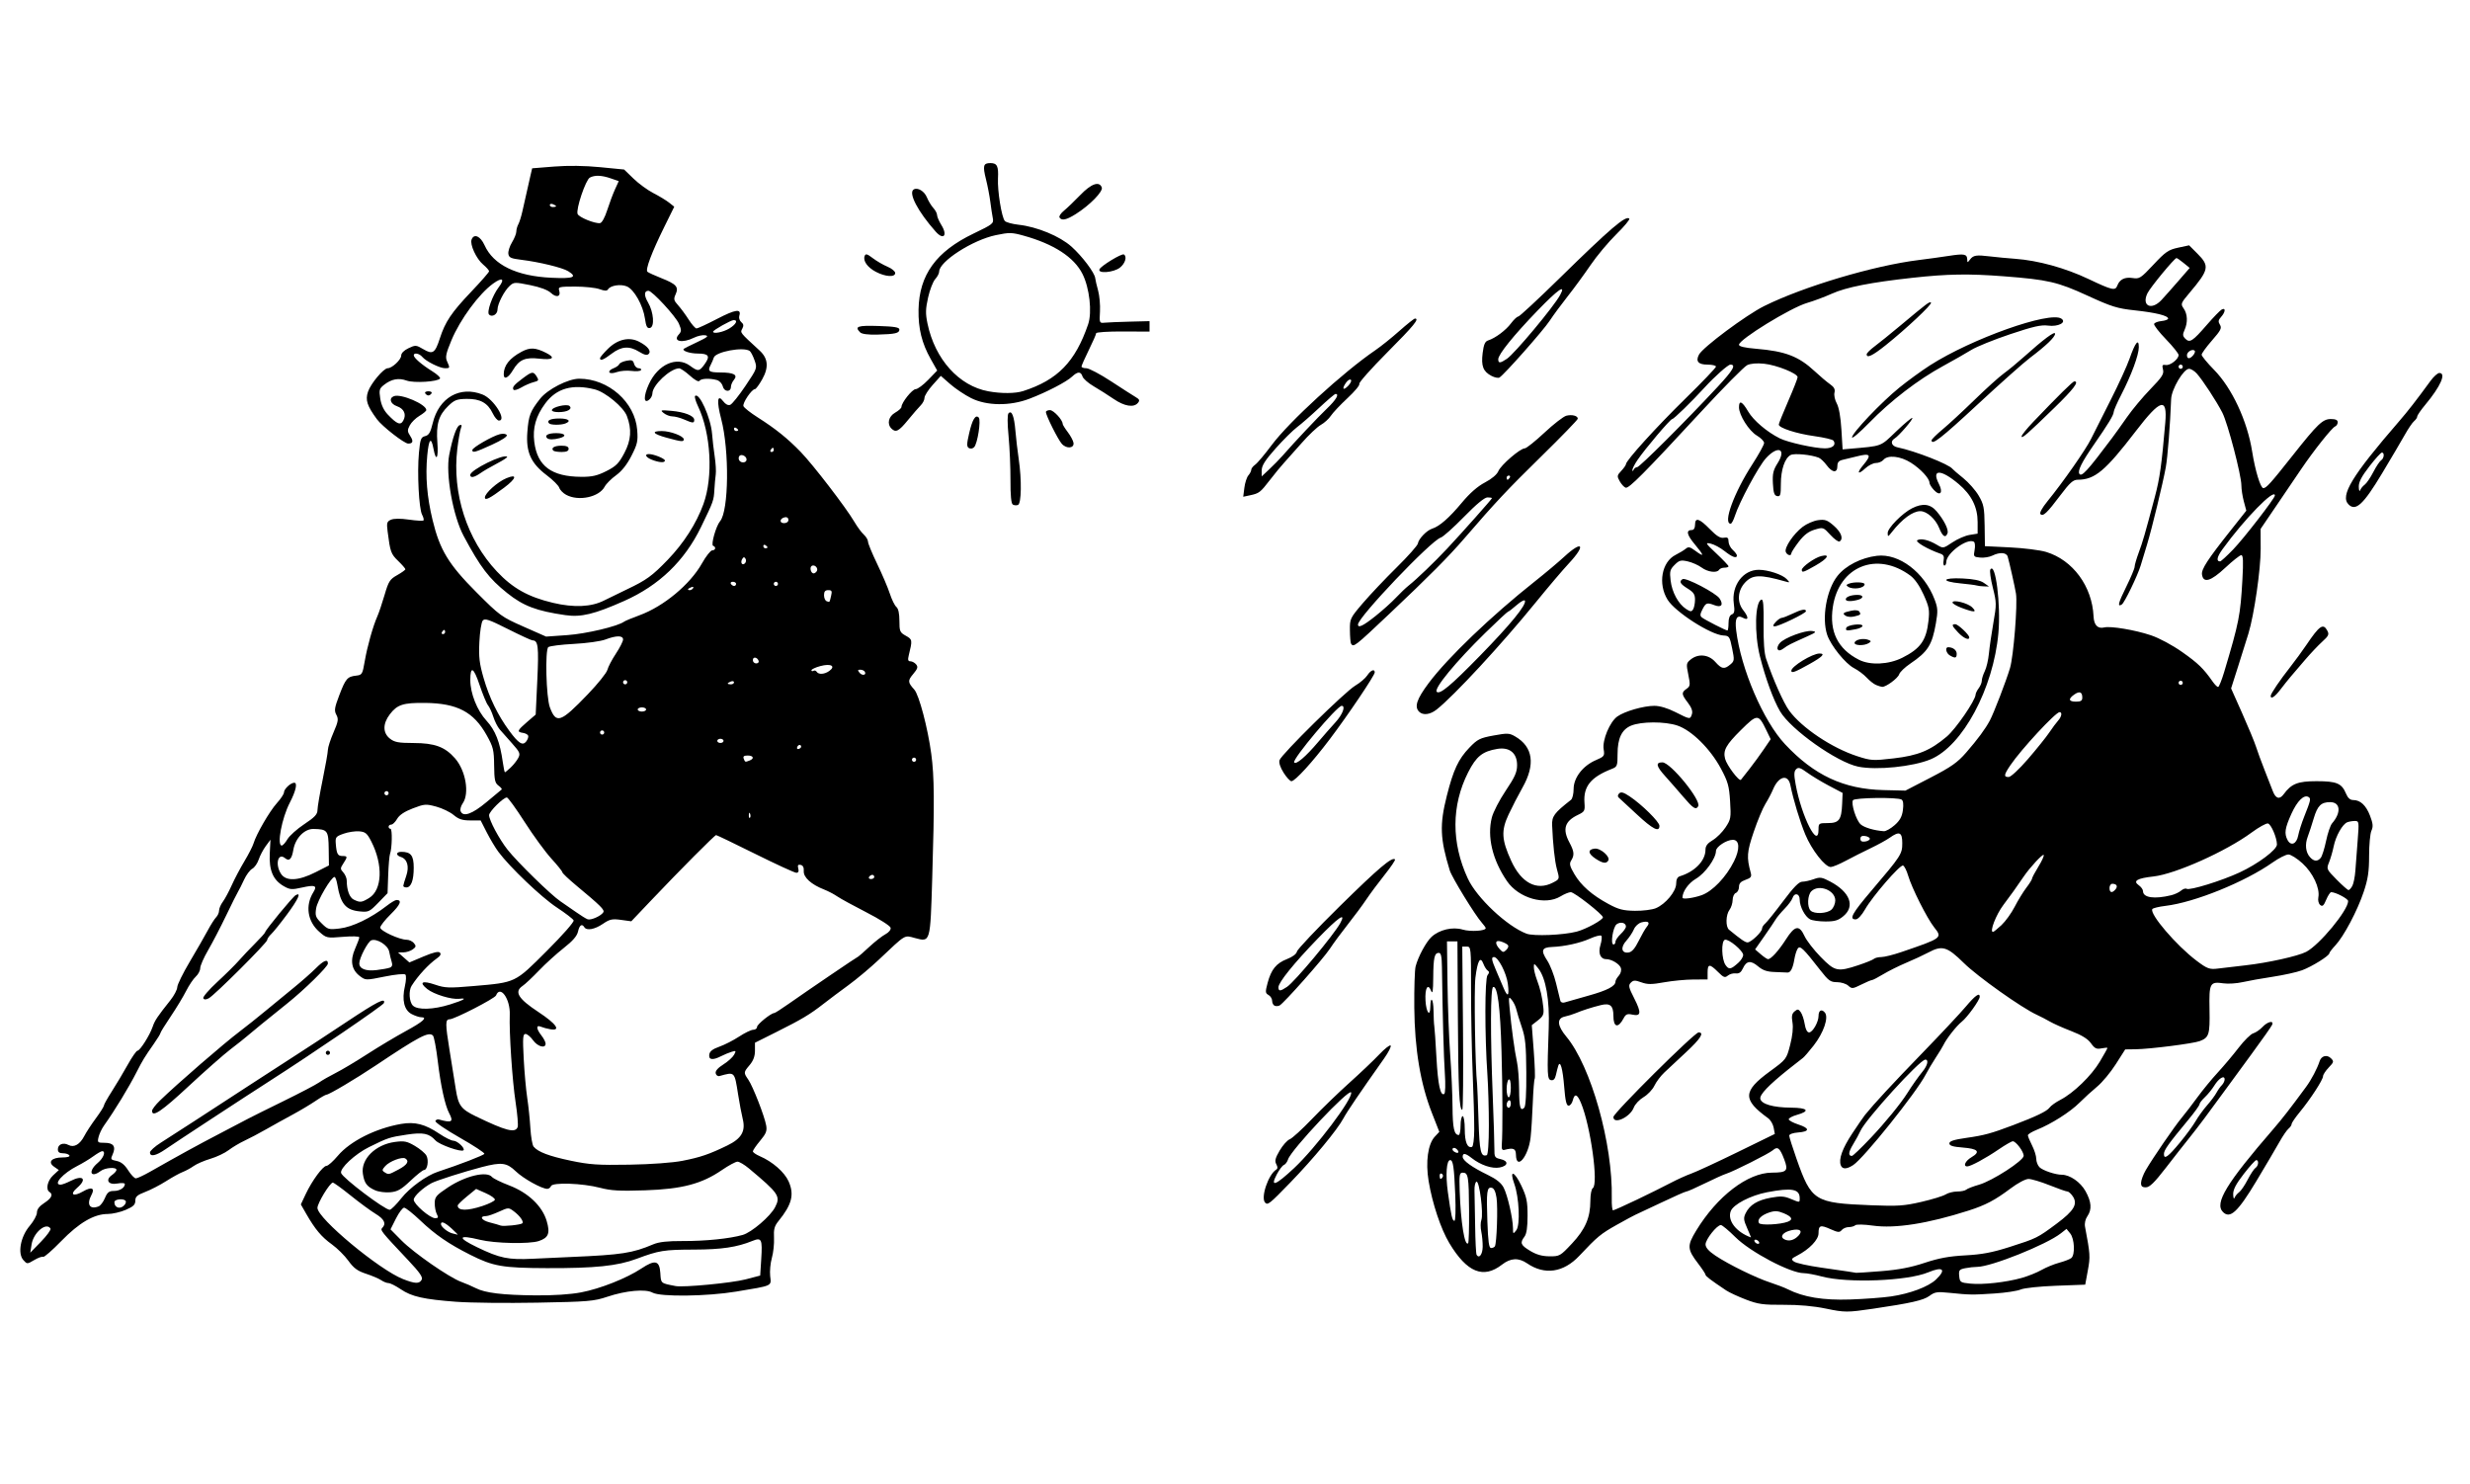
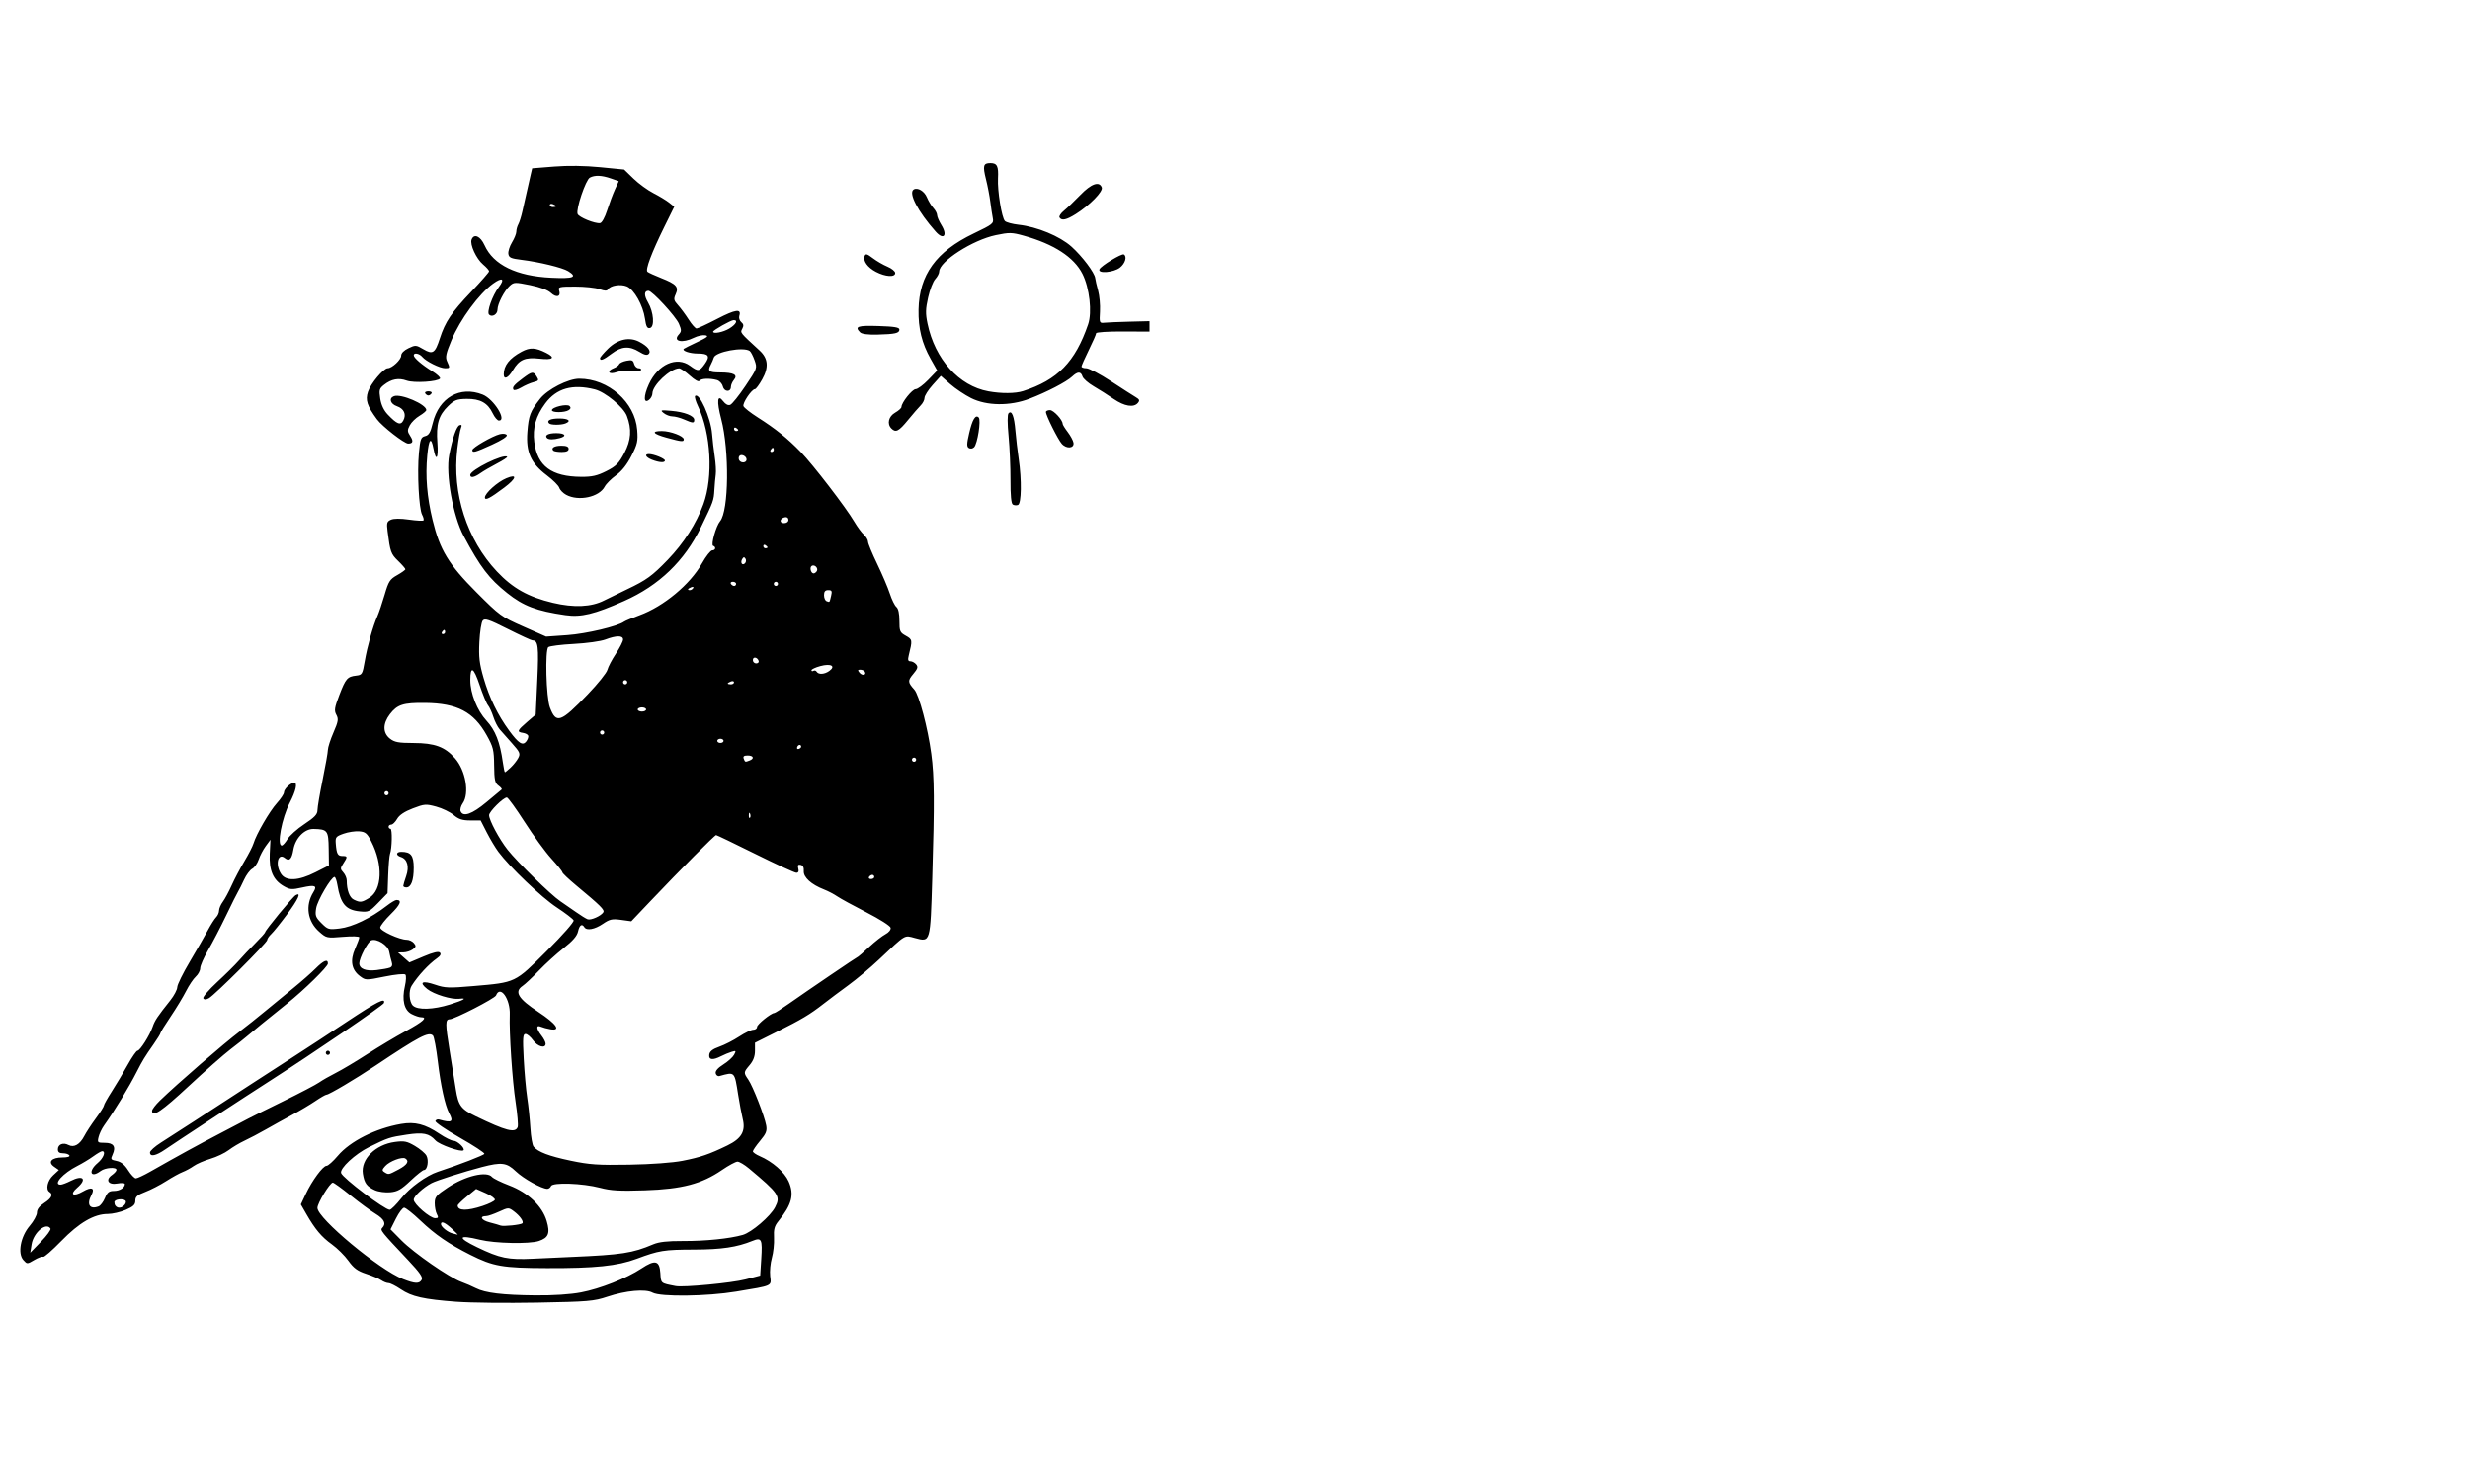
<svg xmlns="http://www.w3.org/2000/svg" xmlns:ns1="http://www.inkscape.org/namespaces/inkscape" xmlns:ns2="http://sodipodi.sourceforge.net/DTD/sodipodi-0.dtd" width="333mm" height="200mm" viewBox="0 0 1179.921 708.661" id="svg23834" version="1.1" ns1:version="0.91 r13725" ns2:docname="happysunshineorrain1915.svg">
  <defs id="defs23836" />
  <ns2:namedview id="base" pagecolor="#ffffff" bordercolor="#666666" borderopacity="1.0" ns1:pageopacity="0.0" ns1:pageshadow="2" ns1:zoom="0.31709424" ns1:cx="-697.29463" ns1:cy="146.11222" ns1:document-units="px" ns1:current-layer="layer1" showgrid="false" fit-margin-top="0" fit-margin-left="0" fit-margin-right="0" fit-margin-bottom="0" ns1:window-width="1916" ns1:window-height="1035" ns1:window-x="4" ns1:window-y="1" ns1:window-maximized="1" showguides="false" />
  <g ns1:label="Layer 1" ns1:groupmode="layer" id="layer1" transform="translate(-1909.778,1892.8)">
-     <path style="fill:#000000" d="m 2127.918,-1270.93 c -15.789,-1.188 -21.47,-2.465 -26.684,-5.999 -2.373,-1.609 -5.003,-2.933 -5.843,-2.943 -0.84,-0.01 -2.415,-0.628 -3.5,-1.374 -1.085,-0.746 -4.332,-2.131 -7.217,-3.078 -4.136,-1.359 -5.924,-2.669 -8.461,-6.202 -1.769,-2.464 -5.32,-5.99 -7.89,-7.837 -4.953,-3.559 -8.005,-7.189 -12.234,-14.555 l -2.6,-4.529 2.343,-4.971 c 3.025,-6.419 8.227,-13.472 9.937,-13.472 0.736,0 3.16,-2.162 5.388,-4.805 5.863,-6.953 18.079,-13.103 30.212,-15.209 6.646,-1.154 11.48,0.093 18.393,4.745 2.672,1.798 5.643,3.269 6.602,3.269 1.878,0 5.736,3.652 4.822,4.565 -1.048,1.048 -11.526,-2.64 -13.395,-4.715 -3.03,-3.364 -5.89,-3.941 -13.686,-2.76 -8.335,1.262 -8.932,1.459 -18.049,5.964 -6.672,3.297 -14.057,10.164 -13.329,12.396 0.785,2.407 20.815,17.55 23.213,17.55 0.648,0 3.159,-2.498 5.579,-5.551 4.002,-5.049 11.976,-10.828 17.396,-12.607 10.407,-3.416 22.023,-7.902 22.254,-8.595 0.157,-0.471 -5.136,-3.942 -11.762,-7.713 -6.626,-3.771 -11.866,-7.347 -11.643,-7.946 0.223,-0.599 1.023,-0.915 1.78,-0.702 6.083,1.711 7.02,1.121 4.802,-3.024 -1.968,-3.677 -4.067,-13.245 -5.426,-24.735 -0.74,-6.255 -1.789,-11.816 -2.331,-12.358 -1.996,-1.996 -6.481,0.348 -27.345,14.296 -9.518,6.363 -22.279,13.932 -23.5,13.939 -0.454,0 -2.85,1.377 -5.325,3.056 -2.475,1.678 -7.425,4.626 -11,6.55 -3.575,1.925 -9.2,5.043 -12.5,6.929 -3.3,1.887 -7.933,4.33 -10.296,5.429 -2.363,1.1 -5.788,3.137 -7.611,4.528 -1.823,1.391 -5.74,3.248 -8.704,4.128 -2.964,0.879 -6.568,2.438 -8.008,3.462 -1.441,1.025 -3.814,2.317 -5.273,2.872 -1.46,0.555 -5.006,2.512 -7.881,4.349 -2.875,1.837 -7.364,4.156 -9.977,5.152 -3.844,1.466 -4.75,2.269 -4.75,4.211 0,1.898 -0.958,2.81 -4.583,4.364 -2.521,1.081 -6.373,1.964 -8.562,1.964 -6.556,0 -13.685,4.154 -22.27,12.976 -4.288,4.406 -8.164,7.784 -8.614,7.506 -0.45,-0.278 -2.355,0.402 -4.235,1.511 -3.405,2.009 -3.424,2.009 -5.209,0.037 -2.856,-3.155 -1.36,-11.239 3.028,-16.365 1.895,-2.214 3.445,-5.065 3.445,-6.335 0,-1.541 1.162,-3.064 3.488,-4.57 3.499,-2.267 4.378,-4.106 2.512,-5.259 -1.913,-1.183 -0.988,-5.43 1.732,-7.953 l 2.732,-2.534 -2.28,-1.597 c -3.164,-2.216 -1.173,-4.417 3.997,-4.417 2.37,0 3.691,-0.398 3.319,-1 -0.34,-0.55 -1.716,-1 -3.059,-1 -1.728,0 -2.441,-0.553 -2.441,-1.893 0,-2.381 2.547,-3.42 5.072,-2.068 2.609,1.396 5.457,-0.228 7.571,-4.318 0.915,-1.771 3.395,-5.564 5.51,-8.428 2.115,-2.864 3.846,-5.607 3.846,-6.095 0,-0.488 1.708,-3.545 3.795,-6.793 2.087,-3.248 5.484,-8.943 7.549,-12.655 2.065,-3.712 4.177,-6.75 4.693,-6.75 1.195,0 5.834,-7.311 7.228,-11.39 1.054,-3.086 2.224,-4.838 8.486,-12.713 1.788,-2.248 3.264,-5.057 3.281,-6.242 0.017,-1.185 2.705,-6.655 5.973,-12.155 3.268,-5.5 7.128,-12.218 8.576,-14.929 1.449,-2.711 3.261,-5.556 4.027,-6.321 0.766,-0.766 1.393,-2.2 1.393,-3.186 0,-0.987 0.802,-2.867 1.782,-4.178 0.98,-1.312 2.893,-4.86 4.25,-7.885 1.357,-3.025 4.09,-8.2 6.073,-11.5 1.983,-3.3 3.941,-7.125 4.351,-8.5 1.317,-4.423 7.672,-15.388 11.158,-19.253 1.862,-2.064 3.385,-4.357 3.385,-5.095 0,-1.647 3.19,-4.652 4.937,-4.652 1.627,0 0.731,3.993 -2.132,9.5 -3.834,7.376 -6.306,20.5 -3.861,20.5 0.519,0 1.753,-1.371 2.743,-3.046 0.99,-1.675 4.615,-4.911 8.056,-7.19 4.955,-3.282 6.259,-4.676 6.268,-6.704 0.01,-1.408 1.121,-7.96 2.479,-14.56 1.358,-6.6 2.478,-12.983 2.49,-14.184 0.011,-1.201 1.212,-4.931 2.668,-8.29 2.29,-5.281 2.477,-6.426 1.379,-8.477 -1.094,-2.043 -0.898,-3.342 1.412,-9.387 3.021,-7.905 3.832,-8.845 8.044,-9.323 2.833,-0.322 3.038,-0.664 4.095,-6.838 1.214,-7.09 3.932,-16.771 6.038,-21.5 0.735,-1.65 2.289,-6.258 3.454,-10.239 1.9,-6.494 2.52,-7.465 6.024,-9.434 2.148,-1.207 3.906,-2.474 3.906,-2.815 0,-0.341 -1.57,-2.142 -3.49,-4.002 -3.416,-3.311 -3.76,-4.281 -5.002,-14.091 -0.511,-4.037 -0.321,-4.697 1.6,-5.554 1.383,-0.617 4.522,-0.636 8.585,-0.052 3.523,0.506 6.645,0.682 6.937,0.389 0.292,-0.292 0,-1.521 -0.645,-2.73 -1.525,-2.849 -2.403,-20.025 -1.511,-29.545 0.62,-6.614 0.947,-7.496 2.969,-8.003 1.792,-0.45 2.558,-1.76 3.623,-6.2 2.927,-12.201 13.031,-17.971 23.873,-13.633 5.271,2.109 11.7,12.408 7.747,12.408 -0.723,0 -2.055,-1.553 -2.961,-3.451 -2.379,-4.989 -5.995,-6.995 -12.439,-6.902 -4.715,0.068 -5.845,0.503 -8.828,3.393 -4.598,4.457 -5.842,8.703 -5.166,17.636 0.563,7.45 -0.651,9.257 -1.867,2.777 -1.118,-5.962 -2.225,-4.771 -2.972,3.199 -0.941,10.039 -0.141,19.765 2.537,30.847 3.457,14.306 7.642,21.2 20.974,34.553 11.135,11.152 11.912,11.72 22.399,16.35 l 10.864,4.796 10.136,-0.711 c 9.043,-0.634 24.069,-4.197 27.136,-6.433 0.55,-0.401 3.863,-1.777 7.363,-3.056 11.502,-4.206 24.164,-14.723 29.797,-24.749 1.932,-3.438 4.148,-6.25 4.926,-6.25 1.6,0 1.932,-1.657 0.434,-2.167 -1.181,-0.402 1.375,-9.459 3.318,-11.761 4.174,-4.945 4.487,-33.726 0.53,-48.831 -2.253,-8.602 -1.837,-12.175 0.984,-8.436 1.087,1.441 2.325,2.064 3.332,1.677 0.882,-0.338 4.155,-4.41 7.273,-9.049 5.624,-8.366 5.66,-8.465 4.361,-12.184 -0.72,-2.062 -1.762,-4.08 -2.314,-4.484 -2.931,-2.142 -16.329,0.333 -17.182,3.174 -0.258,0.858 -0.886,2.342 -1.396,3.297 -1.683,3.152 -0.983,3.763 4.323,3.779 6.647,0.019 8.717,1.114 6.701,3.544 -0.781,0.942 -1.427,2.431 -1.436,3.31 -0.025,2.674 -3.203,2.511 -3.883,-0.2 -0.345,-1.373 -1.594,-2.694 -2.871,-3.036 -3.51,-0.941 -7.576,-0.741 -8.286,0.407 -0.381,0.616 -2.24,-0.403 -4.562,-2.5 -2.155,-1.947 -4.48,-3.522 -5.166,-3.498 -4.319,0.145 -12.747,8.099 -12.747,12.03 0,0.926 -0.67,2.239 -1.488,2.918 -2.746,2.279 -2.846,-1.58 -0.192,-7.377 4.347,-9.496 13.297,-13.491 19.669,-8.78 3.816,2.821 4.464,2.744 7.007,-0.827 2.715,-3.813 1.932,-5.003 -3.304,-5.022 -3.882,-0.014 -7.754,-1.341 -6.662,-2.282 0.259,-0.223 3.171,-1.677 6.471,-3.231 4.812,-2.265 5.553,-2.903 3.744,-3.219 -1.241,-0.217 -3.672,0.313 -5.404,1.176 -5.491,2.739 -10.234,1.768 -7.285,-1.492 1.377,-1.521 1.392,-2.127 0.132,-5.142 -1.47,-3.519 -12.797,-15.796 -14.574,-15.796 -2.108,0 -2.191,2.205 -0.208,5.566 2.718,4.607 3.251,11.724 0.914,12.207 -1.32,0.273 -1.828,-0.683 -2.371,-4.463 -0.913,-6.352 -5.198,-13.963 -8.671,-15.402 -2.948,-1.221 -7.816,-0.465 -8.964,1.392 -0.525,0.85 -1.566,0.83 -4.081,-0.079 -1.857,-0.671 -7.087,-1.221 -11.622,-1.221 -7.671,0 -8.204,0.134 -7.638,1.916 0.929,2.926 -1.34,3.558 -3.954,1.102 -1.49,-1.4 -5.09,-2.747 -9.962,-3.728 -7.249,-1.46 -7.731,-1.443 -9.699,0.337 -2.619,2.369 -5.858,8.652 -5.858,11.364 0,2.269 -2.604,3.804 -4.032,2.377 -1.209,-1.209 1.559,-9.044 4.613,-13.057 3.092,-4.063 1.763,-4.938 -2.66,-1.752 -6.748,4.862 -15.778,17.142 -19.92,27.092 -2.634,6.327 -2.996,8.065 -2.093,10.047 1.451,3.185 1.418,3.302 -0.948,3.302 -2.512,0 -9.13,-3.295 -10.899,-5.427 -1.376,-1.657 -4.061,-2.152 -4.061,-0.747 0,1.198 3.857,4.529 8.787,7.587 2.358,1.463 4.055,3.034 3.772,3.492 -0.956,1.546 -12.44,2.268 -15.94,1.003 -3.855,-1.394 -7.273,-0.754 -10.805,2.025 -2.26,1.778 -2.441,2.434 -1.816,6.557 0.462,3.041 1.672,5.608 3.599,7.633 4.406,4.63 6.114,5.287 7.417,2.853 1.573,-2.94 0.364,-5.647 -3.054,-6.839 -3.156,-1.1 -3.964,-3.813 -1.425,-4.787 3.366,-1.292 15.465,3.892 15.465,6.625 0,0.456 -1.462,1.695 -3.25,2.753 -1.788,1.058 -3.878,3.107 -4.645,4.553 -1.214,2.289 -1.189,2.943 0.198,5.06 1.643,2.507 1.341,3.66 -0.959,3.66 -1.874,0 -12.438,-8.233 -14.94,-11.644 -4.718,-6.432 -5.599,-9.157 -4.254,-13.15 1.317,-3.911 7.448,-11.206 9.417,-11.206 2.066,0 6.432,-4.09 6.432,-6.026 0,-1.165 1.327,-2.51 3.486,-3.535 3.336,-1.583 3.642,-1.562 7.11,0.484 4.474,2.64 5.584,1.907 7.88,-5.211 2.546,-7.891 5.546,-12.354 14.931,-22.213 4.712,-4.95 8.573,-9.367 8.58,-9.815 0.01,-0.448 -1.287,-1.909 -2.877,-3.246 -3.231,-2.719 -6.383,-9.565 -5.483,-11.909 1.155,-3.01 4.218,-1.665 6.196,2.72 4.242,9.406 15.248,14.762 31.927,15.536 10.641,0.494 12.596,-0.275 8,-3.145 -2.685,-1.677 -13.897,-4.407 -22.25,-5.417 -5.088,-0.616 -6.046,-1.05 -6.305,-2.861 -0.168,-1.174 0.618,-3.649 1.746,-5.499 1.128,-1.85 2.053,-4.158 2.055,-5.128 0,-0.97 0.436,-2.545 0.963,-3.5 0.528,-0.955 1.407,-3.761 1.953,-6.236 1.469,-6.653 3.15,-14.099 3.951,-17.5 l 0.707,-3 10.465,-0.835 c 6.69,-0.534 14.613,-0.429 21.965,0.291 l 11.5,1.126 4.5,4.358 c 2.475,2.397 6.75,5.513 9.5,6.923 2.75,1.411 6.112,3.446 7.472,4.522 l 2.472,1.957 -4.771,9.672 c -6.061,12.289 -9.125,20.462 -8.029,21.422 0.471,0.413 3.427,1.766 6.567,3.007 7.255,2.866 8.481,4.242 6.891,7.733 -1.043,2.288 -0.897,2.945 1.16,5.22 1.294,1.431 3.571,4.515 5.06,6.853 1.489,2.337 3.18,4.25 3.757,4.25 0.578,0 5.038,-2.072 9.913,-4.604 8.734,-4.537 11.633,-4.937 10.527,-1.453 -0.31,0.976 0.112,2.335 0.938,3.021 1.118,0.928 1.242,1.73 0.488,3.141 -1.051,1.963 -1.27,1.686 8.265,10.45 4.07,3.741 4.464,7.989 1.271,13.702 -1.458,2.609 -3.04,4.743 -3.515,4.743 -1.521,0 -6.023,6.687 -5.466,8.119 0.295,0.759 3.341,3.163 6.769,5.341 8.564,5.442 14.285,10.039 20.571,16.528 5.938,6.13 21.67,26.611 25.627,33.362 1.404,2.396 3.449,5.167 4.544,6.158 1.095,0.991 1.991,2.499 1.991,3.351 0,0.852 1.965,5.62 4.367,10.595 2.402,4.975 5.126,11.374 6.055,14.219 0.928,2.845 2.338,5.713 3.133,6.372 0.935,0.776 1.445,3.113 1.445,6.623 0,5.01 0.233,5.554 3.055,7.128 3.183,1.775 3.219,2.022 1.389,9.454 -0.511,2.075 -0.31,2.75 0.817,2.75 0.822,0 2.047,0.666 2.722,1.48 1.001,1.206 0.745,2.054 -1.384,4.585 -2.681,3.186 -2.627,3.957 0.522,7.471 2.269,2.532 6.44,18.331 8.097,30.67 1.474,10.98 1.567,22.864 0.463,59.294 -0.941,31.054 -0.833,30.677 -8.26,28.69 -5.232,-1.399 -4.045,-2.112 -17.278,10.371 -4.046,3.817 -10.571,9.282 -14.5,12.146 -3.929,2.864 -9.308,6.896 -11.953,8.962 -6.444,5.031 -10.317,7.346 -22.441,13.41 l -10.25,5.127 0,3.821 c 0,2.617 -0.788,4.757 -2.5,6.792 -2.987,3.55 -2.997,3.651 -0.676,7.028 2.191,3.188 7.73,17.374 8.532,21.852 0.473,2.642 -0.03,3.919 -2.892,7.345 -1.905,2.281 -3.465,4.548 -3.465,5.039 0,0.491 1.462,1.519 3.25,2.286 6.12,2.625 11.87,7.651 13.834,12.09 2.784,6.294 1.565,11.039 -4.872,18.966 -1.916,2.36 -2.324,3.902 -2.113,8 0.143,2.792 -0.316,7.097 -1.022,9.566 -0.705,2.469 -1.07,6.373 -0.811,8.675 0.552,4.901 1.513,4.463 -16.266,7.418 -13.9,2.311 -36.164,2.587 -39.942,0.494 -3.334,-1.847 -12.743,-0.99 -21.558,1.962 -6.445,2.159 -9.101,2.384 -33.5,2.834 -14.575,0.269 -31.9,0.083 -38.5,-0.413 z m 59.412,-4.503 c 9.153,-1.736 21.754,-6.723 28.826,-11.407 6.582,-4.36 8.679,-3.853 9.067,2.194 0.322,5.015 0.051,4.786 7.326,6.191 3.727,0.72 26.887,-1.492 33.37,-3.186 l 7,-1.83 0.5,-7.811 c 0.615,-9.614 0.178,-10.523 -4.205,-8.743 -7.435,3.02 -14.71,4.104 -27.795,4.142 -14.529,0.043 -16.794,0.405 -27.5,4.401 -9.178,3.425 -19.863,4.535 -42.917,4.458 -21.183,-0.071 -25.611,-0.842 -36.583,-6.367 -10.331,-5.203 -16.736,-9.603 -23.89,-16.415 -3.515,-3.347 -6.979,-6.085 -7.697,-6.085 -0.719,0 -2.475,2.328 -3.904,5.173 l -2.598,5.173 5.218,5.283 c 5.913,5.987 22.845,17.725 28.569,19.805 2.092,0.76 5.222,2.109 6.955,2.998 4.482,2.299 12.809,3.307 28.489,3.447 8.615,0.077 16.636,-0.447 21.772,-1.421 z m -76.128,-6.035 c 0.672,-1.201 -0.844,-3.409 -6.351,-9.25 -13.119,-13.916 -13.551,-14.455 -12.46,-15.546 2.009,-2.009 0.969,-4.177 -3.223,-6.719 -2.337,-1.417 -7.692,-5.352 -11.899,-8.743 -4.207,-3.391 -8.032,-6.157 -8.5,-6.148 -1.405,0.03 -7.351,9.796 -7.351,12.075 0,5.004 29.543,29.571 40.908,34.017 5.741,2.246 7.754,2.317 8.876,0.313 z m 71.717,-10.898 c 23.834,-1.031 28.992,-1.829 38.867,-6.011 2.775,-1.175 6.791,-1.626 14.213,-1.595 10.803,0.044 22.336,-1.133 28.589,-2.919 4.244,-1.212 13.204,-8.887 15.454,-13.236 2.706,-5.234 1.819,-6.549 -12.481,-18.512 -2.137,-1.788 -4.604,-3.25 -5.482,-3.25 -0.878,0 -4.238,1.812 -7.465,4.027 -9.613,6.597 -19.02,9.075 -36.694,9.665 -12.14,0.406 -16.239,0.175 -21.5,-1.208 -8.339,-2.192 -22.706,-2.692 -23.427,-0.815 -0.281,0.732 -1.087,1.326 -1.792,1.32 -2.664,-0.02 -11.427,-4.903 -15.034,-8.376 -4.32,-4.161 -6.81,-4.474 -16.182,-2.036 -8.616,2.241 -21.662,6.404 -24.044,7.673 -4.093,2.18 -8.522,6.296 -8.522,7.921 0,2.125 7.756,8.828 10.215,8.828 1.524,0 1.671,-0.345 0.82,-1.934 -0.569,-1.064 -1.024,-3.426 -1.011,-5.25 0.021,-2.946 0.717,-3.777 6.25,-7.457 8.369,-5.566 18.619,-8.011 21.116,-5.037 0.611,0.728 4.302,2.539 8.203,4.027 9.042,3.447 15.793,9.843 17.908,16.965 1.752,5.899 0.897,8.07 -3.785,9.615 -4.534,1.496 -20.96,1.144 -28.074,-0.602 -10.494,-2.575 -11.06,-1.117 -1.378,3.554 10.945,5.28 14.834,6.08 26.736,5.498 5.225,-0.256 13.55,-0.64 18.5,-0.854 z m -249.019,-13.555 c -1.998,-3.232 -8.127,1.881 -9.027,7.53 l -0.638,4 5.132,-5.28 c 2.823,-2.904 4.862,-5.717 4.533,-6.25 z m 191.68,0.03 c -3.263,-2.981 -5.161,-3.773 -5.161,-2.155 0,1.274 3.237,3.884 5.5,4.436 1.1,0.268 2.213,0.539 2.473,0.603 0.26,0.064 -1.005,-1.234 -2.812,-2.884 z m 33.724,-2.552 c 0.797,-0.797 -1.172,-3.573 -4.071,-5.737 -2.49,-1.859 -2.606,-1.856 -7.118,0.2 -2.523,1.149 -5.26,2.09 -6.083,2.09 -3.423,0 -2.362,1.987 1.606,3.007 2.354,0.605 4.73,1.289 5.28,1.52 1.255,0.526 9.652,-0.346 10.386,-1.079 z m -18.941,-8.31 c 2.995,-0.993 5.609,-2.298 5.809,-2.899 0.2,-0.601 -1.731,-2.02 -4.292,-3.153 l -4.657,-2.06 -4.402,3.607 c -2.421,1.984 -4.402,3.928 -4.402,4.32 0,2.585 4.498,2.654 11.945,0.184 z m -183.489,0.241 c 0.89,-0.342 2.254,-2.142 3.031,-4 1.136,-2.718 1.969,-3.379 4.263,-3.379 2.814,0 5.251,-1.537 5.251,-3.311 0,-0.501 -1.581,-0.615 -3.513,-0.252 -4.37,0.82 -5.992,-1.694 -2.618,-4.057 1.172,-0.821 2.131,-1.917 2.131,-2.436 0,-1.479 -5.406,-1.104 -7.559,0.525 -4.824,3.649 -6.148,0.146 -1.441,-3.815 2.809,-2.363 4.059,-5.653 2.148,-5.653 -0.469,0 -2.381,1.109 -4.25,2.465 -1.869,1.356 -5.286,3.419 -7.593,4.584 -6.849,3.46 -11.767,8.951 -8.017,8.951 0.709,0 2.883,-0.813 4.831,-1.806 5.929,-3.023 7.967,-0.894 3.13,3.269 -3.812,3.281 -1.945,4.481 2.76,1.774 4.119,-2.371 5.824,-1.663 4.036,1.677 -2.436,4.552 -0.848,7.099 3.409,5.465 z m 12.413,-0.721 c 0.613,-0.738 0.818,-1.638 0.456,-2 -1.202,-1.202 -5.325,-0.68 -5.325,0.675 0,2.81 2.966,3.617 4.869,1.325 z m 12.131,-15.815 c 14.327,-8.13 22.4,-12.554 33,-18.082 6.325,-3.299 12.625,-6.603 14,-7.342 1.375,-0.74 8.93,-4.493 16.788,-8.341 7.859,-3.848 15.509,-7.857 17,-8.909 1.492,-1.052 5.078,-3.105 7.97,-4.562 2.892,-1.457 9.642,-5.482 15,-8.945 5.358,-3.463 13.68,-8.44 18.492,-11.06 8.346,-4.544 10.59,-6.602 7.2,-6.602 -0.852,0 -2.857,-0.676 -4.455,-1.502 -3.577,-1.85 -4.743,-6.723 -3.203,-13.385 0.587,-2.537 0.684,-5.005 0.216,-5.484 -0.481,-0.493 -4.779,-0.077 -9.909,0.96 -8.988,1.817 -9.08,1.815 -11.785,-0.204 -4.038,-3.015 -4.832,-7.425 -2.349,-13.038 1.119,-2.531 2.035,-5.005 2.035,-5.497 0,-0.508 -3.391,-0.614 -7.819,-0.244 -7.701,0.642 -7.871,0.606 -11.314,-2.417 -5.643,-4.955 -6.776,-12.559 -2.815,-18.9 1.97,-3.155 0.828,-3.629 -5.391,-2.237 -4.949,1.107 -5.826,1.038 -8.828,-0.695 -5.026,-2.902 -7.004,-7.541 -6.609,-15.498 l 0.33,-6.641 -2.252,3.053 c -1.239,1.679 -2.749,4.559 -3.357,6.399 -0.607,1.841 -1.998,3.825 -3.09,4.409 -1.092,0.585 -2.85,2.943 -3.907,5.242 -1.057,2.299 -2.344,4.855 -2.86,5.68 -0.516,0.825 -3.099,6 -5.741,11.5 -2.642,5.5 -6.5,12.918 -8.575,16.484 -2.074,3.566 -3.772,7.434 -3.772,8.595 0,1.161 -0.949,2.968 -2.108,4.016 -1.159,1.048 -3.248,4.155 -4.641,6.905 -1.393,2.75 -4.72,8.242 -7.392,12.205 -2.672,3.963 -4.859,7.502 -4.859,7.866 0,0.364 -1.462,2.746 -3.25,5.295 -4.295,6.124 -5.314,7.789 -8.053,13.169 -3.856,7.572 -10.386,18.303 -15.65,25.715 -1.074,1.512 -2.248,3.987 -2.608,5.5 -0.624,2.616 -0.479,2.75 2.984,2.75 4.202,0 5.426,1.841 3.718,5.591 -1.041,2.284 -0.899,2.508 1.944,3.076 2.117,0.423 3.821,1.809 5.503,4.473 1.34,2.123 2.993,3.852 3.674,3.842 0.681,-0.01 3.712,-1.423 6.737,-3.139 z m 0,-9.239 c 0,-0.768 2.362,-2.888 5.25,-4.713 5.387,-3.403 21.666,-13.956 43.75,-28.36 6.875,-4.484 16.325,-10.6 21,-13.591 4.675,-2.991 15.441,-10.051 23.925,-15.689 14.669,-9.749 18.756,-11.812 17.83,-9.001 -0.366,1.11 -33.867,23.958 -54.535,37.194 -11.341,7.262 -45.058,29.354 -49.883,32.683 -4.516,3.116 -7.337,3.684 -7.337,1.477 z m 1,-19.881 c 0,-0.702 1.688,-2.909 3.75,-4.903 8.444,-8.165 30.505,-27.264 38.25,-33.115 3.025,-2.285 8.493,-6.641 12.151,-9.68 3.658,-3.039 9.701,-8 13.429,-11.025 3.728,-3.025 8.462,-7.188 10.521,-9.25 3.9,-3.908 5.899,-4.714 5.899,-2.377 0,1.477 -11.355,12.604 -19.507,19.116 -8.117,6.484 -17.882,14.441 -19.493,15.884 -0.825,0.739 -4.2,3.41 -7.5,5.935 -3.3,2.525 -12.3,10.454 -20,17.619 -12.895,12 -17.5,15.104 -17.5,11.796 z m 83,-27.723 c 0,-0.55 0.45,-1 1,-1 0.55,0 1,0.45 1,1 0,0.55 -0.45,1 -1,1 -0.55,0 -1,-0.45 -1,-1 z m -58.521,-26.034 c -0.353,-0.572 2.629,-4.061 6.627,-7.753 3.998,-3.692 8.642,-8.288 10.32,-10.213 1.678,-1.925 5.194,-5.639 7.812,-8.253 2.619,-2.614 4.761,-4.999 4.761,-5.299 0,-0.94 13.141,-16.905 14.607,-17.747 2.867,-1.646 1.237,1.956 -4.208,9.3 -3.059,4.125 -6.425,8.305 -7.48,9.289 -1.055,0.984 -1.918,2.26 -1.918,2.836 0,1.283 -25.109,26.328 -27.886,27.814 -1.374,0.736 -2.193,0.744 -2.636,0.027 z m 229.021,77.604 c 8.444,-1.654 12.661,-3.098 21.302,-7.294 6.767,-3.287 8.813,-6.801 7.368,-12.656 -0.559,-2.266 -1.548,-7.494 -2.197,-11.619 -1.76,-11.181 -1.525,-10.947 -8.913,-8.899 -0.792,0.22 -1.608,-0.365 -1.813,-1.298 -0.245,-1.115 1.006,-2.568 3.648,-4.235 2.211,-1.396 4.528,-3.487 5.149,-4.647 1.03,-1.925 0.925,-2.046 -1.207,-1.388 -1.285,0.397 -3.551,1.339 -5.036,2.095 -4.025,2.047 -5.997,1.768 -5.619,-0.795 0.229,-1.552 1.6,-2.62 4.82,-3.755 2.475,-0.872 6.726,-3.046 9.446,-4.831 2.72,-1.785 5.758,-3.245 6.75,-3.245 0.992,0 1.804,-0.614 1.804,-1.364 0,-1.232 6.71,-6.636 8.24,-6.636 0.348,0 3.474,-2.001 6.946,-4.446 8.659,-6.096 32.892,-22.555 33.21,-22.555 0.142,0 2.474,-2.056 5.181,-4.569 2.708,-2.513 6.189,-5.239 7.736,-6.058 1.644,-0.87 2.683,-2.155 2.5,-3.095 -0.174,-0.896 -5.271,-4.145 -11.524,-7.347 -6.166,-3.157 -12.466,-6.605 -14,-7.661 -1.534,-1.056 -4.363,-2.534 -6.288,-3.284 -6.086,-2.37 -9.88,-5.805 -9.679,-8.761 0.12,-1.764 -0.378,-2.762 -1.492,-2.993 -1.255,-0.261 -1.537,0.166 -1.133,1.711 0.363,1.39 0.06,2.058 -0.935,2.058 -0.81,0 -9.628,-4.05 -19.596,-9 -9.967,-4.95 -18.392,-9 -18.722,-9 -0.672,0 -17.109,16.528 -31.227,31.398 l -9.284,9.78 -4.895,-0.673 c -4.25,-0.585 -5.396,-0.333 -8.698,1.911 -3.913,2.659 -7.75,3.346 -8.839,1.584 -1.139,-1.843 -2.335,-1.026 -3.012,2.055 -0.472,2.15 -2.507,4.498 -6.867,7.924 -3.408,2.678 -8.704,7.491 -11.77,10.695 -3.066,3.204 -6.607,6.529 -7.869,7.388 -4.087,2.782 -2.085,6.086 7.522,12.412 8.658,5.702 11.083,9.197 5.746,8.281 -1.512,-0.26 -3.538,-0.809 -4.5,-1.22 -2.381,-1.018 -2.26,1.002 0.25,4.193 1.1,1.398 2,3.157 2,3.908 0,2.467 -3.82,1.426 -6,-1.635 -1.175,-1.65 -2.799,-3 -3.609,-3 -1.248,0 -1.379,1.791 -0.859,11.75 0.338,6.463 1.094,14.9 1.681,18.75 0.587,3.85 1.268,10.375 1.514,14.5 0.245,4.125 0.937,8.092 1.536,8.816 2.12,2.559 7.357,4.545 17.736,6.725 8.993,1.889 13.012,2.162 28,1.901 10.552,-0.184 20.676,-0.927 25.5,-1.872 z m -78.851,-16.099 c 0.323,-0.841 -0.117,-6.128 -0.976,-11.75 -1.599,-10.457 -3.133,-33.466 -2.799,-41.961 0.294,-7.467 -4.579,-14.301 -6.545,-9.178 -0.56,1.459 -19.929,11.418 -22.208,11.418 -2.058,0 -2.062,2.1 -0.028,14.646 1.146,7.07 2.499,15.529 3.007,18.799 1.201,7.732 2.493,9.477 9.543,12.886 14.474,7 18.858,8.126 20.004,5.14 z m -32.318,-58.564 c 6.747,-2.118 8.533,-3.212 4.418,-2.706 -3.669,0.451 -12.124,-2.126 -15.298,-4.662 -4.108,-3.283 -2.439,-4.199 3.795,-2.08 4.729,1.607 6.549,1.673 18.253,0.66 20.434,-1.769 19.684,-1.411 35.059,-16.767 7.608,-7.599 13.14,-13.897 12.831,-14.605 -0.299,-0.685 -3.935,-3.474 -8.081,-6.197 -7.225,-4.746 -22.393,-19.199 -27.864,-26.549 -1.433,-1.925 -3.926,-6.088 -5.54,-9.25 l -2.934,-5.75 -4.909,0 c -3.823,0 -5.59,-0.573 -7.988,-2.591 -1.694,-1.425 -5.441,-3.231 -8.327,-4.012 -4.925,-1.333 -5.611,-1.282 -11.165,0.841 -3.992,1.526 -6.432,3.155 -7.5,5.005 -0.87,1.509 -2.145,2.747 -2.832,2.75 -0.688,0 -1.25,0.456 -1.25,1.006 0,0.55 0.405,1 0.899,1 0.936,0 0.76,9.379 -0.225,12 -0.31,0.825 -0.701,5.38 -0.869,10.123 l -0.305,8.623 -4.436,4.577 c -4.205,4.338 -4.67,4.553 -8.927,4.122 -6.634,-0.671 -9.106,-3.63 -10.607,-12.694 -0.342,-2.062 -0.955,-3.75 -1.363,-3.75 -1.599,0 -8.176,11.205 -8.775,14.949 -0.565,3.533 -0.288,4.309 2.541,7.139 3.021,3.021 3.444,3.144 8.695,2.526 6.141,-0.722 14.937,-4.964 22.524,-10.864 1.945,-1.512 4.03,-2.75 4.633,-2.75 2.765,0 1.848,2.25 -2.77,6.796 -2.759,2.715 -5.015,5.589 -5.015,6.387 0,1.577 9.219,5.818 12.647,5.818 1.16,0 2.709,0.724 3.443,1.608 1.134,1.366 1.048,1.817 -0.569,3 -1.047,0.765 -3.055,1.406 -4.462,1.423 l -2.559,0.032 2.715,2.39 2.715,2.39 6.785,-2.866 c 4.634,-1.957 7.102,-2.539 7.785,-1.835 0.673,0.694 0.229,1.574 -1.36,2.694 -4.054,2.857 -9.097,8.319 -12.172,13.182 -1.47,2.324 -1.126,7.68 0.604,9.41 2.218,2.218 9.736,1.997 17.76,-0.522 z m -22.317,-56.657 c 0.01,-0.412 0.633,-2.526 1.389,-4.697 1.562,-4.489 0.543,-8.118 -2.556,-9.101 -2.496,-0.792 -2.349,-2.452 0.217,-2.452 4.581,0 5.934,1.733 5.934,7.601 0,6.049 -1.26,9.399 -3.535,9.399 -0.806,0 -1.458,-0.338 -1.45,-0.75 z m -6.422,39.076 c 1.077,-0.413 1.357,-1.264 0.894,-2.714 -0.371,-1.162 -0.913,-3.384 -1.205,-4.938 -0.576,-3.064 -5.899,-6.419 -8.563,-5.397 -1.64,0.629 -5.719,8.467 -5.719,10.989 0,2.618 3.102,3.827 8.262,3.221 2.619,-0.308 5.468,-0.83 6.331,-1.161 z m 101.977,-26.439 c 0.715,-1.156 -1.293,-3.144 -12.984,-12.859 -3.622,-3.01 -6.586,-5.826 -6.586,-6.259 0,-0.433 -2.362,-3.374 -5.25,-6.537 -2.888,-3.163 -8.625,-11.018 -12.75,-17.456 -4.125,-6.438 -7.95,-11.72 -8.5,-11.736 -1.661,-0.05 -8.5,6.743 -8.5,8.442 0,2.41 4.848,11.469 8.84,16.518 4.708,5.955 20.745,21.623 25.16,24.582 1.925,1.29 5.336,3.649 7.58,5.242 2.244,1.593 4.719,3.123 5.5,3.399 1.583,0.56 6.411,-1.59 7.49,-3.336 z m -111.874,-6.843 c 6.277,-3.828 6.733,-15.888 1.02,-27.02 -1.998,-3.893 -2.802,-4.564 -5.769,-4.814 -1.896,-0.16 -5.247,0.347 -7.447,1.126 -3.694,1.308 -3.98,1.674 -3.735,4.79 0.383,4.878 0.926,5.874 3.204,5.874 2.456,0 2.496,0.361 0.4,3.561 -1.509,2.303 -1.509,2.626 0,4.294 0.897,0.992 1.632,2.724 1.632,3.849 0,4.557 1.316,8.136 3.354,9.122 3.053,1.478 3.76,1.403 7.342,-0.782 z m -25.605,-12.294 6.401,-3.25 -0.109,-7.939 c -0.12,-8.769 -0.564,-9.351 -7.231,-9.491 -4.354,-0.091 -8.717,4.401 -9.653,9.939 -0.762,4.513 -1.946,5.694 -3.998,3.991 -3.364,-2.792 -4.825,3.049 -1.885,7.535 2.384,3.638 8.321,3.355 16.475,-0.785 z m 266.91,2.25 c 0,-0.55 -0.423,-1 -0.941,-1 -0.518,0 -1.219,0.45 -1.559,1 -0.34,0.55 0.083,1 0.941,1 0.858,0 1.559,-0.45 1.559,-1 z m -59.317,-30.188 c -0.319,-0.798 -0.556,-0.561 -0.604,0.604 -0.043,1.054 0.193,1.645 0.525,1.312 0.332,-0.332 0.368,-1.195 0.079,-1.917 z m -125.99,-5.499 c 3.744,-3.127 7.031,-5.864 7.305,-6.082 0.274,-0.217 -0.401,-1.053 -1.5,-1.857 -1.701,-1.244 -2.012,-2.681 -2.091,-9.668 -0.084,-7.417 -0.427,-8.805 -3.563,-14.418 -6.234,-11.157 -14.058,-15.261 -29.414,-15.428 -10.462,-0.114 -13.309,0.803 -16.831,5.421 -3.446,4.518 -3.432,8.916 0.037,11.645 2.196,1.728 4.069,2.076 11.25,2.095 10.14,0.026 15.012,1.819 19.819,7.294 5.132,5.845 7.017,16.782 3.707,21.508 -0.874,1.248 -1.338,2.923 -1.031,3.723 1.141,2.974 5.466,1.488 12.314,-4.233 z m -46.693,-4.314 c 0,-0.55 -0.45,-1 -1,-1 -0.55,0 -1,0.45 -1,1 0,0.55 0.45,1 1,1 0.55,0 1,-0.45 1,-1 z m 58.296,-12.25 c 1.32,-1.238 2.949,-3.291 3.621,-4.563 1.101,-2.086 0.812,-2.774 -2.946,-7 -2.292,-2.578 -4.955,-5.587 -5.918,-6.687 -0.963,-1.1 -2.325,-3.8 -3.028,-6 -0.703,-2.2 -1.848,-4.675 -2.545,-5.5 -0.697,-0.825 -2.518,-5.225 -4.048,-9.777 -2.841,-8.456 -4.401,-9.244 -4.402,-2.223 0,6.317 3.263,14.509 7.698,19.321 4.275,4.638 6.477,10.239 7.834,19.929 0.366,2.612 0.816,4.75 1,4.75 0.184,0 1.415,-1.012 2.734,-2.25 z m 114.122,-3.357 c 2.423,-0.93 1.88,-2.393 -0.887,-2.393 -1.783,0 -2.309,0.416 -1.893,1.5 0.657,1.711 0.652,1.71 2.78,0.893 z m 79.582,-0.393 c 0,-0.55 -0.45,-1 -1,-1 -0.55,0 -1,0.45 -1,1 0,0.55 0.45,1 1,1 0.55,0 1,-0.45 1,-1 z m -54.925,-6.275 c -0.124,-1.196 -1.495,-0.964 -1.925,0.325 -0.22,0.66 0.14,1.02 0.8,0.8 0.66,-0.22 1.166,-0.726 1.125,-1.125 z m -130.39,-5.185 c -0.188,-0.572 -1.319,-1.184 -2.514,-1.36 -3.019,-0.444 -2.765,-1.115 1.962,-5.186 l 4.133,-3.56 0.771,-16.467 c 0.751,-16.049 0.401,-18.967 -2.277,-18.967 -0.547,0 -5.861,-2.446 -11.808,-5.436 -9.099,-4.574 -11,-5.211 -11.989,-4.02 -0.646,0.779 -1.368,5.372 -1.603,10.207 -0.352,7.24 0.01,10.289 2.031,17.275 2.707,9.342 6.776,17.709 12.219,25.122 4.484,6.108 6.455,7.34 8.154,5.099 0.695,-0.917 1.11,-2.135 0.922,-2.708 z m 93.315,2.46 c 0,-0.55 -0.675,-1 -1.5,-1 -0.825,0 -1.5,0.45 -1.5,1 0,0.55 0.675,1 1.5,1 0.825,0 1.5,-0.45 1.5,-1 z m -57,-4 c 0,-0.55 -0.45,-1 -1,-1 -0.55,0 -1,0.45 -1,1 0,0.55 0.45,1 1,1 0.55,0 1,-0.45 1,-1 z m -7.818,-18.285 c 4.775,-4.971 8.972,-10.203 9.326,-11.627 0.354,-1.424 2.185,-4.915 4.068,-7.758 1.883,-2.843 3.424,-5.881 3.424,-6.75 0,-1.997 -3.183,-1.99 -8.5,0.018 -2.2,0.831 -8.95,1.769 -15,2.084 -6.05,0.315 -11.543,1.005 -12.207,1.532 -1.627,1.292 -1.038,24.027 0.746,28.785 3.007,8.022 5.094,7.299 18.143,-6.285 z m 27.818,7.285 c 0,-0.55 -0.9,-1 -2,-1 -1.1,0 -2,0.45 -2,1 0,0.55 0.9,1 2,1 1.1,0 2,-0.45 2,-1 z m -9,-13 c 0,-0.55 -0.45,-1 -1,-1 -0.55,0 -1,0.45 -1,1 0,0.55 0.45,1 1,1 0.55,0 1,-0.45 1,-1 z m 51,0.031 c 0,-0.533 -0.675,-0.71 -1.5,-0.393 -0.825,0.317 -1.5,0.752 -1.5,0.969 0,0.216 0.675,0.393 1.5,0.393 0.825,0 1.5,-0.436 1.5,-0.969 z m 62.457,-5.101 c -0.317,-0.512 -1.279,-0.931 -2.139,-0.931 -1.271,0 -1.332,0.278 -0.328,1.489 1.291,1.556 3.468,1.063 2.466,-0.558 z m -16.898,-0.364 c 3.157,-2.33 0.696,-3.641 -4.309,-2.296 -2.337,0.628 -4.25,1.526 -4.25,1.994 0,0.469 0.419,0.594 0.931,0.277 0.512,-0.316 1.214,-0.118 1.559,0.441 0.898,1.454 3.806,1.254 6.069,-0.416 z m -33.788,-4.755 c -0.618,-1.854 -2.771,-2.162 -2.771,-0.396 0,0.871 0.713,1.583 1.583,1.583 0.871,0 1.405,-0.534 1.188,-1.188 z m -149.771,-13.812 c 0,-0.55 -0.199,-1 -0.441,-1 -0.243,0 -0.719,0.45 -1.059,1 -0.34,0.55 -0.141,1 0.441,1 0.583,0 1.059,-0.45 1.059,-1 z m 184.378,-17.25 c 0.554,-2.31 0.337,-2.75 -1.359,-2.75 -1.468,0 -2.019,0.659 -2.019,2.417 0,1.329 0.562,2.618 1.25,2.863 1.526,0.545 1.337,0.771 2.128,-2.53 z m -65.885,-3.739 c 0.35,-0.567 -0.051,-0.735 -0.941,-0.393 -1.732,0.665 -2.049,1.382 -0.611,1.382 0.518,0 1.216,-0.445 1.552,-0.989 z m 20.507,-2.011 c 0,-0.55 -0.702,-1 -1.559,-1 -0.857,0 -1.281,0.45 -0.941,1 0.34,0.55 1.041,1 1.559,1 0.517,0 0.941,-0.45 0.941,-1 z m 20,0 c 0,-0.55 -0.45,-1 -1,-1 -0.55,0 -1,0.45 -1,1 0,0.55 0.45,1 1,1 0.55,0 1,-0.45 1,-1 z m 18.554,-6.087 c 0.858,-1.389 -1.044,-3.346 -2.423,-2.494 -1.149,0.71 -0.413,3.581 0.917,3.581 0.459,0 1.136,-0.489 1.506,-1.087 z m -34.066,-5.933 c -0.561,-0.907 -0.932,-0.879 -1.547,0.115 -1.054,1.706 -0.019,3.382 1.285,2.079 0.55,-0.55 0.668,-1.537 0.262,-2.194 z m 10.512,-5.421 c 0,-0.242 -0.45,-0.719 -1,-1.059 -0.55,-0.34 -1,-0.141 -1,0.441 0,0.582 0.45,1.059 1,1.059 0.55,0 1,-0.198 1,-0.441 z m 10,-13.132 c 0,-0.931 -0.68,-1.441 -1.667,-1.25 -2.509,0.486 -2.853,2.823 -0.416,2.823 1.228,0 2.083,-0.646 2.083,-1.573 z m -20,-28.82 c 0,-1.696 -2.704,-2.894 -3.527,-1.563 -0.325,0.526 -0.313,1.406 0.027,1.956 0.924,1.495 3.5,1.206 3.5,-0.393 z m 13,-4.607 c 0,-0.55 -0.199,-1 -0.441,-1 -0.243,0 -0.719,0.45 -1.059,1 -0.34,0.55 -0.141,1 0.441,1 0.583,0 1.059,-0.45 1.059,-1 z m -17,-9.441 c 0,-0.242 -0.45,-0.719 -1,-1.059 -0.55,-0.34 -1,-0.141 -1,0.441 0,0.582 0.45,1.059 1,1.059 0.55,0 1,-0.198 1,-0.441 z m -4.25,-48.548 c 3.237,-1.974 4.298,-4.011 2.088,-4.011 -1.288,0 -9.838,4.817 -9.838,5.542 0,1.196 4.848,0.238 7.75,-1.531 z m -58.325,-56.517 c 1.059,-3.297 2.732,-7.767 3.718,-9.934 l 1.793,-3.94 -3.718,-1.295 c -4.417,-1.539 -7.71,-1.668 -10.086,-0.396 -1.991,1.065 -6.719,15.1 -5.85,17.364 0.61,1.59 8.211,4.698 10.718,4.383 0.886,-0.112 2.288,-2.641 3.425,-6.183 z m -24.425,-1.887 c 0,-0.216 -0.675,-0.652 -1.5,-0.969 -0.825,-0.317 -1.5,-0.14 -1.5,0.393 0,0.533 0.675,0.969 1.5,0.969 0.825,0 1.5,-0.177 1.5,-0.393 z m -86.5,470.062 c -3.925,-1.782 -5.101,-3.381 -5.791,-7.875 -1.067,-6.953 6.001,-13.967 15.322,-15.204 4.439,-0.589 5.736,-0.331 9.536,1.895 2.418,1.417 4.894,3.505 5.501,4.639 1.23,2.299 0.468,6.875 -1.145,6.875 -0.573,0 -3.477,2.304 -6.454,5.12 -4.44,4.199 -6.183,5.191 -9.69,5.515 -2.352,0.217 -5.627,-0.217 -7.277,-0.967 z m 11.25,-9.914 c 4.161,-2.204 5.268,-4.008 3.23,-5.267 -1.526,-0.943 -7.483,1.305 -9.57,3.611 -1.57,1.734 -1.623,2.155 -0.371,2.947 1.972,1.247 1.886,1.264 6.71,-1.291 z m 79.75,-264.808 c -13.829,-1.993 -20.123,-4.379 -27.862,-10.562 -8.692,-6.944 -12.751,-12.265 -20.769,-27.232 -5.117,-9.552 -8.705,-29.612 -6.922,-38.707 1.638,-8.357 3.531,-13.772 4.984,-14.256 1.013,-0.338 1.181,0.046 0.624,1.424 -0.42,1.038 -1.197,5.487 -1.727,9.886 -2.555,21.214 4.593,43.364 18.901,58.576 7.559,8.037 14.96,12.175 26.807,14.989 9.989,2.372 18.343,1.987 24.416,-1.127 1.951,-1 6.922,-3.421 11.047,-5.38 9.149,-4.345 11.954,-6.384 19.363,-14.071 7.656,-7.944 13.644,-17.294 17.027,-26.584 4.75,-13.046 3.612,-33.788 -2.563,-46.704 -1.131,-2.366 -1.77,-4.589 -1.419,-4.941 1.961,-1.961 7.527,10.438 8.115,18.075 0.219,2.842 0.79,7.759 1.27,10.926 0.48,3.167 0.698,6.992 0.484,8.5 -0.214,1.508 -0.504,4.766 -0.645,7.241 -0.297,5.225 -0.403,5.52 -6.372,17.823 -7.885,16.252 -20.034,27.939 -36.762,35.363 -14.226,6.314 -20.532,7.837 -28,6.76 z m 213.667,-52.843 c -0.761,-0.47 -1.135,-4.427 -1.102,-11.658 0.028,-6.02 -0.38,-15.446 -0.906,-20.946 -0.597,-6.243 -0.603,-10.373 -0.016,-10.992 1.536,-1.62 2.697,1.364 3.293,8.46 0.302,3.593 1.002,9.578 1.556,13.301 1.486,9.986 1.314,21.4 -0.333,22.032 -0.737,0.283 -1.859,0.194 -2.493,-0.197 z m -252.167,-3.375 c 0,-2.026 6.025,-7.429 10.25,-9.191 5.382,-2.245 4.87,0.063 -0.991,4.463 -6.885,5.168 -9.259,6.381 -9.259,4.728 z m 38.819,-1.264 c -1.475,-0.801 -2.954,-2.317 -3.288,-3.369 -0.334,-1.052 -3.013,-3.729 -5.953,-5.949 -7.639,-5.768 -10.024,-11.063 -9.298,-20.654 0.596,-7.877 1.365,-9.895 6.054,-15.874 3.576,-4.56 13.425,-9.617 18.736,-9.618 13.937,0 26.618,11.193 27.676,24.435 0.429,5.375 0.12,6.781 -2.727,12.377 -2.127,4.182 -4.613,7.328 -7.365,9.318 -2.284,1.652 -4.727,4.093 -5.429,5.424 -2.653,5.034 -12.487,7.123 -18.406,3.909 z m 19.181,-11.318 c 4.662,-2.347 5.973,-3.663 8.607,-8.637 3.26,-6.158 3.617,-11.378 1.211,-17.721 -1.604,-4.229 -10.281,-11.416 -15.312,-12.682 -10.681,-2.689 -18.285,-0.542 -23.657,6.682 -4.498,6.048 -6.109,11.704 -5.253,18.449 1.461,11.515 8.229,16.54 22.405,16.635 5.168,0.034 7.627,-0.524 12,-2.726 z m -25.306,-9.785 c -1.276,-1.276 0.5,-2.361 3.865,-2.361 2.392,0 3.441,0.457 3.441,1.5 0,1.033 -1.037,1.5 -3.333,1.5 -1.833,0 -3.621,-0.288 -3.973,-0.639 z m -3,-6 c -1.333,-1.333 0.567,-2.361 4.365,-2.361 4.29,0 5.293,1.405 1.691,2.37 -2.945,0.789 -5.261,0.786 -6.056,-0.01 z m 1,-7 c -1.383,-1.383 0.632,-2.361 4.865,-2.361 4.413,0 5.885,1.232 2.859,2.393 -2.081,0.798 -6.914,0.778 -7.724,-0.033 z m 1.306,-6.314 c 0,-1.499 7.247,-3.2 8.461,-1.986 0.696,0.696 0.546,1.323 -0.47,1.965 -1.95,1.233 -7.992,1.248 -7.992,0.021 z m -39,30.931 c 0,-2.416 16.021,-10.29 17.642,-8.67 0.242,0.242 -1.941,1.678 -4.851,3.192 -2.91,1.514 -6.485,3.595 -7.945,4.626 -2.942,2.076 -4.846,2.411 -4.846,0.852 z m 86.75,-7.277 c -2.89,-1.142 -3.698,-2.701 -1.399,-2.701 2.331,0 7.649,2.154 7.649,3.098 0,1.16 -2.751,0.985 -6.25,-0.397 z m -85.75,-4.627 c 0,-1.162 9.596,-6.696 13.141,-7.578 1.525,-0.38 2.923,-0.201 3.308,0.422 0.405,0.654 -2.358,2.459 -7.016,4.581 -8.132,3.706 -9.433,4.061 -9.433,2.575 z m 237.194,-0.953 c -1.07,-0.661 -1.045,-1.936 0.136,-7.05 1.531,-6.628 3.049,-9.12 4.579,-7.52 1.173,1.226 -0.588,12.531 -2.206,14.164 -0.69,0.696 -1.76,0.869 -2.509,0.406 z m 44.419,-1.995 c -1.824,-2.016 -7.613,-13.585 -7.613,-15.215 0,-0.501 0.869,-0.91 1.932,-0.91 1.737,0 6.068,4.682 6.068,6.56 0,0.413 1.087,2.176 2.415,3.918 1.329,1.742 2.566,4.034 2.75,5.094 0.467,2.689 -3.281,3.062 -5.552,0.553 z m -188.863,-2.963 c -6.5,-1.778 -7.471,-3.162 -2.218,-3.162 4.083,0 10.468,2.409 10.468,3.949 0,1.294 -0.983,1.201 -8.25,-0.787 z m 107.45,-4.362 c -2.226,-2.226 -1.385,-5.788 1.794,-7.596 1.647,-0.937 2.997,-2.162 3,-2.721 0.013,-2.072 5.136,-8.483 6.792,-8.499 0.943,-0.01 3.642,-2.013 5.999,-4.454 l 4.285,-4.437 -3.121,-5.53 c -4.214,-7.467 -5.965,-14.583 -5.797,-23.563 0.31,-16.585 8.384,-27.748 26.288,-36.343 9.277,-4.454 9.693,-4.79 9.177,-7.411 -0.297,-1.51 -0.826,-4.996 -1.174,-7.746 -0.348,-2.75 -1.282,-7.604 -2.075,-10.786 -1.621,-6.506 -1.287,-7.714 2.132,-7.714 3.184,0 3.911,1.466 3.603,7.269 -0.313,5.9 1.766,18.779 3.294,20.403 0.607,0.645 3.578,1.448 6.603,1.785 8.812,0.982 19.637,5.462 25.184,10.422 5.162,4.616 11.116,12.52 11.371,15.094 0.083,0.839 0.701,3.498 1.372,5.909 0.672,2.41 1.075,6.91 0.897,10 -0.316,5.468 -0.258,5.611 2.176,5.36 1.375,-0.142 6.775,-0.367 12,-0.5 l 9.5,-0.242 0,2.5 0,2.5 -12.75,-0.06 c -7.013,-0.033 -12.75,0.343 -12.75,0.836 0,0.492 -1.575,4.093 -3.5,8 -1.925,3.907 -3.5,7.469 -3.5,7.915 0,0.446 1.034,0.81 2.298,0.81 1.264,0 6.593,2.812 11.842,6.25 5.249,3.438 10.549,6.838 11.778,7.556 1.802,1.053 2.002,1.585 1.035,2.75 -1.971,2.374 -6.428,1.65 -11.591,-1.883 -2.674,-1.83 -6.979,-4.561 -9.566,-6.068 -2.587,-1.508 -4.98,-3.61 -5.317,-4.673 -0.783,-2.468 -2.3,-2.448 -4.975,0.065 -2.695,2.532 -12.13,7.429 -20.372,10.573 -9.345,3.565 -20.425,3.438 -27.904,-0.32 -3.01,-1.512 -7.49,-4.517 -9.955,-6.677 l -4.481,-3.927 -3.895,4.347 c -2.142,2.391 -3.895,5.153 -3.895,6.138 0,0.985 -0.808,2.596 -1.796,3.58 -0.988,0.984 -3.73,4.152 -6.093,7.039 -4.421,5.401 -5.836,6.125 -7.911,4.05 z m 62.901,-17.89 c 16.486,-5.289 24.932,-13.963 31.07,-31.91 1.97,-5.76 0.659,-17.411 -2.709,-24.068 -4.052,-8.01 -13.673,-14.26 -28.133,-18.277 -5.613,-1.559 -6.81,-1.581 -13.236,-0.241 -11.125,2.32 -27.092,12.597 -27.092,17.439 0,0.835 -0.85,2.448 -1.889,3.583 -1.039,1.135 -2.564,5.076 -3.388,8.757 -1.239,5.535 -1.288,7.698 -0.284,12.5 3.559,17.017 14.999,29.741 29.061,32.323 6.188,1.136 12.863,1.093 16.601,-0.106 z m -161.965,13.551 c -1.851,-0.803 -4.352,-1.461 -5.559,-1.461 -1.207,0 -3.068,-0.706 -4.135,-1.568 -1.807,-1.459 -1.56,-1.535 3.559,-1.095 6.321,0.543 11,2.382 11,4.324 0,1.663 -0.636,1.637 -4.865,-0.2 z m -123.635,-12.461 c -0.34,-0.55 0.335,-1 1.5,-1 1.165,0 1.84,0.45 1.5,1 -0.34,0.55 -1.015,1 -1.5,1 -0.485,0 -1.16,-0.45 -1.5,-1 z m 42.154,-1.751 c -0.715,-1.157 0.223,-2.296 4.529,-5.505 4.393,-3.273 4.964,-3.34 6.573,-0.763 1.101,1.763 0.938,2.057 -1.48,2.664 -1.494,0.375 -4.154,1.529 -5.909,2.565 -1.756,1.036 -3.427,1.503 -3.714,1.038 z m -4.654,-7.346 c 0,-4.205 2.761,-7.699 8.526,-10.789 4.019,-2.154 6.592,-2.033 11.724,0.552 4.66,2.347 3.312,3.497 -3.232,2.757 -6.816,-0.771 -9.662,0.472 -12.646,5.523 -2.215,3.749 -4.373,4.715 -4.373,1.957 z m 50.462,-0.965 c -0.32,-0.518 0.523,-1.362 1.873,-1.876 1.35,-0.513 2.615,-1.402 2.81,-1.975 0.195,-0.573 1.754,-1.321 3.463,-1.661 2.593,-0.516 3.199,-0.272 3.656,1.477 0.302,1.153 1.292,2.097 2.201,2.097 0.909,0 1.401,0.407 1.093,0.905 -0.308,0.498 -2.328,0.668 -4.489,0.378 -2.161,-0.29 -5.301,-0.049 -6.978,0.535 -1.881,0.655 -3.271,0.702 -3.63,0.12 z m -4.462,-6.735 c 0,-0.438 1.742,-2.498 3.872,-4.578 4.611,-4.503 10.096,-5.727 14.788,-3.301 4.131,2.136 5.952,4.464 4.571,5.845 -0.779,0.779 -2.053,0.486 -4.526,-1.042 -4.689,-2.898 -8.454,-2.64 -13.133,0.901 -3.971,3.005 -5.572,3.63 -5.572,2.175 z m 124.25,-12.349 c -2.804,-2.813 -1.247,-3.354 8.748,-3.038 7.634,0.241 10.002,0.64 10.002,1.683 0,1.762 -1.933,2.209 -10.5,2.429 -4.501,0.116 -7.446,-0.268 -8.25,-1.074 z m 7.531,-28.907 c -4.054,-2.141 -6.26,-5.258 -5.367,-7.584 0.463,-1.206 1.181,-1.012 3.881,1.047 1.822,1.39 4.976,3.222 7.009,4.071 2.033,0.849 3.696,2.213 3.696,3.031 0,2.113 -4.692,1.825 -9.219,-0.566 z m 106.794,-1.198 c 0.666,-1.628 10.665,-7.72 11.661,-7.104 1.627,1.005 0.645,4.303 -1.87,6.282 -2.976,2.341 -10.677,2.988 -9.791,0.823 z m -78.224,-18 c -8.532,-9.608 -13.179,-18.502 -10.524,-20.143 1.851,-1.144 5.088,0.775 6.305,3.738 0.712,1.735 2.099,4.027 3.082,5.093 0.983,1.066 1.787,2.588 1.787,3.382 0,0.794 0.932,2.951 2.07,4.793 3.083,4.989 1.029,7.358 -2.72,3.136 z m 59.14,-6.765 c -0.345,-0.558 0.61,-2.021 2.123,-3.25 1.512,-1.229 5.031,-4.601 7.818,-7.493 5.219,-5.414 9.047,-6.764 10.255,-3.616 0.724,1.888 -5.747,8.512 -12.417,12.711 -4.487,2.825 -6.755,3.305 -7.779,1.648 z" id="path32645" ns1:connector-curvature="0" />
-     <path style="fill:#000000" d="m 2781.994,-1267.692 c -5.88,-1.224 -12.896,-1.851 -20.24,-1.81 -9.783,0.055 -12.116,-0.273 -18,-2.53 -3.718,-1.426 -7.936,-3.38 -9.374,-4.341 -7.43,-4.971 -9.863,-6.817 -9.874,-7.49 -0.01,-0.408 -1.587,-2.805 -3.513,-5.327 -5.251,-6.879 -5.35,-8.499 -0.961,-15.72 10.012,-16.472 24.653,-27.689 36.189,-27.727 7.208,-0.023 7.974,-0.858 5.862,-6.388 -2.076,-5.437 -3.145,-6.292 -5.403,-4.321 -1.857,1.621 -18.86,10.176 -22.437,11.29 -1.237,0.385 -5.787,2.441 -10.111,4.567 -4.323,2.127 -8.264,3.867 -8.757,3.867 -0.493,0 -5.956,2.415 -12.139,5.367 -6.183,2.952 -11.693,5.539 -12.242,5.75 -0.55,0.211 -4.478,2.331 -8.728,4.711 -7.809,4.374 -9.437,5.716 -18.022,14.855 -7.561,8.05 -16.582,9.371 -24.938,3.654 -4.106,-2.809 -7.884,-2.625 -12.015,0.586 -8.934,6.944 -16.752,3.755 -25.17,-10.266 -4.059,-6.76 -8.112,-18.909 -9.895,-29.658 -1.515,-9.131 -0.327,-17.687 2.941,-21.178 l 2.172,-2.321 -3.529,-9 c -5.492,-14.003 -8.251,-30.492 -8.427,-50.363 -0.081,-9.15 0.2,-17.987 0.625,-19.637 1.197,-4.649 5.04,-11.773 7.637,-14.155 3.734,-3.425 10.059,-4.898 14.86,-3.46 3.696,1.107 10.989,0.655 10.989,-0.682 0,-0.316 -0.842,-1.503 -1.87,-2.639 -3.148,-3.476 -14.288,-21.641 -15.3,-24.949 -4.63,-15.137 -4.894,-21.808 -1.409,-35.616 3.139,-12.439 5.531,-17.55 10.769,-23.008 3.889,-4.053 5.021,-4.622 11.579,-5.823 6.67,-1.221 7.526,-1.18 10.395,0.5 8.454,4.951 9.642,13.351 3.441,24.331 -2.019,3.575 -5.022,9.39 -6.673,12.922 -3.602,7.704 -3.362,12.01 1.231,22.078 4.844,10.617 12.159,14.47 19.887,10.474 3.327,-1.72 3.307,-1.652 1.934,-6.591 -0.98,-3.528 -1.895,-11.965 -2.249,-20.737 -0.177,-4.396 0.933,-5.904 9.015,-12.244 0.688,-0.539 1.25,-2.885 1.25,-5.213 0,-5.354 4.425,-11.085 10.604,-13.733 4.068,-1.744 4.26,-2.013 3.74,-5.223 -0.706,-4.348 2.951,-13.095 6.541,-15.649 3.503,-2.492 12.503,-5.083 17.655,-5.083 2.656,0 6.322,1.088 10.069,2.987 7.026,3.563 7.08,3.57 7.906,0.965 0.44,-1.387 -0.183,-3.139 -1.933,-5.433 -3.095,-4.058 -3.172,-4.859 -0.638,-6.647 1.772,-1.25 1.846,-1.851 0.836,-6.78 -1.044,-5.095 -0.976,-5.515 1.167,-7.25 3.566,-2.888 8.544,-2.396 11.71,1.158 3.083,3.46 4.319,3.675 7.2,1.25 1.954,-1.645 2.006,-2.109 0.861,-7.723 -1.15,-5.639 -1.386,-5.982 -4.218,-6.132 -6.002,-0.317 -22.971,-11.207 -26.607,-17.076 -4.71,-7.601 -2.826,-18.104 3.845,-21.437 1.781,-0.89 3.937,-2.198 4.792,-2.907 1.294,-1.074 2.041,-0.929 4.471,0.868 4.538,3.356 4.543,2.586 0.018,-2.819 -4.021,-4.802 -4.483,-7.023 -1.461,-7.023 0.87,0 1.441,-0.99 1.441,-2.5 0,-3.666 2.022,-3.075 7.042,2.06 3.288,3.363 5.049,4.449 6.708,4.139 1.781,-0.333 2.25,0.039 2.25,1.785 0,1.214 0.9,3.021 2,4.016 1.1,0.996 2,2.19 2,2.655 0,1.616 -2.235,0.827 -5.916,-2.088 -2.037,-1.613 -5.027,-3.216 -6.644,-3.561 -2.711,-0.579 -2.492,-0.206 2.809,4.786 3.163,2.978 5.75,5.705 5.75,6.061 0,0.356 -0.874,0.647 -1.941,0.647 -1.068,0 -2.219,0.45 -2.559,1 -1.037,1.677 -5.421,1.118 -8.38,-1.069 -1.539,-1.138 -4.501,-2.453 -6.582,-2.922 -3.321,-0.749 -4.09,-0.547 -6.29,1.653 -2.217,2.217 -2.438,3.082 -1.916,7.491 0.664,5.606 3.674,11.149 7.367,13.569 2.112,1.384 2.603,1.413 3.372,0.199 0.495,-0.781 0.906,-2.847 0.915,-4.589 0.012,-2.55 -0.668,-3.591 -3.485,-5.332 -3.614,-2.234 -4.256,-3.415 -2.459,-4.525 1.502,-0.928 15.95,6.618 17.675,9.231 1.971,2.986 0.907,4.481 -2.317,3.256 -3.712,-1.411 -4.199,-1.25 -5.848,1.938 -1.171,2.265 -1.232,3.114 -0.276,3.881 1.402,1.125 11.387,6.219 12.19,6.219 0.293,0 0.533,-1.589 0.533,-3.531 0,-2.291 0.553,-3.744 1.575,-4.136 1.254,-0.481 1.446,-1.544 0.943,-5.219 -1.178,-8.6 4.424,-16.124 11.982,-16.095 4.412,0.017 11.247,2.286 13.251,4.399 1.679,1.771 1.649,1.816 -0.751,1.135 -11.899,-3.373 -15.53,-3.268 -19.099,0.552 -3.553,3.803 -3.93,9.317 -0.901,13.167 2.722,3.46 2.663,5.152 -0.127,3.659 -2.929,-1.568 -3.923,0.3 -3.216,6.046 2.262,18.387 12.92,43.221 23.32,54.339 13.926,14.887 28.048,21.473 47.023,21.93 l 10.5,0.253 12,-6.208 c 9.918,-5.131 12.875,-7.213 17.043,-12 5.469,-6.282 9.197,-11.327 11.287,-15.278 1.946,-3.677 7.707,-18.65 9.624,-25.014 1.693,-5.619 3.684,-30.44 2.858,-35.627 -0.483,-3.029 -3.081,-14.649 -3.941,-17.623 -0.593,-2.05 -3.811,-2.265 -7.371,-0.494 -1.375,0.684 -3.977,1.102 -5.783,0.928 -3.135,-0.302 -3.255,-0.465 -2.66,-3.635 0.343,-1.826 0.184,-3.591 -0.352,-3.922 -3.089,-1.909 -13.113,5.412 -13.178,9.623 -0.015,0.963 -0.414,1.75 -0.888,1.75 -0.474,0 -0.647,-1.119 -0.386,-2.488 0.344,-1.801 -0.039,-2.664 -1.389,-3.129 -6.075,-2.09 -12.387,-5.752 -11.189,-6.492 1.666,-1.03 5.48,-0.141 9.347,2.177 3.009,1.804 3.042,1.799 7.425,-1.145 2.421,-1.626 6.124,-3.232 8.228,-3.568 l 3.826,-0.612 0,-5.513 c 0,-7.161 -2.92,-13.008 -9.096,-18.216 -8.516,-7.181 -13.107,-7.176 -9.391,0.01 2.161,4.178 0.583,6.068 -2.396,2.87 -1.164,-1.25 -2.117,-2.802 -2.117,-3.449 0,-2.072 -4.223,-6.632 -8.875,-9.582 -5.028,-3.189 -11.088,-3.818 -13.125,-1.364 -0.685,0.825 -2.292,1.5 -3.571,1.5 -1.279,0 -3.545,1.129 -5.034,2.51 -3.629,3.363 -4.297,2.351 -1.019,-1.544 4.176,-4.963 3.47,-5.812 -3.376,-4.057 -1.925,0.494 -4.737,1.175 -6.25,1.514 -2.095,0.469 -2.75,1.207 -2.75,3.097 0,3.397 -2.428,3.174 -5.122,-0.47 -1.2,-1.623 -2.901,-3.236 -3.78,-3.583 -3.657,-1.446 -11.683,-2.211 -13.433,-1.28 -2.786,1.481 -4.665,7.064 -4.665,13.856 0,5.275 -0.238,6.06 -1.75,5.772 -1.378,-0.262 -1.813,-1.542 -2.048,-6.017 -0.247,-4.705 0.147,-6.389 2.286,-9.777 4.349,-6.889 0.068,-8.591 -5.66,-2.251 -3.527,3.904 -12.674,20.911 -14.781,27.481 -0.661,2.062 -1.565,3.75 -2.008,3.75 -3.832,0 1.524,-14.731 10.284,-28.285 3.123,-4.832 5.677,-9.459 5.677,-10.284 0,-0.824 -1.555,-2.416 -3.455,-3.537 -3.783,-2.232 -8.545,-9.766 -8.545,-13.52 0,-3.575 1.518,-2.873 4.391,2.031 2.507,4.278 8.997,9.789 15.109,12.829 3.885,1.933 16.677,4.766 21.516,4.766 3.705,0 5.515,-1.604 4.142,-3.671 -0.362,-0.544 -4.482,-1.519 -9.157,-2.167 -8.553,-1.185 -16.989,-3.926 -16.996,-5.522 0,-0.473 2.021,-5.51 4.496,-11.194 2.475,-5.684 4.5,-10.835 4.5,-11.446 0,-1.781 -10.007,-5.8 -16,-6.425 -3.488,-0.364 -6.448,-0.117 -8.092,0.675 -1.426,0.687 -11.326,10.695 -22,22.24 -27.39,29.624 -34.523,36.803 -36.062,36.294 -0.74,-0.245 -2.009,-1.623 -2.821,-3.061 -1.361,-2.414 -1.303,-2.799 0.75,-4.984 1.224,-1.303 2.225,-2.734 2.225,-3.181 0,-1.731 14.474,-17.702 28.408,-31.346 8.025,-7.858 14.592,-14.721 14.592,-15.25 0,-0.529 -1.814,-0.962 -4.031,-0.962 -4.438,0 -5.793,-1.591 -4.079,-4.793 1.9,-3.55 22.542,-18.915 31.147,-23.185 18.798,-9.326 52.389,-19.334 73.738,-21.969 4.249,-0.524 10.8,-1.429 14.558,-2.011 7.337,-1.135 8.649,-0.869 8.699,1.767 0.03,1.571 0.121,1.573 1.294,0.032 1.614,-2.123 2.952,-2.333 9.675,-1.521 3.025,0.365 8.441,0.878 12.037,1.14 10.781,0.785 23.842,4.388 34.842,9.611 11.418,5.422 12.874,5.756 13.841,3.178 1.11,-2.959 3.576,-4.183 7.281,-3.613 3.29,0.506 3.891,0.121 10.017,-6.416 5.73,-6.115 7.149,-7.09 11.759,-8.079 l 5.242,-1.124 3.991,3.991 c 5.898,5.898 5.542,7.658 -3.782,18.7 -4.209,4.984 -4.33,5.306 -2.812,7.473 1.879,2.683 2.04,6.729 0.408,10.309 -0.966,2.119 -0.895,2.866 0.395,4.156 2.101,2.101 3.48,1.21 10.283,-6.646 3.089,-3.567 6.265,-6.849 7.058,-7.293 2.024,-1.133 1.851,1.183 -0.264,3.52 -1.36,1.502 -1.472,2.26 -0.552,3.732 0.984,1.575 0.425,2.681 -3.794,7.502 -2.721,3.11 -4.948,6.179 -4.948,6.82 0,0.641 2.663,3.877 5.919,7.192 8.576,8.733 15.901,24.428 18.212,39.027 1.449,9.153 3.994,17.5 5.335,17.5 1.434,0 3.501,-2.298 13.943,-15.5 12.015,-15.192 14.428,-17.5 18.294,-17.5 2.294,0 3.297,0.466 3.297,1.531 0,0.842 -0.562,1.751 -1.25,2.019 -1.516,0.591 -10.222,11.55 -16.247,20.45 -2.42,3.575 -7.761,11.45 -11.87,17.5 l -7.47,11 0.04,9.5 c 0.041,9.725 -3.098,31.436 -5.857,40.5 -0.837,2.75 -3.041,9.766 -4.897,15.59 l -3.375,10.59 5.312,11.91 c 2.922,6.55 5.883,13.71 6.582,15.91 0.698,2.2 2.513,7.15 4.032,11 1.52,3.85 3.321,8.463 4.003,10.25 1.381,3.623 3.224,4.146 5.19,1.472 3.688,-5.017 6.734,-6.222 15.719,-6.222 9.632,0 12.022,1.012 14.071,5.96 0.852,2.057 1.956,3.04 3.415,3.04 3.438,0 6.154,2.54 8.063,7.54 1.405,3.678 1.541,5.156 0.656,7.099 -0.615,1.35 -1.118,6.741 -1.118,11.981 0,7.561 -0.529,11.111 -2.563,17.203 -3.01,9.017 -9.515,21.302 -13.567,25.625 -1.573,1.678 -2.863,3.368 -2.865,3.754 -0.01,1.196 -8.27,6.342 -13.005,8.101 -2.475,0.919 -8.775,2.319 -14,3.111 -5.225,0.791 -11.75,1.953 -14.5,2.581 -2.75,0.628 -6.8,0.887 -9,0.576 -6.582,-0.932 -6.969,-0.212 -6.733,12.538 0.221,11.937 -0.219,13.353 -4.675,15.047 -3.07,1.167 -23.782,3.805 -30.592,3.896 l -5,0.067 -4.5,7.064 c -2.475,3.885 -6.476,8.696 -8.89,10.691 -2.415,1.995 -6.24,5.48 -8.5,7.744 -4.409,4.416 -13.466,10.157 -20.36,12.906 -2.337,0.932 -4.25,2.114 -4.25,2.626 0,0.512 0.9,2.695 2,4.852 1.1,2.156 2,5.031 2,6.389 0,1.358 0.69,3.159 1.534,4.002 1.563,1.563 7.581,3.594 10.682,3.604 3.859,0.012 8.885,3.492 11.309,7.828 2.868,5.131 3.133,8.793 0.872,12.022 -0.949,1.354 -1.398,3.385 -1.099,4.973 2.488,13.234 2.556,14.298 1.339,20.902 l -1.249,6.781 -13.944,0.521 c -7.92,0.296 -15.214,1.073 -16.885,1.798 -1.617,0.702 -7.242,1.557 -12.5,1.899 -10.723,0.698 -11.808,0.682 -21.371,-0.301 -6.062,-0.623 -7.137,-0.461 -9.754,1.474 -2.798,2.069 -8.922,3.457 -26.933,6.108 -12.261,1.804 -13.52,1.8 -22.5,-0.069 z m 31.083,-5.801 c 9.112,-1.328 17.929,-4.645 21.555,-8.111 5.042,-4.818 3.329,-6.365 -3.765,-3.401 -9.915,4.143 -38.544,5.255 -50.833,1.974 -3.278,-0.875 -7.161,-1.591 -8.629,-1.591 -6.349,0 -25.505,-10.104 -32.659,-17.227 -3.164,-3.15 -6.268,-5.738 -6.899,-5.75 -1.886,-0.037 -7.356,6.876 -7.328,9.262 0.018,1.514 1.52,3.213 4.75,5.369 6.341,4.234 19.459,10.656 26.224,12.841 3.025,0.977 6.771,2.419 8.324,3.204 7.441,3.764 16.866,5.315 29.676,4.883 6.875,-0.232 15.687,-0.886 19.583,-1.453 z m 62.417,-8.832 c 3.025,-0.843 7.3,-2.557 9.5,-3.809 2.2,-1.252 6.025,-2.819 8.5,-3.48 2.475,-0.662 5.062,-1.664 5.75,-2.228 1.886,-1.546 1.547,-9.191 -0.52,-11.744 l -1.77,-2.186 -2.721,2.14 c -6.848,5.387 -33.371,16.01 -39.972,16.01 -1.385,0 -3.947,0.286 -5.696,0.636 -2.847,0.569 -3.147,0.961 -2.875,3.75 0.287,2.952 0.564,3.14 5.303,3.614 6.019,0.602 16.973,-0.607 24.5,-2.703 z m -67,-3.257 c 8.235,-0.654 14.092,-1.774 20.629,-3.946 6.836,-2.271 11.735,-3.174 19.5,-3.593 7.959,-0.43 12.87,-1.359 21.119,-3.994 12.955,-4.138 13.348,-4.334 22.549,-11.188 8.228,-6.13 10.107,-9.288 7.706,-12.953 -0.852,-1.301 -2.027,-2.365 -2.61,-2.365 -0.583,0 -4.432,-1.35 -8.553,-3 -4.121,-1.65 -8.634,-3 -10.029,-3 -1.461,0 -5.129,1.948 -8.649,4.594 -7.375,5.544 -11.916,7.93 -20.025,10.524 -19.445,6.219 -35.034,8.668 -45.675,7.174 -4.29,-0.602 -7.867,-0.674 -8.413,-0.17 -0.522,0.483 -1.93,0.877 -3.128,0.877 -1.198,0 -2.709,0.641 -3.36,1.424 -1.016,1.224 -1.766,1.163 -5.328,-0.432 -4.855,-2.174 -5.734,-1.873 -5.734,1.963 0,3.071 -4.372,7.634 -10.204,10.65 -2.872,1.485 -3.013,1.763 -1.469,2.891 0.939,0.687 6.762,1.974 12.94,2.86 12.094,1.735 15.947,2.307 16.733,2.483 0.275,0.062 5.675,-0.298 12,-0.801 z m -190.443,-11.625 c 0.031,-2.153 -0.272,-5.437 -0.675,-7.297 -0.402,-1.861 -0.384,-4.336 0.041,-5.5 1.084,-2.971 -0.919,-18.788 -2.319,-18.308 -0.607,0.208 -1.039,2.136 -0.959,4.285 0.08,2.149 0.221,9.733 0.313,16.854 0.093,7.121 0.406,13.332 0.697,13.803 1.214,1.965 2.849,-0.196 2.902,-3.836 z m 42.609,-1.509 c 6.426,-6.859 8.834,-12.453 8.834,-20.524 0,-2.895 0.514,-5.581 1.142,-5.969 2.845,-1.758 -1.015,-29.684 -5.63,-40.729 -1.797,-4.301 -3.046,-4.678 -3.923,-1.183 -0.345,1.375 -1.246,2.5 -2.002,2.5 -1.01,0 -1.56,-2.346 -2.075,-8.843 -0.704,-8.894 -1.911,-13.147 -2.875,-10.129 -0.259,0.81 -0.749,2.739 -1.089,4.288 -0.43,1.957 -1.143,2.716 -2.334,2.486 -1.815,-0.349 -1.912,-2.529 -1.109,-24.803 0.485,-13.449 -1.348,-23.951 -4.987,-28.576 -1.974,-2.51 -2.118,-2.549 -2.118,-0.579 0,1.163 0.637,3.811 1.415,5.885 1.711,4.559 2.635,8.535 3.134,13.478 0.317,3.145 -0.074,4.059 -2.58,6.02 l -2.954,2.312 0.942,12.408 c 0.518,6.825 0.717,12.772 0.443,13.216 -0.275,0.444 -0.686,5.652 -0.914,11.572 -0.228,5.92 -0.693,13.294 -1.033,16.387 -1.01,9.187 -6.862,16.113 -7.004,8.289 -0.053,-2.926 -1.209,-3.415 -5.447,-2.305 -1.067,0.28 -1.45,-0.328 -1.327,-2.107 0.476,-6.877 0.425,-25.708 -0.122,-45 -0.601,-21.194 -1.926,-31.376 -3.995,-30.684 -1.289,0.431 -1.37,22.488 -0.191,52.184 0.458,11.55 0.812,22.882 0.785,25.182 -0.044,3.832 0.198,4.236 2.901,4.829 3.978,0.874 3.748,3.248 -0.39,4.024 -3.656,0.686 -9.078,-1.145 -13.355,-4.509 -3.037,-2.389 -4.307,-2.564 -4.307,-0.595 0,1.793 4.419,4.974 12.038,8.665 4.088,1.98 6.392,3.834 7.552,6.078 1.846,3.57 4.392,14.647 4.441,19.325 0.031,2.908 0.08,2.939 1.593,1 1.945,-2.492 1.357,-15.777 -0.984,-22.224 -2.468,-6.797 0.045,-6.12 3.369,0.908 2.547,5.384 2.988,7.505 2.989,14.375 5e-4,5.539 -0.458,8.666 -1.467,10 -2.274,3.006 -1.861,4.04 2.718,6.801 3.005,1.812 5.709,2.574 9.228,2.602 4.819,0.038 5.16,-0.155 10.688,-6.056 z m -36.782,1.282 c 0.901,-1.457 1.486,-18.573 0.792,-23.175 -0.449,-2.977 -1.222,-4.592 -2.297,-4.798 -2.307,-0.444 -2.579,1.657 -2.08,16.035 0.336,9.672 0.761,12.75 1.763,12.75 0.726,0 1.546,-0.365 1.822,-0.812 z m -12.327,-17.093 c -0.121,-16.418 -0.401,-18.094 -3.023,-18.094 -1.559,0 -1.72,0.967 -1.461,8.75 0.501,14.996 2.382,26.628 4.039,24.972 0.306,-0.306 0.506,-7.338 0.445,-15.627 z m 138.443,14.906 c -0.34,-0.55 -1.068,-1 -1.618,-1 -0.55,0 -0.722,0.45 -0.382,1 0.34,0.55 1.068,1 1.618,1 0.55,0 0.722,-0.45 0.382,-1 z m 19,-3 c 2.064,-2.28 0.54,-3.387 -3.456,-2.509 -3.969,0.872 -5.711,3.037 -3.458,4.298 2.157,1.207 4.828,0.516 6.914,-1.789 z m -24.607,-3.508 c -1.723,-3.894 -1.817,-4.87 -0.694,-7.16 1.929,-3.932 5.617,-6.198 11.989,-7.367 4.614,-0.846 6.384,-0.752 9.372,0.496 4.565,1.907 4.44,1.915 4.44,-0.261 0,-4.411 -3.764,-5.101 -15.563,-2.851 -7.867,1.5 -16.199,5.833 -17.386,9.041 -1.656,4.476 2.574,9.976 9.642,12.54 0.107,0.039 -0.704,-1.958 -1.8,-4.438 z m 19.439,-3.066 c 2.63,-1.009 1.966,-2.403 -1.918,-4.026 -2.825,-1.18 -4.294,-1.265 -6.92,-0.398 -3.892,1.284 -5.969,3.421 -4.942,5.082 0.728,1.178 10.171,0.727 13.781,-0.658 z m -158.872,-12.676 c -0.545,-13.45 -1.025,-16.75 -2.435,-16.75 -1.75,0 -2.256,6.998 -1.105,15.261 1.607,11.538 2.11,13.739 3.138,13.739 0.51,0 0.685,-5.296 0.403,-12.25 z m 86.574,2.238 c 5.756,-2.756 13.064,-6.38 16.24,-8.053 3.177,-1.673 7.66,-3.707 9.964,-4.519 2.304,-0.813 12.218,-5.401 22.031,-10.197 l 17.842,-8.719 -0.553,-3 c -0.304,-1.65 -1.486,-3.675 -2.627,-4.5 -12.309,-8.901 -12.169,-12.88 0.785,-22.355 7.895,-5.774 7.949,-5.844 9.712,-12.644 1.14,-4.395 1.538,-8.234 1.113,-10.748 -0.507,-3.004 -0.274,-4.231 1.006,-5.294 1.437,-1.192 1.842,-1.144 2.934,0.35 0.697,0.953 1.554,3.524 1.904,5.712 0.405,2.535 1.167,3.979 2.099,3.979 1.683,0 4.514,-4.95 4.514,-7.891 0,-2.657 1.481,-3.439 3.015,-1.591 1.927,2.321 -0.576,9.656 -5.384,15.783 -2.245,2.86 -4.543,5.515 -5.106,5.901 -0.564,0.386 -3.719,2.861 -7.011,5.5 -9.482,7.6 -13.709,12.043 -13.331,14.012 0.487,2.538 6.12,4.165 14.652,4.231 8.144,0.063 9.361,1.62 2.722,3.483 -2.105,0.591 -3.814,1.524 -3.799,2.074 0.015,0.55 2.099,1.675 4.63,2.5 5.55,1.809 5.461,3.389 -0.214,3.808 -2.4,0.177 -4.172,0.816 -4.172,1.504 0,0.658 1.568,5.641 3.484,11.073 7.138,20.235 8.524,21.098 35.587,22.178 12.738,0.508 15.758,0.307 24,-1.593 5.186,-1.196 10.425,-2.803 11.643,-3.571 1.218,-0.769 3.716,-1.398 5.55,-1.398 1.834,0 3.763,-0.399 4.285,-0.886 0.522,-0.487 3.273,-1.552 6.112,-2.365 6.384,-1.829 21.338,-11.51 21.338,-13.815 0,-1.992 -3.707,-6.934 -5.201,-6.934 -0.581,0 -3.625,1.754 -6.765,3.897 -6.234,4.255 -13.354,8.103 -14.994,8.103 -2.143,0 -0.93,-2.634 2.014,-4.373 4.448,-2.627 3.17,-4.059 -4.132,-4.627 -4.781,-0.372 -6.422,-0.878 -6.422,-1.982 0,-1.092 2.131,-1.784 8.108,-2.634 8.554,-1.216 11.868,-2.118 22.392,-6.096 10.92,-4.128 16.133,-6.641 17.344,-8.359 0.636,-0.903 2.956,-2.569 5.156,-3.704 6.275,-3.235 14.861,-11.545 18.852,-18.245 2.006,-3.368 3.648,-6.305 3.648,-6.527 0,-0.222 -1.288,-0.146 -2.862,0.169 -2.374,0.475 -3.229,0.058 -5.007,-2.439 -1.486,-2.087 -4.369,-3.871 -9.387,-5.809 -3.984,-1.538 -8.593,-3.588 -10.243,-4.556 -1.65,-0.968 -4.437,-2.414 -6.192,-3.214 -7.2,-3.28 -28.278,-18.229 -34.894,-24.747 -7.999,-7.881 -10.346,-8.578 -16.961,-5.031 -2.174,1.165 -6.878,3.35 -10.453,4.855 -3.575,1.505 -8.575,3.992 -11.111,5.528 -2.536,1.535 -4.962,2.791 -5.391,2.791 -0.429,0 -2.735,0.976 -5.123,2.169 -4.07,2.033 -4.46,2.064 -6.188,0.5 -1.014,-0.918 -3.429,-1.669 -5.366,-1.669 -3.094,0 -4.056,-0.686 -7.921,-5.647 -8.269,-10.614 -9.753,-12.027 -10.87,-10.353 -0.55,0.825 -1.256,3.075 -1.569,5 -0.707,4.353 -1.836,6.53 -3.32,6.4 -0.628,-0.055 -3.357,-0.168 -6.064,-0.25 -3.702,-0.113 -5.69,-0.795 -8.015,-2.751 -3.501,-2.946 -5.544,-2.63 -7.253,1.121 -0.823,1.805 -1.825,2.49 -3.352,2.29 -1.198,-0.157 -2.905,0.317 -3.793,1.054 -1.391,1.155 -2.042,0.911 -4.716,-1.762 -3.957,-3.957 -4.948,-3.906 -4.948,0.252 l 0,3.354 -6.75,0.023 c -3.712,0.012 -10.027,0.613 -14.033,1.335 -5.968,1.076 -7.928,1.079 -10.86,0.019 -3.021,-1.092 -3.803,-1.068 -5.03,0.159 -1.27,1.27 -1.06,2.225 1.672,7.6 3.463,6.815 3.226,8.585 -1.025,7.651 -2.297,-0.504 -3.067,-0.183 -4.054,1.691 -2.639,5.009 -4.92,4.488 -4.92,-1.122 0,-4.891 -1.554,-6.202 -6.034,-5.09 -4.375,1.086 -8.754,2.491 -11.966,3.839 -1.375,0.577 -3.737,1.314 -5.25,1.637 -3.876,0.829 -3.605,4.338 0.737,9.535 11.837,14.168 22.297,51.356 21.732,77.265 -0.069,3.163 0.207,5.75 0.613,5.75 0.406,0 5.448,-2.255 11.203,-5.012 z m 97.599,-16.499 c -1.114,-2.904 0.732,-8.045 5.46,-15.205 2.62,-3.969 5.359,-7.953 6.085,-8.854 4.317,-5.352 13.159,-14.901 27.284,-29.468 8.82,-9.096 18.202,-19.108 20.849,-22.25 4.544,-5.393 6.688,-6.919 6.688,-4.762 0,1.608 -5.948,9.864 -8.621,11.966 -2.466,1.94 -7.29,8.082 -8.705,11.084 -0.389,0.825 -2.033,3.525 -3.654,6 -1.621,2.475 -3.806,6.153 -4.856,8.173 -4.453,8.566 -29.53,39.87 -34.601,43.193 -3.113,2.04 -5.178,2.083 -5.93,0.123 z m 14.218,-13.014 c 7.036,-7.433 14.425,-16.478 17.648,-21.604 2.246,-3.572 5.043,-7.53 7.207,-10.197 2.393,-2.95 3.011,-5.673 1.288,-5.673 -2.586,0 -28.513,28.492 -30.98,34.044 -0.6,1.351 -2.17,4.234 -3.488,6.407 -2.266,3.736 -2.455,5.549 -0.578,5.549 0.458,0 4.463,-3.836 8.902,-8.525 z m -122.852,-10.074 c 0,-1.894 38.783,-40.401 40.69,-40.401 2.858,0 0.979,2.98 -5.94,9.421 -3.987,3.712 -8.673,8.086 -10.413,9.72 -1.74,1.634 -3.877,4.476 -4.75,6.316 -0.873,1.84 -3.205,4.3 -5.183,5.466 -1.977,1.167 -4.082,3.411 -4.677,4.988 -1.734,4.594 -9.727,8.283 -9.727,4.489 z m -81.543,28.669 c 0.316,-0.512 0.118,-1.214 -0.441,-1.559 -0.559,-0.345 -1.016,0.073 -1.016,0.931 0,1.756 0.6,2.015 1.457,0.628 z m 22.054,-24.655 c 0.01,-7.653 -0.307,-18.551 -0.697,-24.217 -1.308,-19.035 -1.274,-45.939 0.061,-47.547 0.881,-1.062 0.913,-1.663 0.112,-2.159 -0.611,-0.377 -1.549,-1.841 -2.086,-3.252 -1.475,-3.879 -2.783,-1.616 -3.815,6.598 -0.711,5.659 -0.116,42.837 0.818,51.162 0.093,0.825 0.391,8.457 0.663,16.96 0.483,15.097 1.073,17.601 3.933,16.688 0.603,-0.193 1.004,-5.847 1.011,-14.234 z m -15.311,11.386 c -0.642,-0.642 -1.499,-0.835 -1.904,-0.429 -0.406,0.406 -0.089,1.139 0.704,1.629 1.868,1.154 2.711,0.311 1.2,-1.2 z m 8.322,-9.381 c 0.02,-4.356 -0.316,-16.469 -0.747,-26.919 -0.431,-10.45 -0.778,-28.337 -0.772,-39.75 0.012,-20.426 -0.021,-20.75 -2.091,-20.75 l -2.103,0 0.346,39 c 0.19,21.45 0.036,39 -0.343,39 -1.454,-4e-4 -1.914,-9.71 -2.109,-44.5 l -0.202,-36 -2.5,0 -2.5,0 0.252,20 c 0.138,11 0.718,26.359 1.289,34.13 0.57,7.772 1.07,19.022 1.11,25 0.068,10.11 0.793,13.37 2.972,13.37 0.483,0 0.878,-2.025 0.878,-4.5 0,-2.475 0.45,-4.5 1,-4.5 0.561,0 1,2.767 1,6.3 0,6.096 1.246,9.118 3.455,8.382 0.587,-0.196 1.046,-3.75 1.067,-8.262 z m 24.878,-27.227 c -0.083,-13.048 -0.447,-16.703 -2.158,-21.692 -1.132,-3.3 -2.304,-7.125 -2.606,-8.5 -0.302,-1.375 -1.273,-3.4 -2.158,-4.5 -1.511,-1.878 -1.575,-1.633 -1.048,4 0.883,9.45 2.409,20.593 3.491,25.5 0.546,2.475 1.012,8.363 1.036,13.083 0.045,8.783 0.599,10.768 2.477,8.875 0.674,-0.679 1.03,-6.856 0.966,-16.767 z m -7.4,14.749 c 0,-1.133 -0.45,-1.781 -1,-1.441 -0.55,0.34 -1,1.266 -1,2.059 0,0.793 0.45,1.441 1,1.441 0.55,0 1,-0.927 1,-2.059 z m 0,-7.5 c 0,-2.785 -0.389,-4.319 -1,-3.941 -0.55,0.34 -1,2.392 -1,4.559 0,2.168 0.45,3.941 1,3.941 0.55,0 1,-2.052 1,-4.559 z m -31.511,-6.783 c -0.535,-7.92 -1.056,-26.945 -1.393,-50.908 -0.071,-5.057 -0.444,-6.75 -1.488,-6.75 -2.085,0 -2.601,2.284 -2.67,11.832 -0.047,6.376 -0.309,8.056 -0.992,6.354 -1.571,-3.917 -3.045,-1.379 -2.699,4.648 0.324,5.66 2.213,8.086 2.3,2.954 0.093,-5.514 1.457,-3.915 1.531,1.796 0.042,3.254 0.207,6.592 0.366,7.417 0.159,0.825 0.62,7.54 1.024,14.923 0.716,13.085 1.893,18.591 3.733,17.454 0.51,-0.316 0.637,-4.566 0.289,-9.719 z m 68.511,-37.196 c 9.066,-2.512 13,-4.566 13,-6.788 0,-0.559 0.716,-1.807 1.59,-2.773 0.923,-1.02 1.334,-2.563 0.981,-3.677 -0.605,-1.906 -4.444,-4.223 -6.995,-4.223 -2.797,0 -3.958,-2.848 -2.756,-6.764 0.622,-2.027 0.804,-4.012 0.404,-4.411 -0.4,-0.4 -2.751,0.182 -5.225,1.293 -4.904,2.201 -12.229,3.828 -18.314,4.066 -4.934,0.193 -5.461,1.684 -2.293,6.478 1.395,2.111 3.295,6.989 4.222,10.839 0.926,3.85 1.848,7.614 2.048,8.364 0.212,0.795 1.088,1.127 2.101,0.797 0.956,-0.311 6.013,-1.751 11.238,-3.199 z m -38.424,-5.712 c -0.665,-5.118 -4.609,-12.75 -6.59,-12.75 -1.439,0 -1.231,1.266 1.095,6.667 1.145,2.658 2.697,6.295 3.449,8.083 2.006,4.767 2.821,3.971 2.045,-2 z m 110.174,-10.073 c 1.238,-1.114 2.25,-2.772 2.25,-3.684 0,-2.025 -7.013,-7.835 -8.75,-7.248 -1.812,0.612 -1.581,9.337 0.318,12.049 1.647,2.352 2.499,2.198 6.182,-1.117 z m 57.306,1.192 c 3.544,-1.172 6.872,-2.522 7.394,-3 0.522,-0.478 2.113,-0.869 3.535,-0.869 1.422,0 5.719,-1.07 9.55,-2.378 19.624,-6.7 19.716,-6.77 15.719,-11.807 -3.416,-4.304 -10.713,-18.801 -12.456,-24.743 -0.714,-2.436 -1.811,-4.594 -2.437,-4.796 -1.448,-0.468 -14.576,14.7 -18.154,20.973 -1.61,2.823 -3.418,4.749 -4.458,4.75 -3.292,0 -1.744,-2.824 7.5,-13.692 14.255,-16.759 14.75,-17.523 14.75,-22.74 0,-5.251 -1.392,-5.848 -5.996,-2.57 -1.543,1.098 -5.662,3.36 -9.154,5.026 -3.492,1.666 -8.825,4.36 -11.85,5.986 -3.025,1.626 -6.249,2.964 -7.165,2.974 -2.709,0.027 -9.127,-8.186 -12.185,-15.594 -2.576,-6.239 -5.714,-16.638 -7.101,-23.529 -1.092,-5.425 -5.62,-4.324 -8.268,2.011 -0.775,1.854 -2.433,5.004 -3.684,7 -1.251,1.996 -3.757,8.005 -5.567,13.355 -3.266,9.65 -3.444,12.117 -1.41,19.534 0.514,1.873 0.086,2.447 -2.499,3.348 -2.271,0.792 -3.119,1.712 -3.119,3.383 0,1.262 -0.675,2.554 -1.5,2.871 -0.825,0.317 -1.514,1.827 -1.532,3.357 -0.018,1.53 -0.693,3.655 -1.5,4.723 -1.794,2.373 -1.926,8.105 -0.218,9.504 5.725,4.691 7.715,6.054 8.84,6.054 1.657,0 6.91,-4.99 6.91,-6.565 0,-0.655 0.688,-1.762 1.53,-2.46 0.841,-0.698 4.679,-5.478 8.529,-10.622 5.039,-6.734 7.601,-9.353 9.149,-9.353 1.183,0 3.668,-0.549 5.524,-1.22 2.997,-1.084 3.877,-0.954 7.872,1.166 9.387,4.98 11.97,11.71 6.319,16.465 -2.492,2.097 -4.119,2.589 -8.566,2.589 -3.019,0 -6.355,-0.463 -7.413,-1.03 -2.43,-1.3 -4.945,-6.092 -4.945,-9.421 0,-2.967 -2.561,-3.509 -3.443,-0.729 -0.318,1.002 -2.013,3.288 -3.766,5.082 -1.753,1.793 -3.661,4.071 -4.239,5.061 -0.578,0.99 -3.033,4.63 -5.454,8.089 l -4.403,6.288 2.709,2.33 c 1.49,1.281 3.049,2.33 3.464,2.33 1.438,0 5.119,-4.074 8.606,-9.526 4.217,-6.593 6.324,-6.948 8.838,-1.492 0.996,2.162 4.473,6.65 7.725,9.974 6.794,6.944 8.037,7.213 18.019,3.912 z m 184.944,0.072 c 10.593,-1.179 25.034,-4.384 28.943,-6.423 6.374,-3.324 20.014,-19.827 20.048,-24.255 0.01,-1.115 -5.972,-4.263 -8.099,-4.263 -0.475,0 -1.546,1.63 -2.378,3.622 -1.202,2.876 -1.794,3.39 -2.873,2.494 -0.781,-0.648 -1.155,-2.204 -0.877,-3.656 0.834,-4.364 -2.551,-11.614 -7.569,-16.21 -2.552,-2.337 -5.591,-4.25 -6.754,-4.25 -1.163,0 -4.55,1.718 -7.527,3.817 -13.212,9.316 -37.294,19.071 -51.176,20.729 -3.17,0.379 -5.998,1.068 -6.285,1.532 -1.426,2.307 11.424,17.331 21.048,24.608 5.214,3.942 6.318,4.34 10.5,3.781 1.925,-0.257 7.775,-0.944 13,-1.525 z m -352.543,-9.821 c -0.526,-0.492 -1.97,-1.201 -3.207,-1.575 -2.732,-0.825 -3.009,0.959 -0.567,3.657 1.508,1.666 1.842,1.701 3.207,0.336 0.957,-0.957 1.168,-1.857 0.567,-2.419 z m 62.609,-1.796 c 1.412,-2.847 3.163,-5.895 3.893,-6.774 1.738,-2.094 0.763,-2.947 -2.447,-2.142 -1.494,0.375 -3.067,1.794 -3.735,3.37 -0.635,1.497 -2.253,3.933 -3.596,5.413 -2.888,3.183 -2.334,6.112 1.064,5.63 1.577,-0.224 3.026,-1.877 4.821,-5.497 z m -11.067,0.351 c 0,-0.729 1.125,-2.383 2.5,-3.674 1.375,-1.292 2.5,-2.897 2.5,-3.567 0,-1.825 -2.581,-2.459 -4.449,-1.094 -1.768,1.292 -3.053,9.661 -1.484,9.661 0.513,0 0.933,-0.597 0.933,-1.326 z m -18.5,-4.831 c 4.411,-1.162 12.5,-5.579 12.5,-6.825 0,-1.343 -13.624,-12.018 -15.337,-12.018 -0.888,0 -3.088,0.898 -4.889,1.996 -7.381,4.5 -20.011,0.906 -25.614,-7.29 -6.931,-10.138 -9.551,-21.127 -7.233,-30.334 0.657,-2.61 3.642,-8.386 6.633,-12.835 4.412,-6.563 5.439,-8.873 5.439,-12.241 0,-5.746 -3.611,-8.701 -9.453,-7.734 -7.077,1.171 -10.06,3.57 -13.925,11.196 -8.029,15.844 -8.084,33.639 -0.157,50.741 4.286,9.246 18.73,22.813 28.035,26.33 3.381,1.278 17.625,0.693 24,-0.987 z m 202.879,-3.094 c 1.92,-1.788 4.76,-5.725 6.312,-8.75 1.552,-3.025 4.056,-7.117 5.565,-9.094 1.509,-1.977 2.744,-3.952 2.744,-4.389 0,-0.437 1.376,-3.031 3.058,-5.764 1.682,-2.733 2.804,-5.223 2.494,-5.533 -0.55,-0.55 -6.555,5.947 -9.552,10.335 -3.976,5.821 -5.799,8.368 -9.657,13.493 -3.572,4.745 -6.747,12.954 -5.01,12.954 0.306,0 2.126,-1.462 4.046,-3.25 z m -81.208,-7.405 c 1.006,-0.91 1.829,-2.884 1.829,-4.385 0,-4.902 -7.887,-7.93 -11.429,-4.389 -1.855,1.855 -2.083,7.517 -0.371,9.229 1.747,1.747 7.846,1.468 9.971,-0.455 z m -83.874,-0.696 c 4.64,-1.939 9.702,-8.051 9.702,-11.715 0,-1.984 0.591,-3.176 1.75,-3.529 7.164,-2.179 12.25,-7.442 12.25,-12.674 0,-1.827 0.959,-3.099 3.44,-4.563 1.892,-1.116 4.655,-3.866 6.14,-6.11 2.538,-3.834 2.669,-4.587 2.176,-12.485 -0.455,-7.3 -1.032,-9.353 -4.39,-15.622 -5.065,-9.456 -13.963,-18.246 -20.795,-20.544 -5.985,-2.013 -17.256,-1.983 -22.144,0.059 -4.416,1.845 -6.427,6.071 -6.427,13.506 0,5.696 -0.17,6.138 -2.75,7.147 -10.051,3.93 -13.641,8.377 -13.059,16.177 0.287,3.848 0.066,4.26 -3.092,5.771 -6.358,3.041 -7.526,6.801 -4.099,13.195 2.299,4.29 2.466,6.019 0.835,8.632 -0.956,1.531 -0.683,2.69 1.518,6.445 3.211,5.479 8.414,10.044 16.316,14.313 4.81,2.599 7.021,3.168 12.614,3.25 3.73,0.054 8.237,-0.509 10.016,-1.252 z m -28.798,-23.64 c -3.666,-2.416 -3.859,-4.409 -0.467,-4.805 2.826,-0.33 7.639,3.899 6.513,5.721 -0.97,1.57 -2.663,1.313 -6.046,-0.917 z m 19.698,-21.181 c -4.234,-3.944 -8.125,-7.544 -8.648,-8 -0.592,-0.516 -0.513,-1.266 0.21,-1.988 0.879,-0.879 2.075,-0.551 4.95,1.359 5.862,3.895 14.29,12.212 14.29,14.102 0,3.251 -3.152,1.655 -10.802,-5.472 z m 22.11,-8.46 c -2.644,-3.097 -6.483,-7.485 -8.531,-9.75 -4.345,-4.806 -4.718,-6.619 -1.361,-6.619 3.87,0 18.765,18.281 17.096,20.982 -1.142,1.848 -2.345,1.079 -7.204,-4.613 z m 8.817,47.09 c 5.232,-1.843 11.758,-8.664 15.498,-16.196 2.922,-5.885 2.683,-10.262 -0.56,-10.262 -3.016,0 -8.049,3.325 -8.056,5.322 -0.012,3.526 -5.166,10.687 -9.532,13.246 -3.594,2.106 -6.474,6.146 -6.474,9.081 0,0.88 5.158,0.207 9.124,-1.191 z m 224.376,0.01 c 1.65,-0.404 3.759,-1.394 4.687,-2.199 0.928,-0.805 2.12,-1.196 2.649,-0.869 1.448,0.895 16.642,-3.796 25.29,-7.808 8.837,-4.099 17.881,-10.867 17.859,-13.365 -0.029,-3.279 -2.797,-9.728 -4.308,-10.034 -0.833,-0.169 -4.364,1.793 -7.846,4.36 -12.148,8.956 -36.389,19.802 -46.831,20.954 -7.841,0.865 -9.963,2.131 -7.022,4.191 1.112,0.779 2.022,2.043 2.022,2.81 0,3.14 5.453,3.932 13.5,1.96 z m -26.631,-2.809 c 1.224,-1.474 0.54,-2.658 -1.536,-2.658 -0.733,0 -1.333,0.9 -1.333,2 0,2.307 1.26,2.596 2.869,0.658 z m 113.133,-1.662 c 0.59,-1.102 1.243,-4.365 1.45,-7.25 0.208,-2.885 0.703,-9.408 1.101,-14.496 0.696,-8.903 0.646,-9.25 -1.333,-9.25 -1.131,0 -2.76,0.27 -3.619,0.599 -2.296,0.881 -5.489,6.534 -6.514,11.532 -0.493,2.403 -1.487,5.829 -2.209,7.614 -1.291,3.189 -1.228,3.331 3.617,8.25 2.711,2.753 5.268,5.005 5.682,5.005 0.414,0 1.235,-0.902 1.825,-2.004 z m -15.096,-13.383 c 0.633,-0.763 1.783,-4.406 2.555,-8.097 0.772,-3.69 2.051,-7.454 2.843,-8.363 4.489,-5.157 4.044,-10.153 -0.905,-10.153 -4.31,0 -6.033,1.695 -7.828,7.704 -0.952,3.188 -2.246,7.144 -2.875,8.793 -1.412,3.701 -1.009,7.446 1.051,9.753 1.883,2.109 3.609,2.23 5.159,0.363 z m -10.778,-10.624 c 0.362,-1.919 1.645,-5.964 2.849,-8.989 3.132,-7.863 3.32,-8.698 2.13,-9.433 -2.175,-1.344 -5.398,1.796 -8.212,8.002 -3.122,6.886 -3.495,9.444 -1.829,12.557 1.617,3.021 4.301,1.887 5.061,-2.137 z m -204.628,1.511 c 0,-0.55 -1.012,-1.144 -2.25,-1.319 -1.548,-0.22 -2.25,0.192 -2.25,1.319 0,1.128 0.702,1.539 2.25,1.319 1.238,-0.176 2.25,-0.769 2.25,-1.319 z m -24.5,-4.5 c 0,-2.885 0.171,-3 4.465,-3 5.361,0 6.495,-1.529 6.817,-9.194 l 0.218,-5.208 -6.5,-3.427 c -3.575,-1.885 -8.281,-4.723 -10.457,-6.307 -3.243,-2.36 -4.191,-2.646 -5.255,-1.582 -1.023,1.023 -1.069,2.56 -0.216,7.257 2.797,15.404 10.928,31.371 10.928,21.459 z m 36.332,-1.986 c 2.541,-2.231 3.545,-4.06 3.971,-7.231 0.369,-2.75 0.152,-4.51 -0.617,-4.998 -1.888,-1.201 -22.472,-0.94 -23.235,0.294 -1.008,1.631 1.524,9.588 3.668,11.529 1.704,1.542 6.546,2.972 11.096,3.277 0.943,0.063 3.246,-1.229 5.117,-2.871 z m -69.213,-27.014 c 1.935,-2.475 4.983,-6.653 6.772,-9.285 l 3.254,-4.785 -2.122,-4.384 c -3.756,-7.758 -4.25,-7.756 -12.115,0.036 -7.114,7.049 -8.564,9.67 -7.557,13.668 0.786,3.12 6.771,11.063 7.585,10.065 0.366,-0.448 2.249,-2.84 4.184,-5.315 z m 132.945,-4.605 c 4.09,-4.733 8.646,-10.404 10.124,-12.602 1.478,-2.199 3.391,-4.774 4.25,-5.724 1.689,-1.866 2.079,-4.069 0.721,-4.069 -1.894,0 -18.405,17.818 -23.527,25.39 -3.108,4.594 -3.256,5.61 -0.818,5.61 1.034,0 5.008,-3.696 9.25,-8.605 z m 25.937,-29.336 c 0,-2.727 -1.314,-3.228 -3.837,-1.461 -3.015,2.111 -2.697,3.402 0.837,3.402 2.303,0 3,-0.451 3,-1.941 z m 67.8,-12.309 c 7.085,-23.702 7.722,-26.934 8.683,-44 0.496,-8.813 0.363,-11.75 -0.534,-11.75 -0.657,0 -4.108,2.726 -7.67,6.057 -6.926,6.479 -10.487,7.506 -11.098,3.202 -0.357,-2.515 2.631,-7.109 13.745,-21.125 l 7.426,-9.366 -1.176,-4.399 c -0.647,-2.419 -1.176,-5.862 -1.176,-7.65 0,-4.871 -6.481,-29.649 -9.091,-34.758 -2.762,-5.406 -9.438,-15.623 -12.226,-18.712 -1.117,-1.238 -2.777,-2.25 -3.688,-2.25 -2.617,0 -8.372,9.724 -8.553,14.451 -0.471,12.348 -1.676,27.738 -2.547,32.549 -1.395,7.697 -6.619,29.227 -8.978,37 -1.085,3.575 -2.452,8.075 -3.038,10 -1.474,4.841 -7.75,17.803 -8.992,18.57 -2.247,1.389 -1.742,-0.641 2.095,-8.412 2.21,-4.476 4.019,-8.8 4.019,-9.611 0,-0.81 0.883,-3.852 1.962,-6.76 1.945,-5.239 2.857,-8.396 7.747,-26.788 2.297,-8.642 3.2,-15.101 4.939,-35.333 1.048,-12.2 -2.293,-11.259 -13.937,3.925 -14.737,19.217 -19.707,23.385 -27.905,23.402 -2.177,0 -3.758,1.419 -8.241,7.375 -6.445,8.563 -8.289,10.308 -9.554,9.038 -0.539,-0.541 0.789,-2.984 3.292,-6.055 7.478,-9.175 18.35,-24.726 20.871,-29.852 1.352,-2.75 5.547,-11.075 9.321,-18.5 3.775,-7.425 7.864,-16.36 9.088,-19.854 2.719,-7.766 4.416,-9.866 4.416,-5.465 0,3.722 -3.55,13.327 -8.417,22.771 -1.97,3.824 -3.583,7.505 -3.583,8.181 0,1.435 -2.565,5.663 -9.5,15.659 -5.698,8.213 -7.797,12.418 -6.913,13.848 1.052,1.703 3.82,-1.32 15.608,-17.045 1.482,-1.977 4.734,-6.52 7.227,-10.095 2.493,-3.575 7.508,-9.569 11.146,-13.321 5.573,-5.748 6.515,-7.214 5.987,-9.319 -0.521,-2.075 -0.301,-2.444 1.302,-2.179 2.133,0.353 6.144,-2.763 6.144,-4.772 0,-0.705 -2.712,-4.087 -6.026,-7.517 -3.314,-3.429 -5.867,-6.721 -5.673,-7.314 0.194,-0.593 1.781,-1.219 3.526,-1.391 1.745,-0.172 3.173,-0.7 3.173,-1.172 0,-1.403 -5.887,-2.856 -15.974,-3.943 -8.338,-0.898 -11.037,-1.738 -22.5,-7.003 -14.313,-6.574 -18.904,-7.637 -40.026,-9.263 -16.728,-1.288 -26.81,-1.124 -43.5,0.707 -20.009,2.195 -31.761,4.508 -38.652,7.607 -3.383,1.522 -8.702,3.508 -11.819,4.414 -7.831,2.276 -32.529,17.443 -32.529,19.976 0,0.82 2.757,1.463 8.25,1.925 13.914,1.169 20.268,3.611 27.912,10.726 2.564,2.387 5.863,5.176 7.331,6.197 1.955,1.361 2.522,2.441 2.122,4.039 -0.301,1.199 0.191,3.513 1.093,5.142 1.031,1.861 1.854,6.491 2.216,12.461 l 0.575,9.5 3,-0.264 c 16.317,-1.435 14.793,-0.872 22.621,-8.351 3.965,-3.788 7.423,-6.674 7.685,-6.413 0.53,0.53 -6.415,8.578 -8.483,9.828 -2.238,1.353 -1.468,3.632 1.427,4.227 8.334,1.711 24.562,8.061 26.211,10.256 0.296,0.395 2.628,2.396 5.182,4.447 2.554,2.051 5.864,5.812 7.356,8.358 2.411,4.114 2.728,5.715 2.847,14.38 l 0.135,9.751 12.01,0.593 c 6.605,0.326 14.352,1.301 17.216,2.166 12.783,3.864 22.025,16.427 22.677,30.826 0.187,4.134 1.993,5.995 5.09,5.245 3.101,-0.751 14.776,1.208 22.297,3.74 4.003,1.348 10.227,4.685 14.966,8.025 7.603,5.358 10.141,7.82 14.561,14.124 0.988,1.409 2.143,2.562 2.567,2.562 0.423,0 1.745,-3.263 2.937,-7.25 z m -139.8,-110.594 c 0,-0.464 2.362,-2.808 5.25,-5.209 2.888,-2.401 9.75,-8.745 15.25,-14.097 5.5,-5.352 11.8,-11.034 14,-12.626 2.2,-1.592 6.475,-5.115 9.5,-7.829 9.491,-8.515 15,-12.614 15,-11.16 0,1.595 -4.235,5.665 -12,11.532 -3.025,2.286 -14.251,12.273 -24.946,22.193 -17.549,16.278 -22.054,19.79 -22.054,17.194 z m -38,-1.388 c 0,-2.087 13.943,-16.765 22.569,-23.759 4.078,-3.306 10.68,-8.106 14.672,-10.666 19.81,-12.705 57.233,-26.008 62.759,-22.309 2.681,1.795 -1.54,3.991 -6.393,3.326 -3.244,-0.445 -7.076,0.429 -18.111,4.131 -7.698,2.582 -16.021,5.95 -18.496,7.485 -2.475,1.534 -8.587,5.019 -13.582,7.744 -11.874,6.477 -24.919,16.499 -35.168,27.017 -4.537,4.657 -8.25,7.822 -8.25,7.032 z m 81,-0.505 c 0,-0.597 2.513,-3.713 5.584,-6.924 12.189,-12.746 18.882,-19.339 19.631,-19.339 2.436,0 -0.329,3.663 -9.464,12.54 -13.199,12.825 -15.75,15.048 -15.75,13.723 z m -74,-39.212 c 0,-0.522 1.688,-2.204 3.75,-3.737 2.062,-1.533 7.526,-5.944 12.14,-9.801 13.297,-11.115 14.18,-11.776 14.839,-11.117 0.712,0.712 -11.879,12.54 -21.66,20.348 -6.3,5.029 -9.069,6.344 -9.069,4.306 z m 151,156.949 c 0,-0.55 -0.45,-1 -1,-1 -0.55,0 -1,0.45 -1,1 0,0.55 0.45,1 1,1 0.55,0 1,-0.45 1,-1 z m 24.119,-63.75 c 5.039,-5.214 19.881,-24.409 19.881,-25.711 0,-3.704 -14.582,11.238 -24.995,25.613 -2.688,3.71 -3.114,5.848 -1.165,5.848 0.397,0 3.223,-2.587 6.279,-5.75 z m -284.778,-39.25 c 1.182,0 23.14,-21.909 38.431,-38.345 7.462,-8.021 8.973,-10.655 6.11,-10.655 -1.109,0 -7.475,5.655 -12.272,10.901 -6.272,6.859 -14.73,15.099 -15.5,15.099 -0.917,0 -12.928,14.169 -16.611,19.596 -1.375,2.026 -2.464,4.183 -2.421,4.794 0.047,0.668 0.28,0.613 0.583,-0.14 0.278,-0.688 1.033,-1.25 1.679,-1.25 z m 260.659,-48 c 0,-0.55 -0.45,-1 -1,-1 -0.55,0 -1,0.45 -1,1 0,0.55 0.45,1 1,1 0.55,0 1,-0.45 1,-1 z m 5.02,-5.524 c 0.696,-0.838 0.995,-1.794 0.666,-2.123 -1.024,-1.024 -3.686,0.504 -3.686,2.116 0,1.959 1.398,1.962 3.02,0.01 z m -15.193,-26.339 c 1.47,-1.575 5.104,-5.666 8.075,-9.091 l 5.402,-6.228 -2.902,-2.373 c -1.596,-1.305 -3.127,-2.361 -3.402,-2.346 -1.009,0.054 -12.543,14.034 -13.89,16.837 -2.9,6.03 1.928,8.331 6.717,3.202 z m 29.373,435.663 c -4.17,-4.17 1.616,-13.705 24.037,-39.608 4.272,-4.936 7.976,-9.702 15.69,-20.192 2.516,-3.421 5.306,-8.727 6.454,-12.273 0.832,-2.568 3.52,-3.255 5.397,-1.378 1.497,1.497 1.414,1.841 -1.077,4.441 -1.485,1.55 -2.7,3.422 -2.7,4.16 0,1.667 -6.068,11.002 -11.172,17.188 -2.105,2.551 -3.828,5.084 -3.828,5.628 0,0.544 -0.668,1.543 -1.484,2.22 -0.816,0.677 -2.777,3.545 -4.357,6.372 -1.58,2.827 -6.524,11.216 -10.986,18.641 -8.9,14.81 -12.566,18.207 -15.973,14.8 z m 7.708,-9.452 c 0.876,-0.634 2.717,-3.334 4.092,-6 1.375,-2.666 3.062,-5.208 3.75,-5.648 1.423,-0.911 1.702,-3.7 0.37,-3.7 -0.484,0 -3.184,2.984 -6,6.632 -3.764,4.876 -5.099,7.457 -5.041,9.75 0.043,1.715 0.34,2.443 0.658,1.618 0.319,-0.825 1.296,-2.018 2.171,-2.652 z m -465.241,4.985 c -2.277,-2.277 1.462,-13.441 5.295,-15.81 0.723,-0.447 0.724,-1.241 0,-2.59 -0.821,-1.533 -0.474,-2.914 1.638,-6.518 1.474,-2.515 3.633,-4.935 4.799,-5.378 1.166,-0.443 5.94,-4.795 10.609,-9.672 4.669,-4.876 12.755,-12.691 17.968,-17.366 5.213,-4.675 11.596,-10.742 14.184,-13.483 2.588,-2.74 5.035,-4.653 5.438,-4.25 0.403,0.403 -1.03,3.223 -3.184,6.268 -11.608,16.408 -17.672,25.337 -19.362,28.512 -2.899,5.446 -14.405,19.341 -25.424,30.703 -9.903,10.211 -10.699,10.849 -11.964,9.583 z m 13.793,-16.489 c 10.397,-9.71 28.211,-33.33 27.269,-36.157 -0.754,-2.263 -28.734,27.417 -30.139,31.97 -0.366,1.187 -1.258,2.385 -1.981,2.662 -0.723,0.278 -2.274,2.344 -3.446,4.592 -3.239,6.215 -0.597,5.237 8.297,-3.068 z m 404.62,6.906 c 0.044,-1.238 1.057,-3.929 2.25,-5.981 3.337,-5.739 13.698,-20.838 17.113,-24.939 1.681,-2.019 5.081,-6.447 7.556,-9.841 2.475,-3.394 6.849,-8.717 9.72,-11.83 2.871,-3.112 7.371,-8.458 10,-11.88 2.629,-3.422 5.749,-6.497 6.935,-6.835 1.185,-0.338 3.176,-1.7 4.424,-3.029 2.42,-2.576 5.472,-3.296 4.626,-1.091 -0.28,0.728 -4.715,7.044 -9.857,14.035 -5.142,6.991 -10.924,14.888 -12.849,17.549 -7.212,9.969 -13.048,17.744 -16.955,22.591 -2.217,2.75 -7.246,9.162 -11.176,14.25 -5.437,7.038 -7.71,9.25 -9.507,9.25 -1.806,0 -2.343,-0.529 -2.281,-2.25 z m 18.646,-19.235 c 2.875,-3.477 6.222,-8.053 7.438,-10.169 1.216,-2.116 3.664,-5.494 5.441,-7.508 1.776,-2.014 3.788,-4.705 4.47,-5.979 0.682,-1.275 1.844,-2.922 2.583,-3.66 0.738,-0.738 1.342,-1.971 1.342,-2.739 0,-2.22 -2.756,-0.591 -4.917,2.906 -1.077,1.742 -3.111,4.251 -4.52,5.575 -1.409,1.324 -2.562,2.841 -2.562,3.37 0,0.529 -2.362,3.817 -5.25,7.305 -9.696,11.713 -11.75,14.59 -11.75,16.46 0,2.835 1.939,1.439 7.727,-5.561 z m -432.477,-65.23 c -0.688,-0.248 -1.25,-1.292 -1.25,-2.319 0,-1.027 -0.778,-2.303 -1.729,-2.835 -1.552,-0.869 -1.599,-1.455 -0.458,-5.722 1.739,-6.5 4.113,-9.426 9.292,-11.448 2.666,-1.041 4.53,-2.453 4.739,-3.588 0.189,-1.03 9.414,-10.794 20.5,-21.699 18.454,-18.152 24.982,-23.681 26.347,-22.316 0.278,0.278 -1.942,3.574 -4.934,7.324 -2.992,3.75 -6.947,9.068 -8.788,11.818 -1.842,2.75 -5.795,8.086 -8.786,11.857 -2.991,3.771 -6.888,9.058 -8.66,11.749 -3.116,4.731 -21.753,25.757 -23.943,27.012 -0.593,0.34 -1.641,0.415 -2.329,0.167 z m 5.855,-9.042 c 3.715,-2.487 22.405,-24.877 25.454,-30.493 2.964,-5.461 -0.915,-2.779 -10.846,7.5 -11.303,11.699 -18.713,20.875 -18.713,23.174 0,2.018 0.878,1.979 4.105,-0.181 z m -1.641,-102.301 c -1.591,-2.521 -2.329,-4.789 -1.949,-5.988 0.891,-2.808 31.242,-32.683 36.15,-35.583 2.29,-1.353 4.888,-3.566 5.773,-4.916 1.645,-2.51 3.563,-3.276 3.563,-1.422 0,1.421 -12.801,20.426 -21.531,31.967 -8.294,10.965 -16.543,20 -18.258,20 -0.653,0 -2.339,-1.826 -3.748,-4.058 z m 16.566,-14.723 c 2.459,-2.904 6.158,-7.122 8.22,-9.374 3.402,-3.713 4.96,-7.846 2.957,-7.846 -2.228,0 -23.645,25.482 -22.701,27.009 0.811,1.312 5.491,-2.664 11.524,-9.79 z m 257.971,11.841 c -10.143,-2.056 -32.26,-17.709 -37.389,-26.461 -3.179,-5.424 -6.956,-15.745 -9.594,-26.215 -2.749,-10.91 -2.365,-26.105 0.685,-27.119 0.899,-0.299 1.165,2.714 1.055,11.918 -0.097,8.046 0.319,13.705 1.198,16.318 3.328,9.891 8.326,21.119 11.051,24.824 6.034,8.204 20.374,17.801 32.463,21.724 6.617,2.147 7.497,2.2 17.397,1.05 11.7,-1.36 17.454,-3.719 25.381,-10.403 4.335,-3.655 13.706,-17.3 13.784,-20.071 0.017,-0.618 0.693,-1.997 1.5,-3.064 0.807,-1.068 1.468,-2.686 1.468,-3.596 0,-0.91 0.647,-2.962 1.437,-4.559 0.79,-1.597 1.672,-5.379 1.959,-8.404 0.287,-3.025 1.25,-9.645 2.139,-14.712 1.536,-8.751 1.522,-9.589 -0.273,-16.742 -1.039,-4.141 -1.58,-8.031 -1.201,-8.645 2.455,-3.972 5.089,16.719 3.863,30.336 -2.39,26.534 -17.096,53.923 -32.383,60.31 -8.434,3.524 -25.782,5.288 -34.54,3.513 z m -209.8,-26.261 c -2.361,-2.361 -1.141,-6.028 4.533,-13.624 9.075,-12.151 30.018,-32.213 50.814,-48.675 4.863,-3.85 11.161,-9.137 13.994,-11.75 8.784,-8.099 10.477,-5.659 2.209,3.183 -2.888,3.088 -9.975,11.432 -15.75,18.542 -16.209,19.956 -39.207,44.823 -47.458,51.313 -3.106,2.443 -6.498,2.855 -8.342,1.012 z m 29.043,-26.7 c 14.617,-14.972 22.206,-24.254 21.517,-26.32 -0.197,-0.59 -1.97,0.343 -3.941,2.073 -1.971,1.73 -3.821,3.146 -4.112,3.146 -0.291,0 -5.243,4.612 -11.005,10.25 -13.995,13.692 -24.574,26.545 -23.079,28.04 1.448,1.448 6.687,-2.92 20.62,-17.19 z m 377.757,19.132 c 0,-1.023 4.405,-7.52 9.429,-13.907 2.239,-2.846 5.646,-7.509 7.571,-10.362 6.304,-9.343 8.076,-10.558 10.041,-6.885 0.959,1.791 0.628,2.515 -2.396,5.25 -1.929,1.745 -5.62,5.647 -8.202,8.672 -2.582,3.025 -5.659,6.625 -6.84,8 -1.18,1.375 -3.427,4.188 -4.994,6.25 -2.659,3.501 -4.61,4.764 -4.61,2.982 z m -188.5,-5.186 c -1.1,-0.455 -3.125,-2.045 -4.5,-3.534 -1.375,-1.489 -4.109,-3.532 -6.075,-4.54 -4.067,-2.086 -11.09,-10.803 -12.787,-15.871 -2.691,-8.039 -0.337,-21.536 4.912,-28.163 3.899,-4.923 11.361,-8.725 18.87,-9.614 10.547,-1.249 22.598,7.887 27.526,20.867 1.557,4.1 1.633,5.536 0.61,11.41 -1.804,10.36 -3.842,13.563 -12.239,19.239 -2.576,1.741 -4.962,4.042 -5.302,5.113 -0.599,1.886 -6.343,6.113 -8.133,5.984 -0.485,-0.035 -1.782,-0.436 -2.882,-0.891 z m 12.529,-13.026 c 8.669,-4.355 11.456,-8.28 12.487,-17.584 0.582,-5.248 0.311,-6.704 -2.331,-12.561 -1.904,-4.221 -4.203,-7.522 -6.337,-9.099 -15.976,-11.809 -34.133,-4.434 -37.024,15.04 -1.74,11.726 2.359,20.005 12.457,25.159 5.369,2.74 14.202,2.333 20.747,-0.955 z m -22.784,-7.27 c 0.482,-1.463 4.182,-2.184 6.55,-1.275 1.423,0.546 1.447,0.761 0.177,1.564 -2.234,1.413 -7.217,1.199 -6.727,-0.288 z m -4.001,-7 c 0.477,-1.452 7.756,-2.33 7.756,-0.935 0,0.514 -1.406,1.217 -3.125,1.56 -4.418,0.884 -5.097,0.792 -4.631,-0.625 z m -0.223,-5.737 c -1.837,-1.135 -1.332,-1.605 2.634,-2.454 1.956,-0.419 3.419,-0.248 3.85,0.45 0.849,1.374 0.654,1.553 -2.513,2.31 -1.38,0.33 -3.167,0.192 -3.971,-0.305 z m -0.021,-7.906 c 0,-1.156 2.52,-2.107 5.582,-2.107 3.046,0 3.157,1.569 0.168,2.37 -3.269,0.876 -5.75,0.763 -5.75,-0.263 z m 1.166,-5.983 c -1.064,-0.674 -0.997,-0.975 0.332,-1.485 2.465,-0.946 7.502,-0.775 7.502,0.254 0,1.909 -5.421,2.761 -7.834,1.231 z m -27.166,40.105 c 0,-2.076 10.064,-8.228 13.46,-8.228 2.923,0 1.495,1.512 -4.722,5 -6.986,3.919 -8.738,4.567 -8.738,3.228 z m 75.75,-7.308 c -1.824,-1.062 -2.43,-3.92 -0.832,-3.92 2.279,0 4.082,1.372 4.082,3.107 0,2.123 -0.7,2.298 -3.25,0.813 z m -82.253,-2.924 c -0.381,-0.617 0.087,-1.984 1.041,-3.038 2.277,-2.517 12.106,-6.156 15.383,-5.696 2.301,0.323 2.04,0.604 -2.421,2.606 -8.271,3.712 -8.915,4.04 -11.155,5.676 -1.522,1.111 -2.358,1.244 -2.848,0.452 z m -203.837,-2.746 c -0.251,-0.412 -0.485,-3.28 -0.52,-6.372 -0.061,-5.478 0.097,-5.809 6.148,-12.9 3.416,-4.003 10.68,-11.682 16.143,-17.064 5.463,-5.382 10.042,-10.538 10.177,-11.458 0.327,-2.231 4.195,-6.26 6.799,-7.082 3.526,-1.114 8.152,-5.158 14.181,-12.395 3.828,-4.595 7.541,-7.848 11.067,-9.694 3.259,-1.706 5.727,-3.795 6.398,-5.413 1.211,-2.923 10.425,-10.871 12.604,-10.871 0.763,0 4.991,-3.37 9.395,-7.488 4.404,-4.119 9.118,-7.767 10.475,-8.108 2.722,-0.683 5.472,0.036 5.472,1.43 0,0.493 -7.763,8.505 -17.25,17.803 -16.376,16.05 -22.06,22.106 -36.861,39.274 -7.636,8.857 -16.682,17.966 -35.843,36.089 -16.723,15.818 -17.203,16.19 -18.386,14.25 z m 11.697,-13.144 c 3.378,-2.692 7.764,-6.629 9.748,-8.75 1.983,-2.121 4.75,-4.756 6.147,-5.856 3.68,-2.897 12.46,-11.328 18.311,-17.585 7.346,-7.856 21.436,-23.718 21.436,-24.132 0,-0.195 -0.967,-0.355 -2.15,-0.355 -1.394,0 -5.336,3.264 -11.217,9.287 -4.987,5.108 -9.982,9.566 -11.101,9.907 -4.634,1.413 -39.533,38.072 -39.533,41.526 0,1.841 2.479,0.642 8.358,-4.043 z m 64.142,-66.106 c 0.34,-0.55 0.141,-1 -0.441,-1 -0.583,0 -1.059,0.45 -1.059,1 0,0.55 0.198,1 0.441,1 0.243,0 0.719,-0.45 1.059,-1 z m 214.25,74.016 c -3.073,-3.228 -3.355,-4.016 -1.437,-4.016 1.339,0 6.687,5.042 6.687,6.305 0,1.58 -2.678,0.412 -5.25,-2.289 z m -87.25,-5.016 c 0.996,-1.1 2.303,-2.015 2.905,-2.034 0.602,-0.019 2.895,-0.903 5.095,-1.966 4.288,-2.071 6.5,-2.482 6.5,-1.207 0,0.965 -12.934,7.225 -14.905,7.214 -1.073,-0.01 -0.977,-0.48 0.405,-2.008 z m 88.75,-6.84 c -2.337,-0.879 -4.25,-2.009 -4.25,-2.51 0,-1.594 7.298,0.204 9.412,2.318 2.468,2.468 1.029,2.522 -5.162,0.193 z m 7.25,-10.665 c -0.55,-0.19 -4.037,-0.641 -7.75,-1.001 -9.521,-0.923 -8.721,-2.799 1,-2.346 5.291,0.246 8.534,0.914 10.223,2.106 l 2.473,1.745 -2.473,-0.079 c -1.36,-0.043 -2.922,-0.235 -3.473,-0.425 z m -83.5,-7.445 c 0,-1.438 6.136,-5.804 9.25,-6.581 4.524,-1.129 3.196,1.129 -2.622,4.457 -5.795,3.316 -6.628,3.583 -6.628,2.124 z m -7.648,-8.576 c -0.774,-2.018 3.685,-8.639 8.071,-11.984 1.926,-1.469 5.247,-2.905 7.379,-3.191 3.328,-0.446 4.395,-0.065 7.537,2.694 3.54,3.108 4.679,6.259 2.703,7.48 -0.526,0.325 -2.494,-1.086 -4.374,-3.137 -3.386,-3.695 -3.454,-3.717 -7.524,-2.498 -2.95,0.884 -5.098,2.529 -7.626,5.84 -1.936,2.535 -3.52,4.995 -3.52,5.466 0,1.455 -2.03,0.943 -2.648,-0.669 z m 48.681,-9.017 c -0.038,-2.362 6.985,-9.496 11.667,-11.85 5.071,-2.549 8.726,-2.079 11.747,1.511 3.585,4.261 5.808,8.773 5.156,10.47 -0.932,2.43 -2.329,1.553 -3.941,-2.475 -1.761,-4.401 -5.905,-8.117 -9.048,-8.111 -3.625,0.01 -8.694,3.734 -13.593,9.996 -1.825,2.333 -1.958,2.363 -1.989,0.458 z m 220.167,-13.658 c -4.17,-4.17 1.616,-13.705 24.037,-39.608 4.386,-5.068 8.177,-9.941 15.123,-19.442 1.508,-2.062 3.394,-3.75 4.191,-3.75 3.433,0 0.604,6.414 -6.679,15.139 -2.13,2.551 -3.872,5.084 -3.872,5.628 0,0.544 -0.668,1.543 -1.484,2.22 -0.816,0.677 -2.777,3.545 -4.357,6.372 -1.58,2.827 -6.524,11.216 -10.986,18.641 -8.9,14.81 -12.566,18.207 -15.973,14.8 z m 7.708,-9.452 c 0.876,-0.634 2.717,-3.334 4.092,-6 1.375,-2.666 3.062,-5.208 3.75,-5.648 1.423,-0.911 1.702,-3.7 0.37,-3.7 -0.484,0 -3.184,2.984 -6,6.632 -3.764,4.876 -5.099,7.457 -5.041,9.75 0.043,1.715 0.34,2.443 0.658,1.618 0.319,-0.825 1.296,-2.018 2.171,-2.652 z m -535.189,1.462 c 0.299,-2.371 1.16,-5.021 1.913,-5.889 0.753,-0.868 1.369,-2.08 1.369,-2.693 0,-0.613 0.852,-1.711 1.893,-2.441 1.041,-0.729 4.567,-4.917 7.835,-9.307 8.386,-11.263 34.165,-34.86 49.55,-45.356 2.628,-1.793 7.785,-5.929 11.461,-9.192 3.676,-3.263 7.038,-5.933 7.472,-5.933 2.261,0 -0.454,3.317 -13.207,16.136 -7.698,7.738 -13.718,14.518 -13.378,15.068 0.34,0.55 -2.182,3.598 -5.604,6.774 -3.422,3.176 -7.009,6.976 -7.972,8.443 -0.963,1.468 -3.128,3.435 -4.813,4.373 -1.685,0.938 -5.819,4.855 -9.189,8.705 -3.369,3.85 -7.175,8.125 -8.458,9.5 -1.282,1.375 -4.24,4.975 -6.573,8 -4.725,6.128 -5.193,6.487 -9.682,7.446 l -3.163,0.675 0.544,-4.31 z m 18.207,-15.252 c 5.935,-6.781 16.849,-18.373 21.297,-22.619 4.34,-4.143 5.983,-6.967 4.027,-6.923 -0.412,0.01 -3.9,2.975 -7.75,6.59 -3.85,3.615 -8.618,7.783 -10.596,9.263 -1.978,1.479 -6.587,6.051 -10.242,10.16 -4.987,5.606 -6.648,8.206 -6.654,10.417 l -0.01,2.946 3.676,-3.446 c 2.022,-1.895 4.834,-4.77 6.25,-6.388 z m 32.687,-36.279 c -0.427,-0.427 -1.414,0.097 -2.195,1.163 -2.203,3.013 -1.67,4.253 0.776,1.807 1.207,-1.207 1.845,-2.544 1.418,-2.971 z m 67.162,-1.889 c -3.999,-2.096 -5.006,-4.694 -4.229,-10.914 0.517,-4.135 1.137,-5.558 2.627,-6.031 3.421,-1.086 8.447,-4.843 10.925,-8.168 1.321,-1.772 2.882,-3.235 3.469,-3.25 0.587,-0.015 9.464,-8.256 19.727,-18.313 24.428,-23.938 31.649,-30.104 33.308,-28.445 0.376,0.376 -2.418,3.732 -6.21,7.458 -3.791,3.726 -9.344,10.374 -12.34,14.774 -2.996,4.399 -7.891,11.085 -10.878,14.856 -2.987,3.771 -6.881,9.058 -8.653,11.749 -3.058,4.644 -21.653,25.653 -23.944,27.053 -0.593,0.363 -2.305,0.017 -3.804,-0.769 z m 7.33,-8.147 c 3.716,-2.487 22.405,-24.877 25.454,-30.493 2.964,-5.461 -0.915,-2.779 -10.846,7.5 -11.303,11.699 -18.713,20.875 -18.713,23.174 0,2.018 0.878,1.979 4.105,-0.181 z" id="path32658" ns1:connector-curvature="0" />
+     <path style="fill:#000000" d="m 2127.918,-1270.93 c -15.789,-1.188 -21.47,-2.465 -26.684,-5.999 -2.373,-1.609 -5.003,-2.933 -5.843,-2.943 -0.84,-0.01 -2.415,-0.628 -3.5,-1.374 -1.085,-0.746 -4.332,-2.131 -7.217,-3.078 -4.136,-1.359 -5.924,-2.669 -8.461,-6.202 -1.769,-2.464 -5.32,-5.99 -7.89,-7.837 -4.953,-3.559 -8.005,-7.189 -12.234,-14.555 l -2.6,-4.529 2.343,-4.971 c 3.025,-6.419 8.227,-13.472 9.937,-13.472 0.736,0 3.16,-2.162 5.388,-4.805 5.863,-6.953 18.079,-13.103 30.212,-15.209 6.646,-1.154 11.48,0.093 18.393,4.745 2.672,1.798 5.643,3.269 6.602,3.269 1.878,0 5.736,3.652 4.822,4.565 -1.048,1.048 -11.526,-2.64 -13.395,-4.715 -3.03,-3.364 -5.89,-3.941 -13.686,-2.76 -8.335,1.262 -8.932,1.459 -18.049,5.964 -6.672,3.297 -14.057,10.164 -13.329,12.396 0.785,2.407 20.815,17.55 23.213,17.55 0.648,0 3.159,-2.498 5.579,-5.551 4.002,-5.049 11.976,-10.828 17.396,-12.607 10.407,-3.416 22.023,-7.902 22.254,-8.595 0.157,-0.471 -5.136,-3.942 -11.762,-7.713 -6.626,-3.771 -11.866,-7.347 -11.643,-7.946 0.223,-0.599 1.023,-0.915 1.78,-0.702 6.083,1.711 7.02,1.121 4.802,-3.024 -1.968,-3.677 -4.067,-13.245 -5.426,-24.735 -0.74,-6.255 -1.789,-11.816 -2.331,-12.358 -1.996,-1.996 -6.481,0.348 -27.345,14.296 -9.518,6.363 -22.279,13.932 -23.5,13.939 -0.454,0 -2.85,1.377 -5.325,3.056 -2.475,1.678 -7.425,4.626 -11,6.55 -3.575,1.925 -9.2,5.043 -12.5,6.929 -3.3,1.887 -7.933,4.33 -10.296,5.429 -2.363,1.1 -5.788,3.137 -7.611,4.528 -1.823,1.391 -5.74,3.248 -8.704,4.128 -2.964,0.879 -6.568,2.438 -8.008,3.462 -1.441,1.025 -3.814,2.317 -5.273,2.872 -1.46,0.555 -5.006,2.512 -7.881,4.349 -2.875,1.837 -7.364,4.156 -9.977,5.152 -3.844,1.466 -4.75,2.269 -4.75,4.211 0,1.898 -0.958,2.81 -4.583,4.364 -2.521,1.081 -6.373,1.964 -8.562,1.964 -6.556,0 -13.685,4.154 -22.27,12.976 -4.288,4.406 -8.164,7.784 -8.614,7.506 -0.45,-0.278 -2.355,0.402 -4.235,1.511 -3.405,2.009 -3.424,2.009 -5.209,0.037 -2.856,-3.155 -1.36,-11.239 3.028,-16.365 1.895,-2.214 3.445,-5.065 3.445,-6.335 0,-1.541 1.162,-3.064 3.488,-4.57 3.499,-2.267 4.378,-4.106 2.512,-5.259 -1.913,-1.183 -0.988,-5.43 1.732,-7.953 l 2.732,-2.534 -2.28,-1.597 c -3.164,-2.216 -1.173,-4.417 3.997,-4.417 2.37,0 3.691,-0.398 3.319,-1 -0.34,-0.55 -1.716,-1 -3.059,-1 -1.728,0 -2.441,-0.553 -2.441,-1.893 0,-2.381 2.547,-3.42 5.072,-2.068 2.609,1.396 5.457,-0.228 7.571,-4.318 0.915,-1.771 3.395,-5.564 5.51,-8.428 2.115,-2.864 3.846,-5.607 3.846,-6.095 0,-0.488 1.708,-3.545 3.795,-6.793 2.087,-3.248 5.484,-8.943 7.549,-12.655 2.065,-3.712 4.177,-6.75 4.693,-6.75 1.195,0 5.834,-7.311 7.228,-11.39 1.054,-3.086 2.224,-4.838 8.486,-12.713 1.788,-2.248 3.264,-5.057 3.281,-6.242 0.017,-1.185 2.705,-6.655 5.973,-12.155 3.268,-5.5 7.128,-12.218 8.576,-14.929 1.449,-2.711 3.261,-5.556 4.027,-6.321 0.766,-0.766 1.393,-2.2 1.393,-3.186 0,-0.987 0.802,-2.867 1.782,-4.178 0.98,-1.312 2.893,-4.86 4.25,-7.885 1.357,-3.025 4.09,-8.2 6.073,-11.5 1.983,-3.3 3.941,-7.125 4.351,-8.5 1.317,-4.423 7.672,-15.388 11.158,-19.253 1.862,-2.064 3.385,-4.357 3.385,-5.095 0,-1.647 3.19,-4.652 4.937,-4.652 1.627,0 0.731,3.993 -2.132,9.5 -3.834,7.376 -6.306,20.5 -3.861,20.5 0.519,0 1.753,-1.371 2.743,-3.046 0.99,-1.675 4.615,-4.911 8.056,-7.19 4.955,-3.282 6.259,-4.676 6.268,-6.704 0.01,-1.408 1.121,-7.96 2.479,-14.56 1.358,-6.6 2.478,-12.983 2.49,-14.184 0.011,-1.201 1.212,-4.931 2.668,-8.29 2.29,-5.281 2.477,-6.426 1.379,-8.477 -1.094,-2.043 -0.898,-3.342 1.412,-9.387 3.021,-7.905 3.832,-8.845 8.044,-9.323 2.833,-0.322 3.038,-0.664 4.095,-6.838 1.214,-7.09 3.932,-16.771 6.038,-21.5 0.735,-1.65 2.289,-6.258 3.454,-10.239 1.9,-6.494 2.52,-7.465 6.024,-9.434 2.148,-1.207 3.906,-2.474 3.906,-2.815 0,-0.341 -1.57,-2.142 -3.49,-4.002 -3.416,-3.311 -3.76,-4.281 -5.002,-14.091 -0.511,-4.037 -0.321,-4.697 1.6,-5.554 1.383,-0.617 4.522,-0.636 8.585,-0.052 3.523,0.506 6.645,0.682 6.937,0.389 0.292,-0.292 0,-1.521 -0.645,-2.73 -1.525,-2.849 -2.403,-20.025 -1.511,-29.545 0.62,-6.614 0.947,-7.496 2.969,-8.003 1.792,-0.45 2.558,-1.76 3.623,-6.2 2.927,-12.201 13.031,-17.971 23.873,-13.633 5.271,2.109 11.7,12.408 7.747,12.408 -0.723,0 -2.055,-1.553 -2.961,-3.451 -2.379,-4.989 -5.995,-6.995 -12.439,-6.902 -4.715,0.068 -5.845,0.503 -8.828,3.393 -4.598,4.457 -5.842,8.703 -5.166,17.636 0.563,7.45 -0.651,9.257 -1.867,2.777 -1.118,-5.962 -2.225,-4.771 -2.972,3.199 -0.941,10.039 -0.141,19.765 2.537,30.847 3.457,14.306 7.642,21.2 20.974,34.553 11.135,11.152 11.912,11.72 22.399,16.35 l 10.864,4.796 10.136,-0.711 c 9.043,-0.634 24.069,-4.197 27.136,-6.433 0.55,-0.401 3.863,-1.777 7.363,-3.056 11.502,-4.206 24.164,-14.723 29.797,-24.749 1.932,-3.438 4.148,-6.25 4.926,-6.25 1.6,0 1.932,-1.657 0.434,-2.167 -1.181,-0.402 1.375,-9.459 3.318,-11.761 4.174,-4.945 4.487,-33.726 0.53,-48.831 -2.253,-8.602 -1.837,-12.175 0.984,-8.436 1.087,1.441 2.325,2.064 3.332,1.677 0.882,-0.338 4.155,-4.41 7.273,-9.049 5.624,-8.366 5.66,-8.465 4.361,-12.184 -0.72,-2.062 -1.762,-4.08 -2.314,-4.484 -2.931,-2.142 -16.329,0.333 -17.182,3.174 -0.258,0.858 -0.886,2.342 -1.396,3.297 -1.683,3.152 -0.983,3.763 4.323,3.779 6.647,0.019 8.717,1.114 6.701,3.544 -0.781,0.942 -1.427,2.431 -1.436,3.31 -0.025,2.674 -3.203,2.511 -3.883,-0.2 -0.345,-1.373 -1.594,-2.694 -2.871,-3.036 -3.51,-0.941 -7.576,-0.741 -8.286,0.407 -0.381,0.616 -2.24,-0.403 -4.562,-2.5 -2.155,-1.947 -4.48,-3.522 -5.166,-3.498 -4.319,0.145 -12.747,8.099 -12.747,12.03 0,0.926 -0.67,2.239 -1.488,2.918 -2.746,2.279 -2.846,-1.58 -0.192,-7.377 4.347,-9.496 13.297,-13.491 19.669,-8.78 3.816,2.821 4.464,2.744 7.007,-0.827 2.715,-3.813 1.932,-5.003 -3.304,-5.022 -3.882,-0.014 -7.754,-1.341 -6.662,-2.282 0.259,-0.223 3.171,-1.677 6.471,-3.231 4.812,-2.265 5.553,-2.903 3.744,-3.219 -1.241,-0.217 -3.672,0.313 -5.404,1.176 -5.491,2.739 -10.234,1.768 -7.285,-1.492 1.377,-1.521 1.392,-2.127 0.132,-5.142 -1.47,-3.519 -12.797,-15.796 -14.574,-15.796 -2.108,0 -2.191,2.205 -0.208,5.566 2.718,4.607 3.251,11.724 0.914,12.207 -1.32,0.273 -1.828,-0.683 -2.371,-4.463 -0.913,-6.352 -5.198,-13.963 -8.671,-15.402 -2.948,-1.221 -7.816,-0.465 -8.964,1.392 -0.525,0.85 -1.566,0.83 -4.081,-0.079 -1.857,-0.671 -7.087,-1.221 -11.622,-1.221 -7.671,0 -8.204,0.134 -7.638,1.916 0.929,2.926 -1.34,3.558 -3.954,1.102 -1.49,-1.4 -5.09,-2.747 -9.962,-3.728 -7.249,-1.46 -7.731,-1.443 -9.699,0.337 -2.619,2.369 -5.858,8.652 -5.858,11.364 0,2.269 -2.604,3.804 -4.032,2.377 -1.209,-1.209 1.559,-9.044 4.613,-13.057 3.092,-4.063 1.763,-4.938 -2.66,-1.752 -6.748,4.862 -15.778,17.142 -19.92,27.092 -2.634,6.327 -2.996,8.065 -2.093,10.047 1.451,3.185 1.418,3.302 -0.948,3.302 -2.512,0 -9.13,-3.295 -10.899,-5.427 -1.376,-1.657 -4.061,-2.152 -4.061,-0.747 0,1.198 3.857,4.529 8.787,7.587 2.358,1.463 4.055,3.034 3.772,3.492 -0.956,1.546 -12.44,2.268 -15.94,1.003 -3.855,-1.394 -7.273,-0.754 -10.805,2.025 -2.26,1.778 -2.441,2.434 -1.816,6.557 0.462,3.041 1.672,5.608 3.599,7.633 4.406,4.63 6.114,5.287 7.417,2.853 1.573,-2.94 0.364,-5.647 -3.054,-6.839 -3.156,-1.1 -3.964,-3.813 -1.425,-4.787 3.366,-1.292 15.465,3.892 15.465,6.625 0,0.456 -1.462,1.695 -3.25,2.753 -1.788,1.058 -3.878,3.107 -4.645,4.553 -1.214,2.289 -1.189,2.943 0.198,5.06 1.643,2.507 1.341,3.66 -0.959,3.66 -1.874,0 -12.438,-8.233 -14.94,-11.644 -4.718,-6.432 -5.599,-9.157 -4.254,-13.15 1.317,-3.911 7.448,-11.206 9.417,-11.206 2.066,0 6.432,-4.09 6.432,-6.026 0,-1.165 1.327,-2.51 3.486,-3.535 3.336,-1.583 3.642,-1.562 7.11,0.484 4.474,2.64 5.584,1.907 7.88,-5.211 2.546,-7.891 5.546,-12.354 14.931,-22.213 4.712,-4.95 8.573,-9.367 8.58,-9.815 0.01,-0.448 -1.287,-1.909 -2.877,-3.246 -3.231,-2.719 -6.383,-9.565 -5.483,-11.909 1.155,-3.01 4.218,-1.665 6.196,2.72 4.242,9.406 15.248,14.762 31.927,15.536 10.641,0.494 12.596,-0.275 8,-3.145 -2.685,-1.677 -13.897,-4.407 -22.25,-5.417 -5.088,-0.616 -6.046,-1.05 -6.305,-2.861 -0.168,-1.174 0.618,-3.649 1.746,-5.499 1.128,-1.85 2.053,-4.158 2.055,-5.128 0,-0.97 0.436,-2.545 0.963,-3.5 0.528,-0.955 1.407,-3.761 1.953,-6.236 1.469,-6.653 3.15,-14.099 3.951,-17.5 l 0.707,-3 10.465,-0.835 c 6.69,-0.534 14.613,-0.429 21.965,0.291 l 11.5,1.126 4.5,4.358 c 2.475,2.397 6.75,5.513 9.5,6.923 2.75,1.411 6.112,3.446 7.472,4.522 l 2.472,1.957 -4.771,9.672 c -6.061,12.289 -9.125,20.462 -8.029,21.422 0.471,0.413 3.427,1.766 6.567,3.007 7.255,2.866 8.481,4.242 6.891,7.733 -1.043,2.288 -0.897,2.945 1.16,5.22 1.294,1.431 3.571,4.515 5.06,6.853 1.489,2.337 3.18,4.25 3.757,4.25 0.578,0 5.038,-2.072 9.913,-4.604 8.734,-4.537 11.633,-4.937 10.527,-1.453 -0.31,0.976 0.112,2.335 0.938,3.021 1.118,0.928 1.242,1.73 0.488,3.141 -1.051,1.963 -1.27,1.686 8.265,10.45 4.07,3.741 4.464,7.989 1.271,13.702 -1.458,2.609 -3.04,4.743 -3.515,4.743 -1.521,0 -6.023,6.687 -5.466,8.119 0.295,0.759 3.341,3.163 6.769,5.341 8.564,5.442 14.285,10.039 20.571,16.528 5.938,6.13 21.67,26.611 25.627,33.362 1.404,2.396 3.449,5.167 4.544,6.158 1.095,0.991 1.991,2.499 1.991,3.351 0,0.852 1.965,5.62 4.367,10.595 2.402,4.975 5.126,11.374 6.055,14.219 0.928,2.845 2.338,5.713 3.133,6.372 0.935,0.776 1.445,3.113 1.445,6.623 0,5.01 0.233,5.554 3.055,7.128 3.183,1.775 3.219,2.022 1.389,9.454 -0.511,2.075 -0.31,2.75 0.817,2.75 0.822,0 2.047,0.666 2.722,1.48 1.001,1.206 0.745,2.054 -1.384,4.585 -2.681,3.186 -2.627,3.957 0.522,7.471 2.269,2.532 6.44,18.331 8.097,30.67 1.474,10.98 1.567,22.864 0.463,59.294 -0.941,31.054 -0.833,30.677 -8.26,28.69 -5.232,-1.399 -4.045,-2.112 -17.278,10.371 -4.046,3.817 -10.571,9.282 -14.5,12.146 -3.929,2.864 -9.308,6.896 -11.953,8.962 -6.444,5.031 -10.317,7.346 -22.441,13.41 l -10.25,5.127 0,3.821 c 0,2.617 -0.788,4.757 -2.5,6.792 -2.987,3.55 -2.997,3.651 -0.676,7.028 2.191,3.188 7.73,17.374 8.532,21.852 0.473,2.642 -0.03,3.919 -2.892,7.345 -1.905,2.281 -3.465,4.548 -3.465,5.039 0,0.491 1.462,1.519 3.25,2.286 6.12,2.625 11.87,7.651 13.834,12.09 2.784,6.294 1.565,11.039 -4.872,18.966 -1.916,2.36 -2.324,3.902 -2.113,8 0.143,2.792 -0.316,7.097 -1.022,9.566 -0.705,2.469 -1.07,6.373 -0.811,8.675 0.552,4.901 1.513,4.463 -16.266,7.418 -13.9,2.311 -36.164,2.587 -39.942,0.494 -3.334,-1.847 -12.743,-0.99 -21.558,1.962 -6.445,2.159 -9.101,2.384 -33.5,2.834 -14.575,0.269 -31.9,0.083 -38.5,-0.413 z m 59.412,-4.503 c 9.153,-1.736 21.754,-6.723 28.826,-11.407 6.582,-4.36 8.679,-3.853 9.067,2.194 0.322,5.015 0.051,4.786 7.326,6.191 3.727,0.72 26.887,-1.492 33.37,-3.186 l 7,-1.83 0.5,-7.811 c 0.615,-9.614 0.178,-10.523 -4.205,-8.743 -7.435,3.02 -14.71,4.104 -27.795,4.142 -14.529,0.043 -16.794,0.405 -27.5,4.401 -9.178,3.425 -19.863,4.535 -42.917,4.458 -21.183,-0.071 -25.611,-0.842 -36.583,-6.367 -10.331,-5.203 -16.736,-9.603 -23.89,-16.415 -3.515,-3.347 -6.979,-6.085 -7.697,-6.085 -0.719,0 -2.475,2.328 -3.904,5.173 l -2.598,5.173 5.218,5.283 c 5.913,5.987 22.845,17.725 28.569,19.805 2.092,0.76 5.222,2.109 6.955,2.998 4.482,2.299 12.809,3.307 28.489,3.447 8.615,0.077 16.636,-0.447 21.772,-1.421 z m -76.128,-6.035 c 0.672,-1.201 -0.844,-3.409 -6.351,-9.25 -13.119,-13.916 -13.551,-14.455 -12.46,-15.546 2.009,-2.009 0.969,-4.177 -3.223,-6.719 -2.337,-1.417 -7.692,-5.352 -11.899,-8.743 -4.207,-3.391 -8.032,-6.157 -8.5,-6.148 -1.405,0.03 -7.351,9.796 -7.351,12.075 0,5.004 29.543,29.571 40.908,34.017 5.741,2.246 7.754,2.317 8.876,0.313 z m 71.717,-10.898 c 23.834,-1.031 28.992,-1.829 38.867,-6.011 2.775,-1.175 6.791,-1.626 14.213,-1.595 10.803,0.044 22.336,-1.133 28.589,-2.919 4.244,-1.212 13.204,-8.887 15.454,-13.236 2.706,-5.234 1.819,-6.549 -12.481,-18.512 -2.137,-1.788 -4.604,-3.25 -5.482,-3.25 -0.878,0 -4.238,1.812 -7.465,4.027 -9.613,6.597 -19.02,9.075 -36.694,9.665 -12.14,0.406 -16.239,0.175 -21.5,-1.208 -8.339,-2.192 -22.706,-2.692 -23.427,-0.815 -0.281,0.732 -1.087,1.326 -1.792,1.32 -2.664,-0.02 -11.427,-4.903 -15.034,-8.376 -4.32,-4.161 -6.81,-4.474 -16.182,-2.036 -8.616,2.241 -21.662,6.404 -24.044,7.673 -4.093,2.18 -8.522,6.296 -8.522,7.921 0,2.125 7.756,8.828 10.215,8.828 1.524,0 1.671,-0.345 0.82,-1.934 -0.569,-1.064 -1.024,-3.426 -1.011,-5.25 0.021,-2.946 0.717,-3.777 6.25,-7.457 8.369,-5.566 18.619,-8.011 21.116,-5.037 0.611,0.728 4.302,2.539 8.203,4.027 9.042,3.447 15.793,9.843 17.908,16.965 1.752,5.899 0.897,8.07 -3.785,9.615 -4.534,1.496 -20.96,1.144 -28.074,-0.602 -10.494,-2.575 -11.06,-1.117 -1.378,3.554 10.945,5.28 14.834,6.08 26.736,5.498 5.225,-0.256 13.55,-0.64 18.5,-0.854 z m -249.019,-13.555 c -1.998,-3.232 -8.127,1.881 -9.027,7.53 l -0.638,4 5.132,-5.28 c 2.823,-2.904 4.862,-5.717 4.533,-6.25 z m 191.68,0.03 c -3.263,-2.981 -5.161,-3.773 -5.161,-2.155 0,1.274 3.237,3.884 5.5,4.436 1.1,0.268 2.213,0.539 2.473,0.603 0.26,0.064 -1.005,-1.234 -2.812,-2.884 z m 33.724,-2.552 c 0.797,-0.797 -1.172,-3.573 -4.071,-5.737 -2.49,-1.859 -2.606,-1.856 -7.118,0.2 -2.523,1.149 -5.26,2.09 -6.083,2.09 -3.423,0 -2.362,1.987 1.606,3.007 2.354,0.605 4.73,1.289 5.28,1.52 1.255,0.526 9.652,-0.346 10.386,-1.079 z m -18.941,-8.31 c 2.995,-0.993 5.609,-2.298 5.809,-2.899 0.2,-0.601 -1.731,-2.02 -4.292,-3.153 l -4.657,-2.06 -4.402,3.607 c -2.421,1.984 -4.402,3.928 -4.402,4.32 0,2.585 4.498,2.654 11.945,0.184 z m -183.489,0.241 c 0.89,-0.342 2.254,-2.142 3.031,-4 1.136,-2.718 1.969,-3.379 4.263,-3.379 2.814,0 5.251,-1.537 5.251,-3.311 0,-0.501 -1.581,-0.615 -3.513,-0.252 -4.37,0.82 -5.992,-1.694 -2.618,-4.057 1.172,-0.821 2.131,-1.917 2.131,-2.436 0,-1.479 -5.406,-1.104 -7.559,0.525 -4.824,3.649 -6.148,0.146 -1.441,-3.815 2.809,-2.363 4.059,-5.653 2.148,-5.653 -0.469,0 -2.381,1.109 -4.25,2.465 -1.869,1.356 -5.286,3.419 -7.593,4.584 -6.849,3.46 -11.767,8.951 -8.017,8.951 0.709,0 2.883,-0.813 4.831,-1.806 5.929,-3.023 7.967,-0.894 3.13,3.269 -3.812,3.281 -1.945,4.481 2.76,1.774 4.119,-2.371 5.824,-1.663 4.036,1.677 -2.436,4.552 -0.848,7.099 3.409,5.465 z m 12.413,-0.721 c 0.613,-0.738 0.818,-1.638 0.456,-2 -1.202,-1.202 -5.325,-0.68 -5.325,0.675 0,2.81 2.966,3.617 4.869,1.325 z m 12.131,-15.815 c 14.327,-8.13 22.4,-12.554 33,-18.082 6.325,-3.299 12.625,-6.603 14,-7.342 1.375,-0.74 8.93,-4.493 16.788,-8.341 7.859,-3.848 15.509,-7.857 17,-8.909 1.492,-1.052 5.078,-3.105 7.97,-4.562 2.892,-1.457 9.642,-5.482 15,-8.945 5.358,-3.463 13.68,-8.44 18.492,-11.06 8.346,-4.544 10.59,-6.602 7.2,-6.602 -0.852,0 -2.857,-0.676 -4.455,-1.502 -3.577,-1.85 -4.743,-6.723 -3.203,-13.385 0.587,-2.537 0.684,-5.005 0.216,-5.484 -0.481,-0.493 -4.779,-0.077 -9.909,0.96 -8.988,1.817 -9.08,1.815 -11.785,-0.204 -4.038,-3.015 -4.832,-7.425 -2.349,-13.038 1.119,-2.531 2.035,-5.005 2.035,-5.497 0,-0.508 -3.391,-0.614 -7.819,-0.244 -7.701,0.642 -7.871,0.606 -11.314,-2.417 -5.643,-4.955 -6.776,-12.559 -2.815,-18.9 1.97,-3.155 0.828,-3.629 -5.391,-2.237 -4.949,1.107 -5.826,1.038 -8.828,-0.695 -5.026,-2.902 -7.004,-7.541 -6.609,-15.498 l 0.33,-6.641 -2.252,3.053 c -1.239,1.679 -2.749,4.559 -3.357,6.399 -0.607,1.841 -1.998,3.825 -3.09,4.409 -1.092,0.585 -2.85,2.943 -3.907,5.242 -1.057,2.299 -2.344,4.855 -2.86,5.68 -0.516,0.825 -3.099,6 -5.741,11.5 -2.642,5.5 -6.5,12.918 -8.575,16.484 -2.074,3.566 -3.772,7.434 -3.772,8.595 0,1.161 -0.949,2.968 -2.108,4.016 -1.159,1.048 -3.248,4.155 -4.641,6.905 -1.393,2.75 -4.72,8.242 -7.392,12.205 -2.672,3.963 -4.859,7.502 -4.859,7.866 0,0.364 -1.462,2.746 -3.25,5.295 -4.295,6.124 -5.314,7.789 -8.053,13.169 -3.856,7.572 -10.386,18.303 -15.65,25.715 -1.074,1.512 -2.248,3.987 -2.608,5.5 -0.624,2.616 -0.479,2.75 2.984,2.75 4.202,0 5.426,1.841 3.718,5.591 -1.041,2.284 -0.899,2.508 1.944,3.076 2.117,0.423 3.821,1.809 5.503,4.473 1.34,2.123 2.993,3.852 3.674,3.842 0.681,-0.01 3.712,-1.423 6.737,-3.139 z m 0,-9.239 c 0,-0.768 2.362,-2.888 5.25,-4.713 5.387,-3.403 21.666,-13.956 43.75,-28.36 6.875,-4.484 16.325,-10.6 21,-13.591 4.675,-2.991 15.441,-10.051 23.925,-15.689 14.669,-9.749 18.756,-11.812 17.83,-9.001 -0.366,1.11 -33.867,23.958 -54.535,37.194 -11.341,7.262 -45.058,29.354 -49.883,32.683 -4.516,3.116 -7.337,3.684 -7.337,1.477 z m 1,-19.881 c 0,-0.702 1.688,-2.909 3.75,-4.903 8.444,-8.165 30.505,-27.264 38.25,-33.115 3.025,-2.285 8.493,-6.641 12.151,-9.68 3.658,-3.039 9.701,-8 13.429,-11.025 3.728,-3.025 8.462,-7.188 10.521,-9.25 3.9,-3.908 5.899,-4.714 5.899,-2.377 0,1.477 -11.355,12.604 -19.507,19.116 -8.117,6.484 -17.882,14.441 -19.493,15.884 -0.825,0.739 -4.2,3.41 -7.5,5.935 -3.3,2.525 -12.3,10.454 -20,17.619 -12.895,12 -17.5,15.104 -17.5,11.796 z m 83,-27.723 c 0,-0.55 0.45,-1 1,-1 0.55,0 1,0.45 1,1 0,0.55 -0.45,1 -1,1 -0.55,0 -1,-0.45 -1,-1 z m -58.521,-26.034 c -0.353,-0.572 2.629,-4.061 6.627,-7.753 3.998,-3.692 8.642,-8.288 10.32,-10.213 1.678,-1.925 5.194,-5.639 7.812,-8.253 2.619,-2.614 4.761,-4.999 4.761,-5.299 0,-0.94 13.141,-16.905 14.607,-17.747 2.867,-1.646 1.237,1.956 -4.208,9.3 -3.059,4.125 -6.425,8.305 -7.48,9.289 -1.055,0.984 -1.918,2.26 -1.918,2.836 0,1.283 -25.109,26.328 -27.886,27.814 -1.374,0.736 -2.193,0.744 -2.636,0.027 z m 229.021,77.604 c 8.444,-1.654 12.661,-3.098 21.302,-7.294 6.767,-3.287 8.813,-6.801 7.368,-12.656 -0.559,-2.266 -1.548,-7.494 -2.197,-11.619 -1.76,-11.181 -1.525,-10.947 -8.913,-8.899 -0.792,0.22 -1.608,-0.365 -1.813,-1.298 -0.245,-1.115 1.006,-2.568 3.648,-4.235 2.211,-1.396 4.528,-3.487 5.149,-4.647 1.03,-1.925 0.925,-2.046 -1.207,-1.388 -1.285,0.397 -3.551,1.339 -5.036,2.095 -4.025,2.047 -5.997,1.768 -5.619,-0.795 0.229,-1.552 1.6,-2.62 4.82,-3.755 2.475,-0.872 6.726,-3.046 9.446,-4.831 2.72,-1.785 5.758,-3.245 6.75,-3.245 0.992,0 1.804,-0.614 1.804,-1.364 0,-1.232 6.71,-6.636 8.24,-6.636 0.348,0 3.474,-2.001 6.946,-4.446 8.659,-6.096 32.892,-22.555 33.21,-22.555 0.142,0 2.474,-2.056 5.181,-4.569 2.708,-2.513 6.189,-5.239 7.736,-6.058 1.644,-0.87 2.683,-2.155 2.5,-3.095 -0.174,-0.896 -5.271,-4.145 -11.524,-7.347 -6.166,-3.157 -12.466,-6.605 -14,-7.661 -1.534,-1.056 -4.363,-2.534 -6.288,-3.284 -6.086,-2.37 -9.88,-5.805 -9.679,-8.761 0.12,-1.764 -0.378,-2.762 -1.492,-2.993 -1.255,-0.261 -1.537,0.166 -1.133,1.711 0.363,1.39 0.06,2.058 -0.935,2.058 -0.81,0 -9.628,-4.05 -19.596,-9 -9.967,-4.95 -18.392,-9 -18.722,-9 -0.672,0 -17.109,16.528 -31.227,31.398 l -9.284,9.78 -4.895,-0.673 c -4.25,-0.585 -5.396,-0.333 -8.698,1.911 -3.913,2.659 -7.75,3.346 -8.839,1.584 -1.139,-1.843 -2.335,-1.026 -3.012,2.055 -0.472,2.15 -2.507,4.498 -6.867,7.924 -3.408,2.678 -8.704,7.491 -11.77,10.695 -3.066,3.204 -6.607,6.529 -7.869,7.388 -4.087,2.782 -2.085,6.086 7.522,12.412 8.658,5.702 11.083,9.197 5.746,8.281 -1.512,-0.26 -3.538,-0.809 -4.5,-1.22 -2.381,-1.018 -2.26,1.002 0.25,4.193 1.1,1.398 2,3.157 2,3.908 0,2.467 -3.82,1.426 -6,-1.635 -1.175,-1.65 -2.799,-3 -3.609,-3 -1.248,0 -1.379,1.791 -0.859,11.75 0.338,6.463 1.094,14.9 1.681,18.75 0.587,3.85 1.268,10.375 1.514,14.5 0.245,4.125 0.937,8.092 1.536,8.816 2.12,2.559 7.357,4.545 17.736,6.725 8.993,1.889 13.012,2.162 28,1.901 10.552,-0.184 20.676,-0.927 25.5,-1.872 z m -78.851,-16.099 c 0.323,-0.841 -0.117,-6.128 -0.976,-11.75 -1.599,-10.457 -3.133,-33.466 -2.799,-41.961 0.294,-7.467 -4.579,-14.301 -6.545,-9.178 -0.56,1.459 -19.929,11.418 -22.208,11.418 -2.058,0 -2.062,2.1 -0.028,14.646 1.146,7.07 2.499,15.529 3.007,18.799 1.201,7.732 2.493,9.477 9.543,12.886 14.474,7 18.858,8.126 20.004,5.14 z m -32.318,-58.564 c 6.747,-2.118 8.533,-3.212 4.418,-2.706 -3.669,0.451 -12.124,-2.126 -15.298,-4.662 -4.108,-3.283 -2.439,-4.199 3.795,-2.08 4.729,1.607 6.549,1.673 18.253,0.66 20.434,-1.769 19.684,-1.411 35.059,-16.767 7.608,-7.599 13.14,-13.897 12.831,-14.605 -0.299,-0.685 -3.935,-3.474 -8.081,-6.197 -7.225,-4.746 -22.393,-19.199 -27.864,-26.549 -1.433,-1.925 -3.926,-6.088 -5.54,-9.25 l -2.934,-5.75 -4.909,0 c -3.823,0 -5.59,-0.573 -7.988,-2.591 -1.694,-1.425 -5.441,-3.231 -8.327,-4.012 -4.925,-1.333 -5.611,-1.282 -11.165,0.841 -3.992,1.526 -6.432,3.155 -7.5,5.005 -0.87,1.509 -2.145,2.747 -2.832,2.75 -0.688,0 -1.25,0.456 -1.25,1.006 0,0.55 0.405,1 0.899,1 0.936,0 0.76,9.379 -0.225,12 -0.31,0.825 -0.701,5.38 -0.869,10.123 l -0.305,8.623 -4.436,4.577 c -4.205,4.338 -4.67,4.553 -8.927,4.122 -6.634,-0.671 -9.106,-3.63 -10.607,-12.694 -0.342,-2.062 -0.955,-3.75 -1.363,-3.75 -1.599,0 -8.176,11.205 -8.775,14.949 -0.565,3.533 -0.288,4.309 2.541,7.139 3.021,3.021 3.444,3.144 8.695,2.526 6.141,-0.722 14.937,-4.964 22.524,-10.864 1.945,-1.512 4.03,-2.75 4.633,-2.75 2.765,0 1.848,2.25 -2.77,6.796 -2.759,2.715 -5.015,5.589 -5.015,6.387 0,1.577 9.219,5.818 12.647,5.818 1.16,0 2.709,0.724 3.443,1.608 1.134,1.366 1.048,1.817 -0.569,3 -1.047,0.765 -3.055,1.406 -4.462,1.423 l -2.559,0.032 2.715,2.39 2.715,2.39 6.785,-2.866 c 4.634,-1.957 7.102,-2.539 7.785,-1.835 0.673,0.694 0.229,1.574 -1.36,2.694 -4.054,2.857 -9.097,8.319 -12.172,13.182 -1.47,2.324 -1.126,7.68 0.604,9.41 2.218,2.218 9.736,1.997 17.76,-0.522 z m -22.317,-56.657 c 0.01,-0.412 0.633,-2.526 1.389,-4.697 1.562,-4.489 0.543,-8.118 -2.556,-9.101 -2.496,-0.792 -2.349,-2.452 0.217,-2.452 4.581,0 5.934,1.733 5.934,7.601 0,6.049 -1.26,9.399 -3.535,9.399 -0.806,0 -1.458,-0.338 -1.45,-0.75 z m -6.422,39.076 c 1.077,-0.413 1.357,-1.264 0.894,-2.714 -0.371,-1.162 -0.913,-3.384 -1.205,-4.938 -0.576,-3.064 -5.899,-6.419 -8.563,-5.397 -1.64,0.629 -5.719,8.467 -5.719,10.989 0,2.618 3.102,3.827 8.262,3.221 2.619,-0.308 5.468,-0.83 6.331,-1.161 z m 101.977,-26.439 c 0.715,-1.156 -1.293,-3.144 -12.984,-12.859 -3.622,-3.01 -6.586,-5.826 -6.586,-6.259 0,-0.433 -2.362,-3.374 -5.25,-6.537 -2.888,-3.163 -8.625,-11.018 -12.75,-17.456 -4.125,-6.438 -7.95,-11.72 -8.5,-11.736 -1.661,-0.05 -8.5,6.743 -8.5,8.442 0,2.41 4.848,11.469 8.84,16.518 4.708,5.955 20.745,21.623 25.16,24.582 1.925,1.29 5.336,3.649 7.58,5.242 2.244,1.593 4.719,3.123 5.5,3.399 1.583,0.56 6.411,-1.59 7.49,-3.336 z m -111.874,-6.843 c 6.277,-3.828 6.733,-15.888 1.02,-27.02 -1.998,-3.893 -2.802,-4.564 -5.769,-4.814 -1.896,-0.16 -5.247,0.347 -7.447,1.126 -3.694,1.308 -3.98,1.674 -3.735,4.79 0.383,4.878 0.926,5.874 3.204,5.874 2.456,0 2.496,0.361 0.4,3.561 -1.509,2.303 -1.509,2.626 0,4.294 0.897,0.992 1.632,2.724 1.632,3.849 0,4.557 1.316,8.136 3.354,9.122 3.053,1.478 3.76,1.403 7.342,-0.782 z m -25.605,-12.294 6.401,-3.25 -0.109,-7.939 c -0.12,-8.769 -0.564,-9.351 -7.231,-9.491 -4.354,-0.091 -8.717,4.401 -9.653,9.939 -0.762,4.513 -1.946,5.694 -3.998,3.991 -3.364,-2.792 -4.825,3.049 -1.885,7.535 2.384,3.638 8.321,3.355 16.475,-0.785 z m 266.91,2.25 c 0,-0.55 -0.423,-1 -0.941,-1 -0.518,0 -1.219,0.45 -1.559,1 -0.34,0.55 0.083,1 0.941,1 0.858,0 1.559,-0.45 1.559,-1 z m -59.317,-30.188 c -0.319,-0.798 -0.556,-0.561 -0.604,0.604 -0.043,1.054 0.193,1.645 0.525,1.312 0.332,-0.332 0.368,-1.195 0.079,-1.917 m -125.99,-5.499 c 3.744,-3.127 7.031,-5.864 7.305,-6.082 0.274,-0.217 -0.401,-1.053 -1.5,-1.857 -1.701,-1.244 -2.012,-2.681 -2.091,-9.668 -0.084,-7.417 -0.427,-8.805 -3.563,-14.418 -6.234,-11.157 -14.058,-15.261 -29.414,-15.428 -10.462,-0.114 -13.309,0.803 -16.831,5.421 -3.446,4.518 -3.432,8.916 0.037,11.645 2.196,1.728 4.069,2.076 11.25,2.095 10.14,0.026 15.012,1.819 19.819,7.294 5.132,5.845 7.017,16.782 3.707,21.508 -0.874,1.248 -1.338,2.923 -1.031,3.723 1.141,2.974 5.466,1.488 12.314,-4.233 z m -46.693,-4.314 c 0,-0.55 -0.45,-1 -1,-1 -0.55,0 -1,0.45 -1,1 0,0.55 0.45,1 1,1 0.55,0 1,-0.45 1,-1 z m 58.296,-12.25 c 1.32,-1.238 2.949,-3.291 3.621,-4.563 1.101,-2.086 0.812,-2.774 -2.946,-7 -2.292,-2.578 -4.955,-5.587 -5.918,-6.687 -0.963,-1.1 -2.325,-3.8 -3.028,-6 -0.703,-2.2 -1.848,-4.675 -2.545,-5.5 -0.697,-0.825 -2.518,-5.225 -4.048,-9.777 -2.841,-8.456 -4.401,-9.244 -4.402,-2.223 0,6.317 3.263,14.509 7.698,19.321 4.275,4.638 6.477,10.239 7.834,19.929 0.366,2.612 0.816,4.75 1,4.75 0.184,0 1.415,-1.012 2.734,-2.25 z m 114.122,-3.357 c 2.423,-0.93 1.88,-2.393 -0.887,-2.393 -1.783,0 -2.309,0.416 -1.893,1.5 0.657,1.711 0.652,1.71 2.78,0.893 z m 79.582,-0.393 c 0,-0.55 -0.45,-1 -1,-1 -0.55,0 -1,0.45 -1,1 0,0.55 0.45,1 1,1 0.55,0 1,-0.45 1,-1 z m -54.925,-6.275 c -0.124,-1.196 -1.495,-0.964 -1.925,0.325 -0.22,0.66 0.14,1.02 0.8,0.8 0.66,-0.22 1.166,-0.726 1.125,-1.125 z m -130.39,-5.185 c -0.188,-0.572 -1.319,-1.184 -2.514,-1.36 -3.019,-0.444 -2.765,-1.115 1.962,-5.186 l 4.133,-3.56 0.771,-16.467 c 0.751,-16.049 0.401,-18.967 -2.277,-18.967 -0.547,0 -5.861,-2.446 -11.808,-5.436 -9.099,-4.574 -11,-5.211 -11.989,-4.02 -0.646,0.779 -1.368,5.372 -1.603,10.207 -0.352,7.24 0.01,10.289 2.031,17.275 2.707,9.342 6.776,17.709 12.219,25.122 4.484,6.108 6.455,7.34 8.154,5.099 0.695,-0.917 1.11,-2.135 0.922,-2.708 z m 93.315,2.46 c 0,-0.55 -0.675,-1 -1.5,-1 -0.825,0 -1.5,0.45 -1.5,1 0,0.55 0.675,1 1.5,1 0.825,0 1.5,-0.45 1.5,-1 z m -57,-4 c 0,-0.55 -0.45,-1 -1,-1 -0.55,0 -1,0.45 -1,1 0,0.55 0.45,1 1,1 0.55,0 1,-0.45 1,-1 z m -7.818,-18.285 c 4.775,-4.971 8.972,-10.203 9.326,-11.627 0.354,-1.424 2.185,-4.915 4.068,-7.758 1.883,-2.843 3.424,-5.881 3.424,-6.75 0,-1.997 -3.183,-1.99 -8.5,0.018 -2.2,0.831 -8.95,1.769 -15,2.084 -6.05,0.315 -11.543,1.005 -12.207,1.532 -1.627,1.292 -1.038,24.027 0.746,28.785 3.007,8.022 5.094,7.299 18.143,-6.285 z m 27.818,7.285 c 0,-0.55 -0.9,-1 -2,-1 -1.1,0 -2,0.45 -2,1 0,0.55 0.9,1 2,1 1.1,0 2,-0.45 2,-1 z m -9,-13 c 0,-0.55 -0.45,-1 -1,-1 -0.55,0 -1,0.45 -1,1 0,0.55 0.45,1 1,1 0.55,0 1,-0.45 1,-1 z m 51,0.031 c 0,-0.533 -0.675,-0.71 -1.5,-0.393 -0.825,0.317 -1.5,0.752 -1.5,0.969 0,0.216 0.675,0.393 1.5,0.393 0.825,0 1.5,-0.436 1.5,-0.969 z m 62.457,-5.101 c -0.317,-0.512 -1.279,-0.931 -2.139,-0.931 -1.271,0 -1.332,0.278 -0.328,1.489 1.291,1.556 3.468,1.063 2.466,-0.558 z m -16.898,-0.364 c 3.157,-2.33 0.696,-3.641 -4.309,-2.296 -2.337,0.628 -4.25,1.526 -4.25,1.994 0,0.469 0.419,0.594 0.931,0.277 0.512,-0.316 1.214,-0.118 1.559,0.441 0.898,1.454 3.806,1.254 6.069,-0.416 z m -33.788,-4.755 c -0.618,-1.854 -2.771,-2.162 -2.771,-0.396 0,0.871 0.713,1.583 1.583,1.583 0.871,0 1.405,-0.534 1.188,-1.188 z m -149.771,-13.812 c 0,-0.55 -0.199,-1 -0.441,-1 -0.243,0 -0.719,0.45 -1.059,1 -0.34,0.55 -0.141,1 0.441,1 0.583,0 1.059,-0.45 1.059,-1 z m 184.378,-17.25 c 0.554,-2.31 0.337,-2.75 -1.359,-2.75 -1.468,0 -2.019,0.659 -2.019,2.417 0,1.329 0.562,2.618 1.25,2.863 1.526,0.545 1.337,0.771 2.128,-2.53 z m -65.885,-3.739 c 0.35,-0.567 -0.051,-0.735 -0.941,-0.393 -1.732,0.665 -2.049,1.382 -0.611,1.382 0.518,0 1.216,-0.445 1.552,-0.989 z m 20.507,-2.011 c 0,-0.55 -0.702,-1 -1.559,-1 -0.857,0 -1.281,0.45 -0.941,1 0.34,0.55 1.041,1 1.559,1 0.517,0 0.941,-0.45 0.941,-1 z m 20,0 c 0,-0.55 -0.45,-1 -1,-1 -0.55,0 -1,0.45 -1,1 0,0.55 0.45,1 1,1 0.55,0 1,-0.45 1,-1 z m 18.554,-6.087 c 0.858,-1.389 -1.044,-3.346 -2.423,-2.494 -1.149,0.71 -0.413,3.581 0.917,3.581 0.459,0 1.136,-0.489 1.506,-1.087 z m -34.066,-5.933 c -0.561,-0.907 -0.932,-0.879 -1.547,0.115 -1.054,1.706 -0.019,3.382 1.285,2.079 0.55,-0.55 0.668,-1.537 0.262,-2.194 z m 10.512,-5.421 c 0,-0.242 -0.45,-0.719 -1,-1.059 -0.55,-0.34 -1,-0.141 -1,0.441 0,0.582 0.45,1.059 1,1.059 0.55,0 1,-0.198 1,-0.441 z m 10,-13.132 c 0,-0.931 -0.68,-1.441 -1.667,-1.25 -2.509,0.486 -2.853,2.823 -0.416,2.823 1.228,0 2.083,-0.646 2.083,-1.573 z m -20,-28.82 c 0,-1.696 -2.704,-2.894 -3.527,-1.563 -0.325,0.526 -0.313,1.406 0.027,1.956 0.924,1.495 3.5,1.206 3.5,-0.393 z m 13,-4.607 c 0,-0.55 -0.199,-1 -0.441,-1 -0.243,0 -0.719,0.45 -1.059,1 -0.34,0.55 -0.141,1 0.441,1 0.583,0 1.059,-0.45 1.059,-1 z m -17,-9.441 c 0,-0.242 -0.45,-0.719 -1,-1.059 -0.55,-0.34 -1,-0.141 -1,0.441 0,0.582 0.45,1.059 1,1.059 0.55,0 1,-0.198 1,-0.441 z m -4.25,-48.548 c 3.237,-1.974 4.298,-4.011 2.088,-4.011 -1.288,0 -9.838,4.817 -9.838,5.542 0,1.196 4.848,0.238 7.75,-1.531 z m -58.325,-56.517 c 1.059,-3.297 2.732,-7.767 3.718,-9.934 l 1.793,-3.94 -3.718,-1.295 c -4.417,-1.539 -7.71,-1.668 -10.086,-0.396 -1.991,1.065 -6.719,15.1 -5.85,17.364 0.61,1.59 8.211,4.698 10.718,4.383 0.886,-0.112 2.288,-2.641 3.425,-6.183 z m -24.425,-1.887 c 0,-0.216 -0.675,-0.652 -1.5,-0.969 -0.825,-0.317 -1.5,-0.14 -1.5,0.393 0,0.533 0.675,0.969 1.5,0.969 0.825,0 1.5,-0.177 1.5,-0.393 z m -86.5,470.062 c -3.925,-1.782 -5.101,-3.381 -5.791,-7.875 -1.067,-6.953 6.001,-13.967 15.322,-15.204 4.439,-0.589 5.736,-0.331 9.536,1.895 2.418,1.417 4.894,3.505 5.501,4.639 1.23,2.299 0.468,6.875 -1.145,6.875 -0.573,0 -3.477,2.304 -6.454,5.12 -4.44,4.199 -6.183,5.191 -9.69,5.515 -2.352,0.217 -5.627,-0.217 -7.277,-0.967 z m 11.25,-9.914 c 4.161,-2.204 5.268,-4.008 3.23,-5.267 -1.526,-0.943 -7.483,1.305 -9.57,3.611 -1.57,1.734 -1.623,2.155 -0.371,2.947 1.972,1.247 1.886,1.264 6.71,-1.291 z m 79.75,-264.808 c -13.829,-1.993 -20.123,-4.379 -27.862,-10.562 -8.692,-6.944 -12.751,-12.265 -20.769,-27.232 -5.117,-9.552 -8.705,-29.612 -6.922,-38.707 1.638,-8.357 3.531,-13.772 4.984,-14.256 1.013,-0.338 1.181,0.046 0.624,1.424 -0.42,1.038 -1.197,5.487 -1.727,9.886 -2.555,21.214 4.593,43.364 18.901,58.576 7.559,8.037 14.96,12.175 26.807,14.989 9.989,2.372 18.343,1.987 24.416,-1.127 1.951,-1 6.922,-3.421 11.047,-5.38 9.149,-4.345 11.954,-6.384 19.363,-14.071 7.656,-7.944 13.644,-17.294 17.027,-26.584 4.75,-13.046 3.612,-33.788 -2.563,-46.704 -1.131,-2.366 -1.77,-4.589 -1.419,-4.941 1.961,-1.961 7.527,10.438 8.115,18.075 0.219,2.842 0.79,7.759 1.27,10.926 0.48,3.167 0.698,6.992 0.484,8.5 -0.214,1.508 -0.504,4.766 -0.645,7.241 -0.297,5.225 -0.403,5.52 -6.372,17.823 -7.885,16.252 -20.034,27.939 -36.762,35.363 -14.226,6.314 -20.532,7.837 -28,6.76 z m 213.667,-52.843 c -0.761,-0.47 -1.135,-4.427 -1.102,-11.658 0.028,-6.02 -0.38,-15.446 -0.906,-20.946 -0.597,-6.243 -0.603,-10.373 -0.016,-10.992 1.536,-1.62 2.697,1.364 3.293,8.46 0.302,3.593 1.002,9.578 1.556,13.301 1.486,9.986 1.314,21.4 -0.333,22.032 -0.737,0.283 -1.859,0.194 -2.493,-0.197 z m -252.167,-3.375 c 0,-2.026 6.025,-7.429 10.25,-9.191 5.382,-2.245 4.87,0.063 -0.991,4.463 -6.885,5.168 -9.259,6.381 -9.259,4.728 z m 38.819,-1.264 c -1.475,-0.801 -2.954,-2.317 -3.288,-3.369 -0.334,-1.052 -3.013,-3.729 -5.953,-5.949 -7.639,-5.768 -10.024,-11.063 -9.298,-20.654 0.596,-7.877 1.365,-9.895 6.054,-15.874 3.576,-4.56 13.425,-9.617 18.736,-9.618 13.937,0 26.618,11.193 27.676,24.435 0.429,5.375 0.12,6.781 -2.727,12.377 -2.127,4.182 -4.613,7.328 -7.365,9.318 -2.284,1.652 -4.727,4.093 -5.429,5.424 -2.653,5.034 -12.487,7.123 -18.406,3.909 z m 19.181,-11.318 c 4.662,-2.347 5.973,-3.663 8.607,-8.637 3.26,-6.158 3.617,-11.378 1.211,-17.721 -1.604,-4.229 -10.281,-11.416 -15.312,-12.682 -10.681,-2.689 -18.285,-0.542 -23.657,6.682 -4.498,6.048 -6.109,11.704 -5.253,18.449 1.461,11.515 8.229,16.54 22.405,16.635 5.168,0.034 7.627,-0.524 12,-2.726 z m -25.306,-9.785 c -1.276,-1.276 0.5,-2.361 3.865,-2.361 2.392,0 3.441,0.457 3.441,1.5 0,1.033 -1.037,1.5 -3.333,1.5 -1.833,0 -3.621,-0.288 -3.973,-0.639 z m -3,-6 c -1.333,-1.333 0.567,-2.361 4.365,-2.361 4.29,0 5.293,1.405 1.691,2.37 -2.945,0.789 -5.261,0.786 -6.056,-0.01 z m 1,-7 c -1.383,-1.383 0.632,-2.361 4.865,-2.361 4.413,0 5.885,1.232 2.859,2.393 -2.081,0.798 -6.914,0.778 -7.724,-0.033 z m 1.306,-6.314 c 0,-1.499 7.247,-3.2 8.461,-1.986 0.696,0.696 0.546,1.323 -0.47,1.965 -1.95,1.233 -7.992,1.248 -7.992,0.021 z m -39,30.931 c 0,-2.416 16.021,-10.29 17.642,-8.67 0.242,0.242 -1.941,1.678 -4.851,3.192 -2.91,1.514 -6.485,3.595 -7.945,4.626 -2.942,2.076 -4.846,2.411 -4.846,0.852 z m 86.75,-7.277 c -2.89,-1.142 -3.698,-2.701 -1.399,-2.701 2.331,0 7.649,2.154 7.649,3.098 0,1.16 -2.751,0.985 -6.25,-0.397 z m -85.75,-4.627 c 0,-1.162 9.596,-6.696 13.141,-7.578 1.525,-0.38 2.923,-0.201 3.308,0.422 0.405,0.654 -2.358,2.459 -7.016,4.581 -8.132,3.706 -9.433,4.061 -9.433,2.575 z m 237.194,-0.953 c -1.07,-0.661 -1.045,-1.936 0.136,-7.05 1.531,-6.628 3.049,-9.12 4.579,-7.52 1.173,1.226 -0.588,12.531 -2.206,14.164 -0.69,0.696 -1.76,0.869 -2.509,0.406 z m 44.419,-1.995 c -1.824,-2.016 -7.613,-13.585 -7.613,-15.215 0,-0.501 0.869,-0.91 1.932,-0.91 1.737,0 6.068,4.682 6.068,6.56 0,0.413 1.087,2.176 2.415,3.918 1.329,1.742 2.566,4.034 2.75,5.094 0.467,2.689 -3.281,3.062 -5.552,0.553 z m -188.863,-2.963 c -6.5,-1.778 -7.471,-3.162 -2.218,-3.162 4.083,0 10.468,2.409 10.468,3.949 0,1.294 -0.983,1.201 -8.25,-0.787 z m 107.45,-4.362 c -2.226,-2.226 -1.385,-5.788 1.794,-7.596 1.647,-0.937 2.997,-2.162 3,-2.721 0.013,-2.072 5.136,-8.483 6.792,-8.499 0.943,-0.01 3.642,-2.013 5.999,-4.454 l 4.285,-4.437 -3.121,-5.53 c -4.214,-7.467 -5.965,-14.583 -5.797,-23.563 0.31,-16.585 8.384,-27.748 26.288,-36.343 9.277,-4.454 9.693,-4.79 9.177,-7.411 -0.297,-1.51 -0.826,-4.996 -1.174,-7.746 -0.348,-2.75 -1.282,-7.604 -2.075,-10.786 -1.621,-6.506 -1.287,-7.714 2.132,-7.714 3.184,0 3.911,1.466 3.603,7.269 -0.313,5.9 1.766,18.779 3.294,20.403 0.607,0.645 3.578,1.448 6.603,1.785 8.812,0.982 19.637,5.462 25.184,10.422 5.162,4.616 11.116,12.52 11.371,15.094 0.083,0.839 0.701,3.498 1.372,5.909 0.672,2.41 1.075,6.91 0.897,10 -0.316,5.468 -0.258,5.611 2.176,5.36 1.375,-0.142 6.775,-0.367 12,-0.5 l 9.5,-0.242 0,2.5 0,2.5 -12.75,-0.06 c -7.013,-0.033 -12.75,0.343 -12.75,0.836 0,0.492 -1.575,4.093 -3.5,8 -1.925,3.907 -3.5,7.469 -3.5,7.915 0,0.446 1.034,0.81 2.298,0.81 1.264,0 6.593,2.812 11.842,6.25 5.249,3.438 10.549,6.838 11.778,7.556 1.802,1.053 2.002,1.585 1.035,2.75 -1.971,2.374 -6.428,1.65 -11.591,-1.883 -2.674,-1.83 -6.979,-4.561 -9.566,-6.068 -2.587,-1.508 -4.98,-3.61 -5.317,-4.673 -0.783,-2.468 -2.3,-2.448 -4.975,0.065 -2.695,2.532 -12.13,7.429 -20.372,10.573 -9.345,3.565 -20.425,3.438 -27.904,-0.32 -3.01,-1.512 -7.49,-4.517 -9.955,-6.677 l -4.481,-3.927 -3.895,4.347 c -2.142,2.391 -3.895,5.153 -3.895,6.138 0,0.985 -0.808,2.596 -1.796,3.58 -0.988,0.984 -3.73,4.152 -6.093,7.039 -4.421,5.401 -5.836,6.125 -7.911,4.05 z m 62.901,-17.89 c 16.486,-5.289 24.932,-13.963 31.07,-31.91 1.97,-5.76 0.659,-17.411 -2.709,-24.068 -4.052,-8.01 -13.673,-14.26 -28.133,-18.277 -5.613,-1.559 -6.81,-1.581 -13.236,-0.241 -11.125,2.32 -27.092,12.597 -27.092,17.439 0,0.835 -0.85,2.448 -1.889,3.583 -1.039,1.135 -2.564,5.076 -3.388,8.757 -1.239,5.535 -1.288,7.698 -0.284,12.5 3.559,17.017 14.999,29.741 29.061,32.323 6.188,1.136 12.863,1.093 16.601,-0.106 z m -161.965,13.551 c -1.851,-0.803 -4.352,-1.461 -5.559,-1.461 -1.207,0 -3.068,-0.706 -4.135,-1.568 -1.807,-1.459 -1.56,-1.535 3.559,-1.095 6.321,0.543 11,2.382 11,4.324 0,1.663 -0.636,1.637 -4.865,-0.2 z m -123.635,-12.461 c -0.34,-0.55 0.335,-1 1.5,-1 1.165,0 1.84,0.45 1.5,1 -0.34,0.55 -1.015,1 -1.5,1 -0.485,0 -1.16,-0.45 -1.5,-1 z m 42.154,-1.751 c -0.715,-1.157 0.223,-2.296 4.529,-5.505 4.393,-3.273 4.964,-3.34 6.573,-0.763 1.101,1.763 0.938,2.057 -1.48,2.664 -1.494,0.375 -4.154,1.529 -5.909,2.565 -1.756,1.036 -3.427,1.503 -3.714,1.038 z m -4.654,-7.346 c 0,-4.205 2.761,-7.699 8.526,-10.789 4.019,-2.154 6.592,-2.033 11.724,0.552 4.66,2.347 3.312,3.497 -3.232,2.757 -6.816,-0.771 -9.662,0.472 -12.646,5.523 -2.215,3.749 -4.373,4.715 -4.373,1.957 z m 50.462,-0.965 c -0.32,-0.518 0.523,-1.362 1.873,-1.876 1.35,-0.513 2.615,-1.402 2.81,-1.975 0.195,-0.573 1.754,-1.321 3.463,-1.661 2.593,-0.516 3.199,-0.272 3.656,1.477 0.302,1.153 1.292,2.097 2.201,2.097 0.909,0 1.401,0.407 1.093,0.905 -0.308,0.498 -2.328,0.668 -4.489,0.378 -2.161,-0.29 -5.301,-0.049 -6.978,0.535 -1.881,0.655 -3.271,0.702 -3.63,0.12 z m -4.462,-6.735 c 0,-0.438 1.742,-2.498 3.872,-4.578 4.611,-4.503 10.096,-5.727 14.788,-3.301 4.131,2.136 5.952,4.464 4.571,5.845 -0.779,0.779 -2.053,0.486 -4.526,-1.042 -4.689,-2.898 -8.454,-2.64 -13.133,0.901 -3.971,3.005 -5.572,3.63 -5.572,2.175 z m 124.25,-12.349 c -2.804,-2.813 -1.247,-3.354 8.748,-3.038 7.634,0.241 10.002,0.64 10.002,1.683 0,1.762 -1.933,2.209 -10.5,2.429 -4.501,0.116 -7.446,-0.268 -8.25,-1.074 z m 7.531,-28.907 c -4.054,-2.141 -6.26,-5.258 -5.367,-7.584 0.463,-1.206 1.181,-1.012 3.881,1.047 1.822,1.39 4.976,3.222 7.009,4.071 2.033,0.849 3.696,2.213 3.696,3.031 0,2.113 -4.692,1.825 -9.219,-0.566 z m 106.794,-1.198 c 0.666,-1.628 10.665,-7.72 11.661,-7.104 1.627,1.005 0.645,4.303 -1.87,6.282 -2.976,2.341 -10.677,2.988 -9.791,0.823 z m -78.224,-18 c -8.532,-9.608 -13.179,-18.502 -10.524,-20.143 1.851,-1.144 5.088,0.775 6.305,3.738 0.712,1.735 2.099,4.027 3.082,5.093 0.983,1.066 1.787,2.588 1.787,3.382 0,0.794 0.932,2.951 2.07,4.793 3.083,4.989 1.029,7.358 -2.72,3.136 z m 59.14,-6.765 c -0.345,-0.558 0.61,-2.021 2.123,-3.25 1.512,-1.229 5.031,-4.601 7.818,-7.493 5.219,-5.414 9.047,-6.764 10.255,-3.616 0.724,1.888 -5.747,8.512 -12.417,12.711 -4.487,2.825 -6.755,3.305 -7.779,1.648 z" id="path32645" ns1:connector-curvature="0" />
  </g>
</svg>